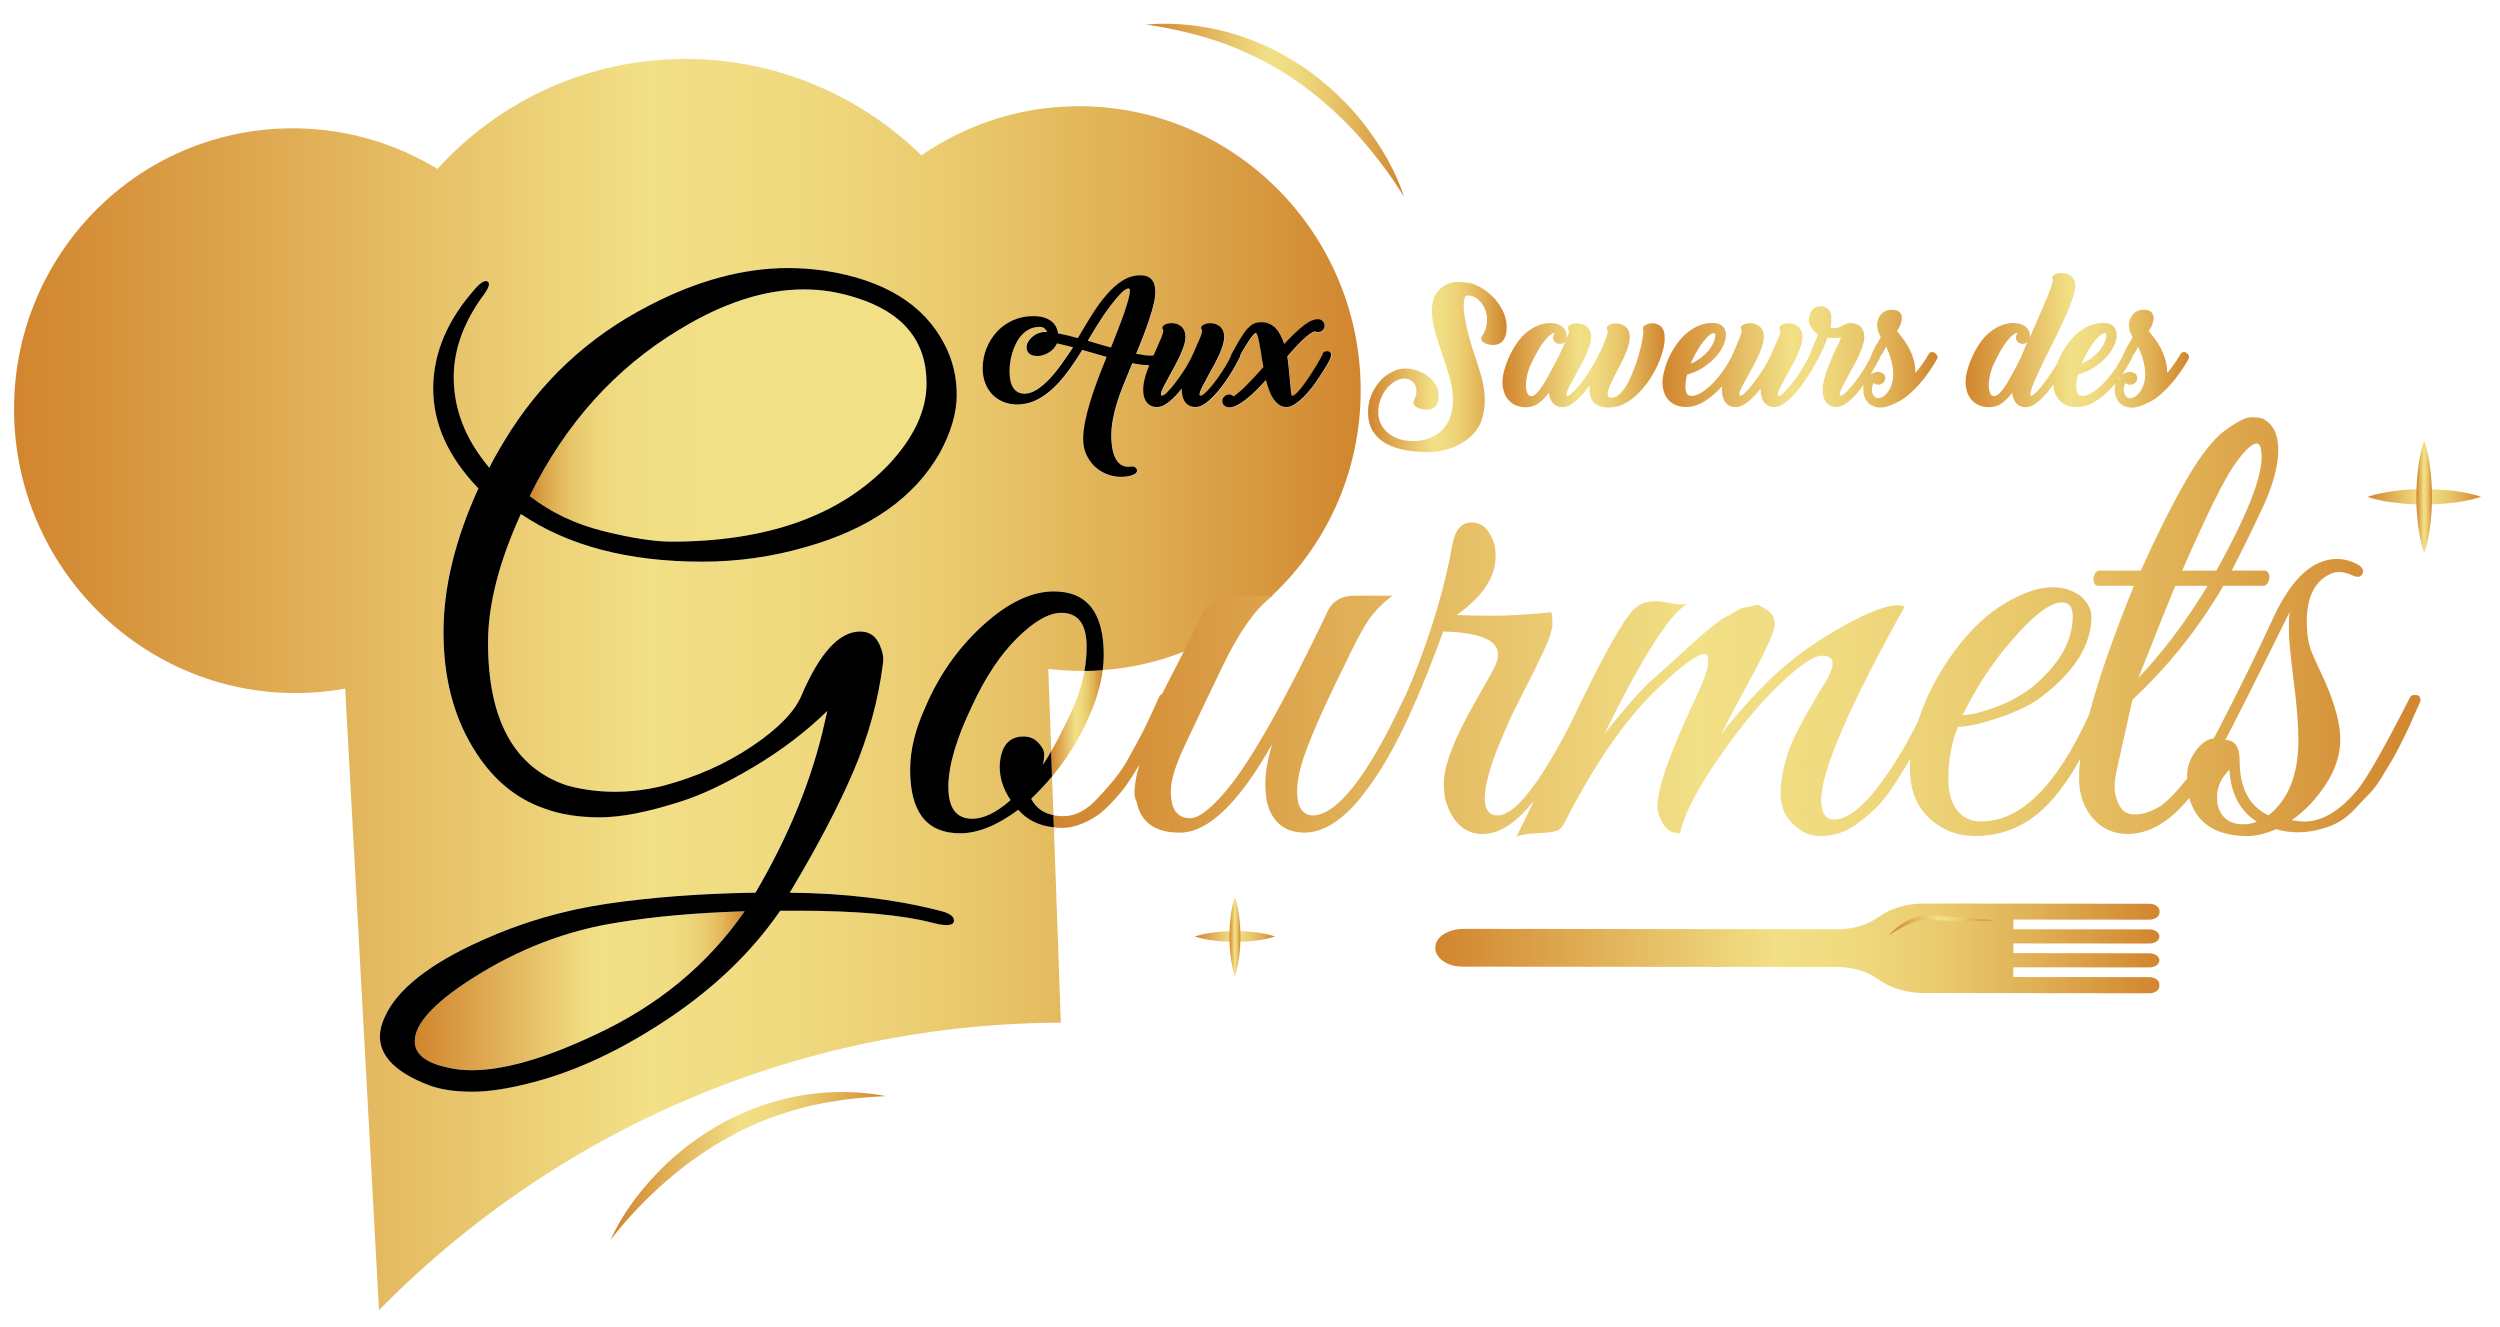
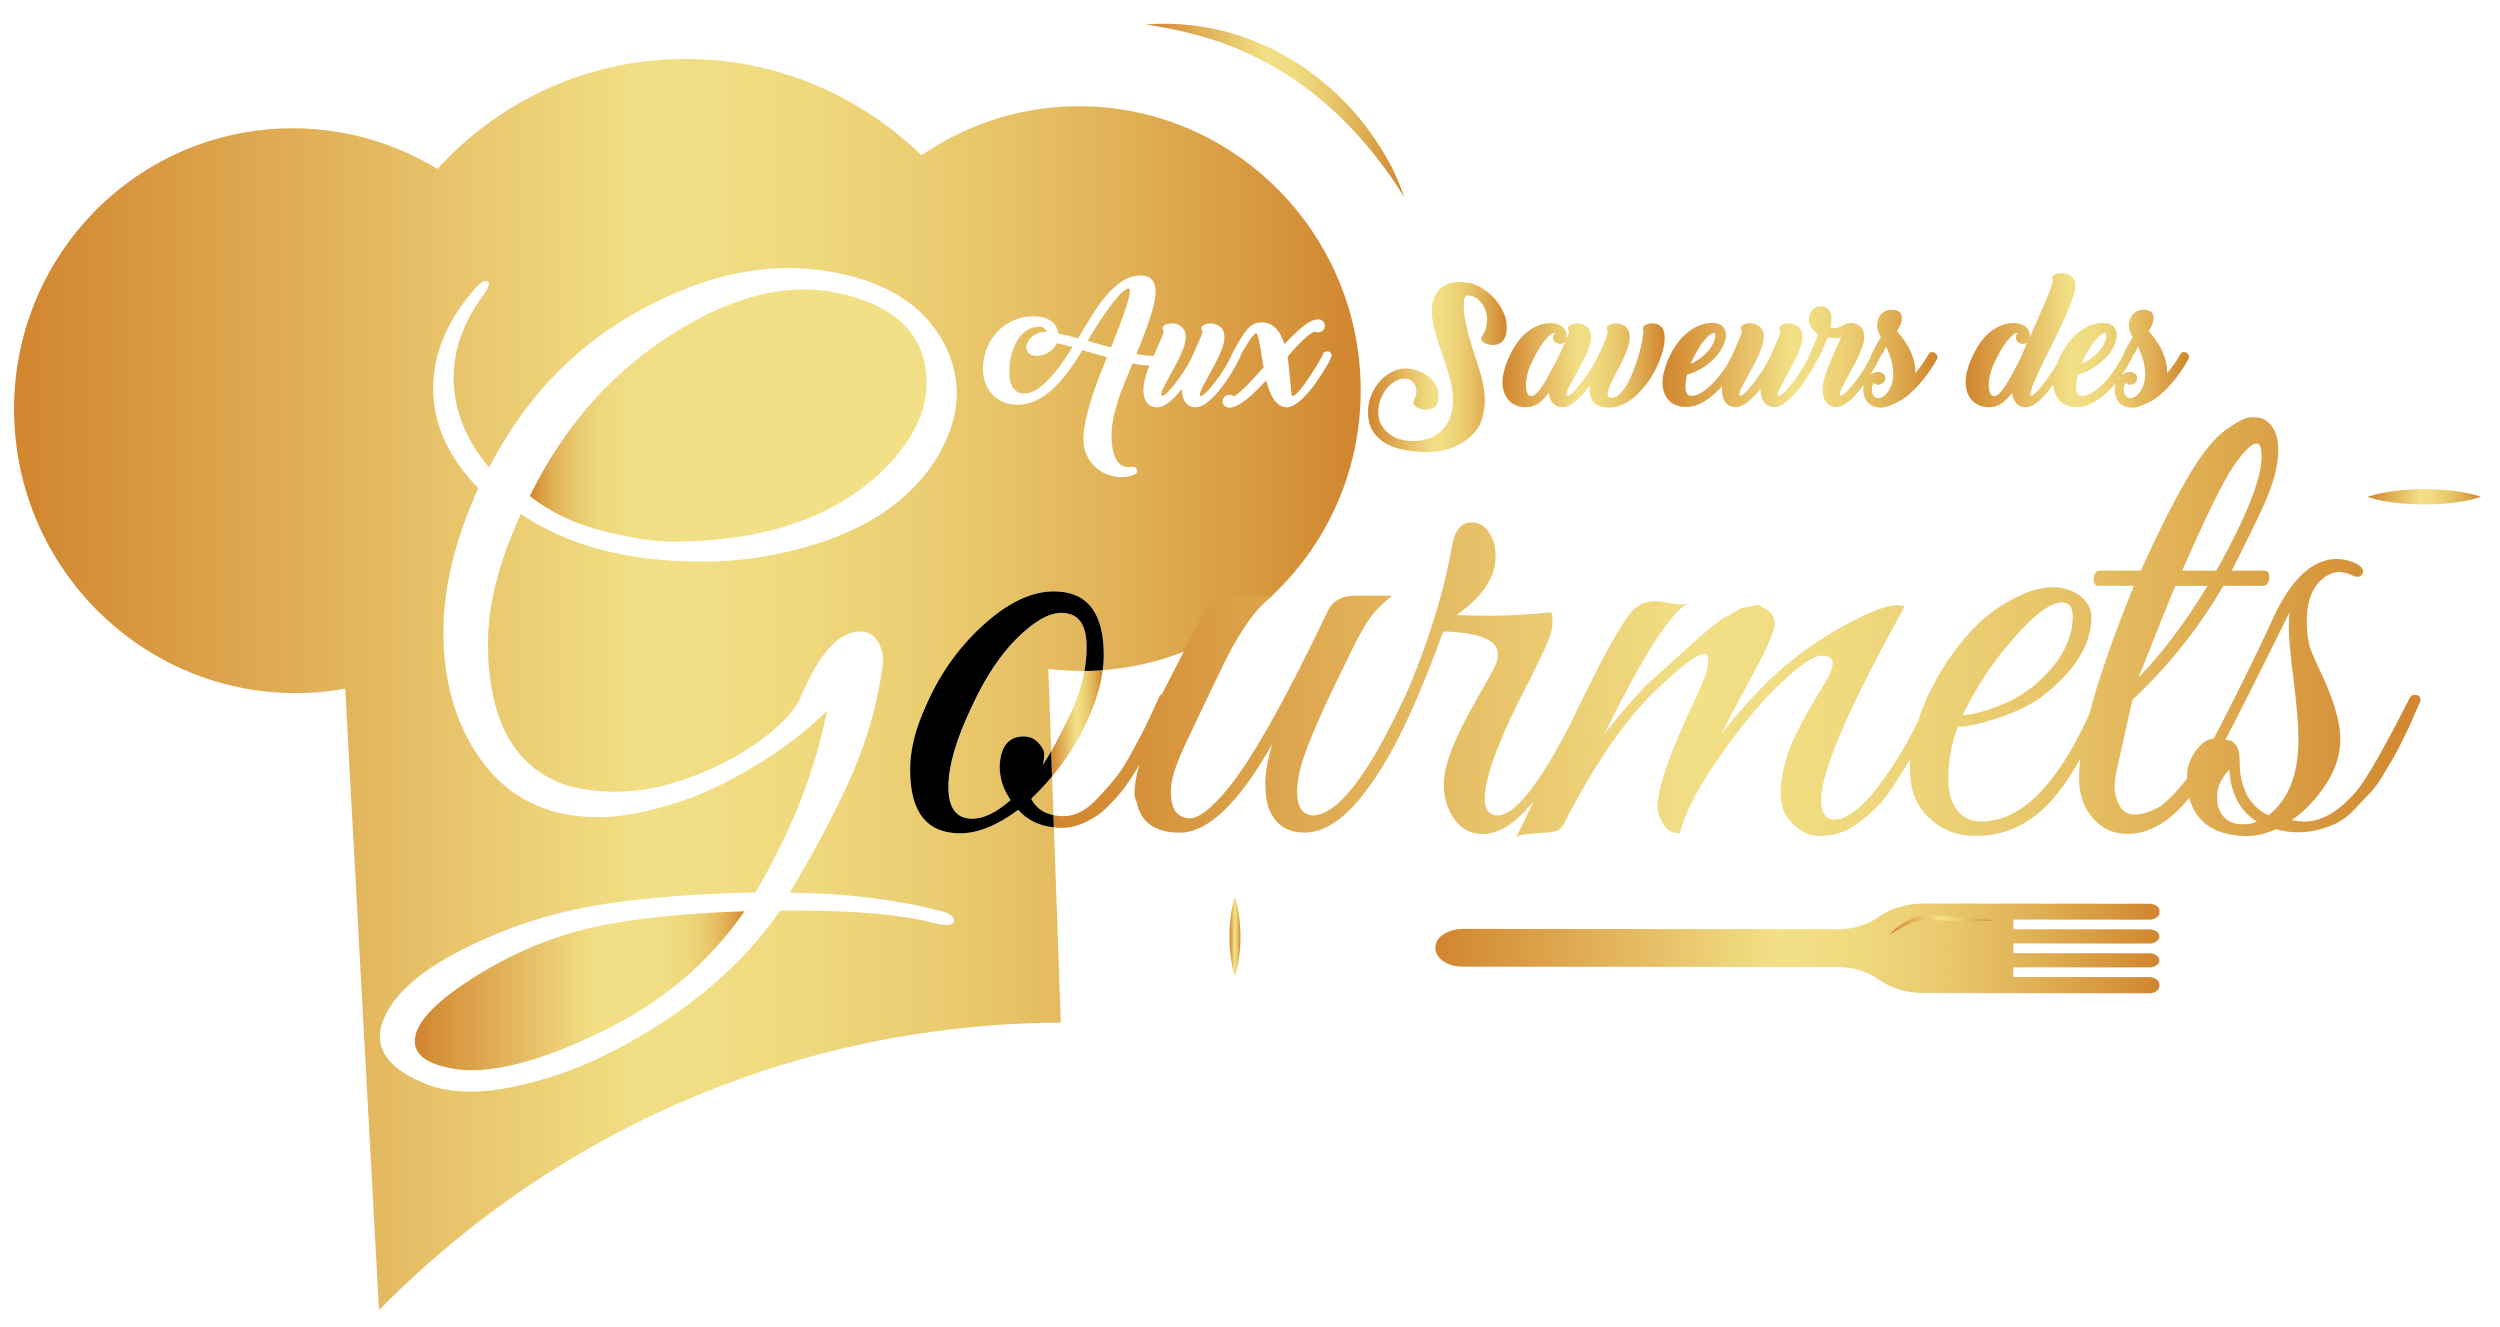
<svg xmlns="http://www.w3.org/2000/svg" version="1.1" id="Calque_1" x="0px" y="0px" viewBox="0 0 3884 2060.9" style="enable-background:new 0 0 3884 2060.9;" xml:space="preserve">
  <style type="text/css">
	.st0{fill:url(#SVGID_1_);}
	.st1{fill:url(#SVGID_2_);}
	.st2{fill:url(#SVGID_3_);}
	.st3{fill:url(#SVGID_4_);}
	.st4{fill:url(#SVGID_5_);}
	.st5{fill:url(#SVGID_6_);}
	.st6{fill:url(#SVGID_7_);}
	.st7{fill:url(#SVGID_8_);}
	.st8{fill:url(#SVGID_9_);}
	.st9{fill:url(#SVGID_10_);}
	.st10{fill:url(#SVGID_11_);}
	.st11{fill:url(#SVGID_12_);}
	.st12{fill:url(#SVGID_13_);}
	.st13{fill:url(#SVGID_14_);}
	.st14{fill:url(#SVGID_15_);}
	.st15{fill:url(#SVGID_16_);}
	.st16{fill:url(#SVGID_17_);}
	.st17{fill:url(#SVGID_18_);}
	.st18{fill:url(#SVGID_19_);}
	.st19{fill:url(#SVGID_20_);}
</style>
  <linearGradient id="SVGID_1_" gradientUnits="userSpaceOnUse" x1="644.308" y1="1539.309" x2="1156.708" y2="1539.309">
    <stop offset="0" style="stop-color:#D1852E" />
    <stop offset="0.544" style="stop-color:#F2E086" />
    <stop offset="0.756" style="stop-color:#F1DE84" />
    <stop offset="0.832" style="stop-color:#EED67B" />
    <stop offset="0.887" style="stop-color:#E9C96D" />
    <stop offset="0.931" style="stop-color:#E3B75B" />
    <stop offset="0.968" style="stop-color:#DAA045" />
    <stop offset="1" style="stop-color:#D1852E" />
  </linearGradient>
  <path class="st0" d="M1156.7,1415.8c-57.4,83-135,147.1-232.8,192.2c-77.3,36.5-141,54.7-191.3,54.7c-13.5,0-25.9-1.4-37.2-4.2  c-34-7.2-51-20.8-51-40.9c0-26.4,28.7-58.3,86.1-95.5c73-47.2,149.9-76.9,230.7-89.1C1017.1,1423.7,1082.3,1418,1156.7,1415.8z" />
  <linearGradient id="SVGID_2_" gradientUnits="userSpaceOnUse" x1="822.908" y1="645.569" x2="1439.498" y2="645.569">
    <stop offset="0" style="stop-color:#D1852E" />
    <stop offset="3.321789e-02" style="stop-color:#DAA045" />
    <stop offset="7.154442e-02" style="stop-color:#E3B75B" />
    <stop offset="0.117" style="stop-color:#E9C96D" />
    <stop offset="0.173" style="stop-color:#EED67B" />
    <stop offset="0.252" style="stop-color:#F1DE84" />
    <stop offset="0.47" style="stop-color:#F2E086" />
  </linearGradient>
  <path class="st1" d="M1439.5,595.6c0,41.5-19.1,83.1-57.4,124.6c-76.5,80.8-189.6,121.3-339.1,121.3c-26.2,0-61.1-5.4-104.7-16.1  c-43.5-10.7-82.1-28.9-115.3-54.7c55.3-112.4,132.9-198.6,232.8-258.7c68-41.5,132.5-62.3,193.5-62.3c26.9,0,53.8,4.3,80.8,12.9  C1403,485.4,1439.5,529.8,1439.5,595.6z" />
  <linearGradient id="SVGID_3_" gradientUnits="userSpaceOnUse" x1="21.82" y1="1063.597" x2="2113.982" y2="1063.597">
    <stop offset="0" style="stop-color:#D1852E" />
    <stop offset="0.47" style="stop-color:#F2E086" />
    <stop offset="0.573" style="stop-color:#F0DA80" />
    <stop offset="0.697" style="stop-color:#EACA6E" />
    <stop offset="0.832" style="stop-color:#E0AF54" />
    <stop offset="0.974" style="stop-color:#D38C34" />
    <stop offset="1" style="stop-color:#D1852E" />
  </linearGradient>
-   <path class="st2" d="M1654.2,536.2c-3.8-0.9-7.9-1.8-12.5-2.9c-3,6.5-7.4,11.3-13.5,14.6c-6,3.4-11.7,5-17.1,5  c-3.4,0-6.1-0.4-8.3-1.3c-2.2-0.9-3.9-2-5.1-3.4c-1.2-1.4-2-2.8-2.5-4.4c-0.4-1.6-0.7-3.2-0.7-4.8c0-2.6,0.7-5.3,2.2-7.9  c1.5-2.7,3.5-5.3,6.2-7.6c2.6-2.3,5.7-4.3,9.3-5.8c3.6-1.5,7.6-2.2,11.9-2.2h2.6c-1.1-1.9-2.5-3.7-4.4-5.4c-1.8-1.7-4.2-2.5-7.2-2.5  c-6.1,0-11.4,1.2-16.1,3.5c-4.6,2.4-8.7,5.4-12.2,9.3c-3.5,3.8-6.4,8.2-8.9,13.2c-2.4,5-4.4,10-5.9,15c-1.5,5.1-2.5,10-3.1,14.8  c-0.6,4.8-0.9,9-0.9,12.7c0,4.2,0.3,8.3,0.9,12.5c0.6,4.2,1.8,8,3.5,11.4c1.7,3.4,4.1,6.1,7.2,8.2c3,2.1,6.9,3.2,11.6,3.2  c6.3,0,12.7-2.2,19.5-6.4c6.7-4.3,13.3-9.8,19.7-16.8c6.4-6.9,12.7-14.7,18.8-23.3c6.1-8.6,11.7-17.2,17-25.8  C1662.1,538.1,1658,537,1654.2,536.2z M1753.5,448.3c-3.3,0-7.6,2.8-12.9,8.3c-5.2,5.5-10.8,12.3-16.8,20.4c-6,8.1-12,16.9-18,26.3  c-5.9,9.4-11.2,18.1-15.9,26.2c3,0.9,5.9,1.7,8.7,2.6c2.9,0.9,5.8,1.7,8.8,2.6c3.3,1,6.4,2,9.2,2.7c2.8,0.8,5.9,1.6,9.4,2.5  c3.7-9.4,7.3-18.7,10.9-27.7c3.5-9.1,6.7-17.5,9.4-25.3c2.7-7.7,4.9-14.7,6.5-20.7c1.7-6.2,2.5-11,2.5-14.7  C1755.3,449.3,1754.7,448.3,1753.5,448.3z M1753.5,448.3c-3.3,0-7.6,2.8-12.9,8.3c-5.2,5.5-10.8,12.3-16.8,20.4  c-6,8.1-12,16.9-18,26.3c-5.9,9.4-11.2,18.1-15.9,26.2c3,0.9,5.9,1.7,8.7,2.6c2.9,0.9,5.8,1.7,8.8,2.6c3.3,1,6.4,2,9.2,2.7  c2.8,0.8,5.9,1.6,9.4,2.5c3.7-9.4,7.3-18.7,10.9-27.7c3.5-9.1,6.7-17.5,9.4-25.3c2.7-7.7,4.9-14.7,6.5-20.7c1.7-6.2,2.5-11,2.5-14.7  C1755.3,449.3,1754.7,448.3,1753.5,448.3z M1654.2,536.2c-3.8-0.9-7.9-1.8-12.5-2.9c-3,6.5-7.4,11.3-13.5,14.6c-6,3.4-11.7,5-17.1,5  c-3.4,0-6.1-0.4-8.3-1.3c-2.2-0.9-3.9-2-5.1-3.4c-1.2-1.4-2-2.8-2.5-4.4c-0.4-1.6-0.7-3.2-0.7-4.8c0-2.6,0.7-5.3,2.2-7.9  c1.5-2.7,3.5-5.3,6.2-7.6c2.6-2.3,5.7-4.3,9.3-5.8c3.6-1.5,7.6-2.2,11.9-2.2h2.6c-1.1-1.9-2.5-3.7-4.4-5.4c-1.8-1.7-4.2-2.5-7.2-2.5  c-6.1,0-11.4,1.2-16.1,3.5c-4.6,2.4-8.7,5.4-12.2,9.3c-3.5,3.8-6.4,8.2-8.9,13.2c-2.4,5-4.4,10-5.9,15c-1.5,5.1-2.5,10-3.1,14.8  c-0.6,4.8-0.9,9-0.9,12.7c0,4.2,0.3,8.3,0.9,12.5c0.6,4.2,1.8,8,3.5,11.4c1.7,3.4,4.1,6.1,7.2,8.2c3,2.1,6.9,3.2,11.6,3.2  c6.3,0,12.7-2.2,19.5-6.4c6.7-4.3,13.3-9.8,19.7-16.8c6.4-6.9,12.7-14.7,18.8-23.3c6.1-8.6,11.7-17.2,17-25.8  C1662.1,538.1,1658,537,1654.2,536.2z M1634.5,1206.3c-9.9,11.8-20.7,23.4-32.3,34.5c7,13.8,18.6,22.3,34.5,25.4  C1635.9,1246.3,1635.2,1226.3,1634.5,1206.3z M1654.2,536.2c-3.8-0.9-7.9-1.8-12.5-2.9c-3,6.5-7.4,11.3-13.5,14.6  c-6,3.4-11.7,5-17.1,5c-3.4,0-6.1-0.4-8.3-1.3c-2.2-0.9-3.9-2-5.1-3.4c-1.2-1.4-2-2.8-2.5-4.4c-0.4-1.6-0.7-3.2-0.7-4.8  c0-2.6,0.7-5.3,2.2-7.9c1.5-2.7,3.5-5.3,6.2-7.6c2.6-2.3,5.7-4.3,9.3-5.8c3.6-1.5,7.6-2.2,11.9-2.2h2.6c-1.1-1.9-2.5-3.7-4.4-5.4  c-1.8-1.7-4.2-2.5-7.2-2.5c-6.1,0-11.4,1.2-16.1,3.5c-4.6,2.4-8.7,5.4-12.2,9.3c-3.5,3.8-6.4,8.2-8.9,13.2c-2.4,5-4.4,10-5.9,15  c-1.5,5.1-2.5,10-3.1,14.8c-0.6,4.8-0.9,9-0.9,12.7c0,4.2,0.3,8.3,0.9,12.5c0.6,4.2,1.8,8,3.5,11.4c1.7,3.4,4.1,6.1,7.2,8.2  c3,2.1,6.9,3.2,11.6,3.2c6.3,0,12.7-2.2,19.5-6.4c6.7-4.3,13.3-9.8,19.7-16.8c6.4-6.9,12.7-14.7,18.8-23.3  c6.1-8.6,11.7-17.2,17-25.8C1662.1,538.1,1658,537,1654.2,536.2z M1648.9,952.1c-19.1,0-41.8,12.9-68,38.6  c-26.2,25.7-49.6,60.8-70.2,105.2c-24.8,51.5-37.2,93.8-37.2,126.7c0,32.9,12.4,49.4,37.2,49.4c17.7,0,37.6-9.7,59.5-29  c-11.3-16.5-17-34-17-52.6c1.4-30.8,13.8-46.2,37.2-46.2c9.2,0,16.8,3.2,22.9,9.7c6,6.4,9.1,12.4,9.1,17.7c0,5.4-0.7,10.9-2.1,16.7  c4.1-6.1,8.4-13.1,12.9-20.9v-0.1c-1.5-42.7-3.1-85.4-4.6-128.1c18.5,2.2,37.3,3.3,56.3,3.1c2.3-12.7,3.4-25.3,3.4-37.7  C1688.3,969.6,1675.1,952.1,1648.9,952.1z M1753.5,448.3c-3.3,0-7.6,2.8-12.9,8.3c-5.2,5.5-10.8,12.3-16.8,20.4  c-6,8.1-12,16.9-18,26.3c-5.9,9.4-11.2,18.1-15.9,26.2c3,0.9,5.9,1.7,8.7,2.6c2.9,0.9,5.8,1.7,8.8,2.6c3.3,1,6.4,2,9.2,2.7  c2.8,0.8,5.9,1.6,9.4,2.5c3.7-9.4,7.3-18.7,10.9-27.7c3.5-9.1,6.7-17.5,9.4-25.3c2.7-7.7,4.9-14.7,6.5-20.7c1.7-6.2,2.5-11,2.5-14.7  C1755.3,449.3,1754.7,448.3,1753.5,448.3z M1753.5,448.3c-3.3,0-7.6,2.8-12.9,8.3c-5.2,5.5-10.8,12.3-16.8,20.4  c-6,8.1-12,16.9-18,26.3c-5.9,9.4-11.2,18.1-15.9,26.2c3,0.9,5.9,1.7,8.7,2.6c2.9,0.9,5.8,1.7,8.8,2.6c3.3,1,6.4,2,9.2,2.7  c2.8,0.8,5.9,1.6,9.4,2.5c3.7-9.4,7.3-18.7,10.9-27.7c3.5-9.1,6.7-17.5,9.4-25.3c2.7-7.7,4.9-14.7,6.5-20.7c1.7-6.2,2.5-11,2.5-14.7  C1755.3,449.3,1754.7,448.3,1753.5,448.3z M1654.2,536.2c-3.8-0.9-7.9-1.8-12.5-2.9c-3,6.5-7.4,11.3-13.5,14.6c-6,3.4-11.7,5-17.1,5  c-3.4,0-6.1-0.4-8.3-1.3c-2.2-0.9-3.9-2-5.1-3.4c-1.2-1.4-2-2.8-2.5-4.4c-0.4-1.6-0.7-3.2-0.7-4.8c0-2.6,0.7-5.3,2.2-7.9  c1.5-2.7,3.5-5.3,6.2-7.6c2.6-2.3,5.7-4.3,9.3-5.8c3.6-1.5,7.6-2.2,11.9-2.2h2.6c-1.1-1.9-2.5-3.7-4.4-5.4c-1.8-1.7-4.2-2.5-7.2-2.5  c-6.1,0-11.4,1.2-16.1,3.5c-4.6,2.4-8.7,5.4-12.2,9.3c-3.5,3.8-6.4,8.2-8.9,13.2c-2.4,5-4.4,10-5.9,15c-1.5,5.1-2.5,10-3.1,14.8  c-0.6,4.8-0.9,9-0.9,12.7c0,4.2,0.3,8.3,0.9,12.5c0.6,4.2,1.8,8,3.5,11.4c1.7,3.4,4.1,6.1,7.2,8.2c3,2.1,6.9,3.2,11.6,3.2  c6.3,0,12.7-2.2,19.5-6.4c6.7-4.3,13.3-9.8,19.7-16.8c6.4-6.9,12.7-14.7,18.8-23.3c6.1-8.6,11.7-17.2,17-25.8  C1662.1,538.1,1658,537,1654.2,536.2z M1654.2,536.2c-3.8-0.9-7.9-1.8-12.5-2.9c-3,6.5-7.4,11.3-13.5,14.6c-6,3.4-11.7,5-17.1,5  c-3.4,0-6.1-0.4-8.3-1.3c-2.2-0.9-3.9-2-5.1-3.4c-1.2-1.4-2-2.8-2.5-4.4c-0.4-1.6-0.7-3.2-0.7-4.8c0-2.6,0.7-5.3,2.2-7.9  c1.5-2.7,3.5-5.3,6.2-7.6c2.6-2.3,5.7-4.3,9.3-5.8c3.6-1.5,7.6-2.2,11.9-2.2h2.6c-1.1-1.9-2.5-3.7-4.4-5.4c-1.8-1.7-4.2-2.5-7.2-2.5  c-6.1,0-11.4,1.2-16.1,3.5c-4.6,2.4-8.7,5.4-12.2,9.3c-3.5,3.8-6.4,8.2-8.9,13.2c-2.4,5-4.4,10-5.9,15c-1.5,5.1-2.5,10-3.1,14.8  c-0.6,4.8-0.9,9-0.9,12.7c0,4.2,0.3,8.3,0.9,12.5c0.6,4.2,1.8,8,3.5,11.4c1.7,3.4,4.1,6.1,7.2,8.2c3,2.1,6.9,3.2,11.6,3.2  c6.3,0,12.7-2.2,19.5-6.4c6.7-4.3,13.3-9.8,19.7-16.8c6.4-6.9,12.7-14.7,18.8-23.3c6.1-8.6,11.7-17.2,17-25.8  C1662.1,538.1,1658,537,1654.2,536.2z M1753.5,448.3c-3.3,0-7.6,2.8-12.9,8.3c-5.2,5.5-10.8,12.3-16.8,20.4c-6,8.1-12,16.9-18,26.3  c-5.9,9.4-11.2,18.1-15.9,26.2c3,0.9,5.9,1.7,8.7,2.6c2.9,0.9,5.8,1.7,8.8,2.6c3.3,1,6.4,2,9.2,2.7c2.8,0.8,5.9,1.6,9.4,2.5  c3.7-9.4,7.3-18.7,10.9-27.7c3.5-9.1,6.7-17.5,9.4-25.3c2.7-7.7,4.9-14.7,6.5-20.7c1.7-6.2,2.5-11,2.5-14.7  C1755.3,449.3,1754.7,448.3,1753.5,448.3z M1753.5,448.3c-3.3,0-7.6,2.8-12.9,8.3c-5.2,5.5-10.8,12.3-16.8,20.4  c-6,8.1-12,16.9-18,26.3c-5.9,9.4-11.2,18.1-15.9,26.2c3,0.9,5.9,1.7,8.7,2.6c2.9,0.9,5.8,1.7,8.8,2.6c3.3,1,6.4,2,9.2,2.7  c2.8,0.8,5.9,1.6,9.4,2.5c3.7-9.4,7.3-18.7,10.9-27.7c3.5-9.1,6.7-17.5,9.4-25.3c2.7-7.7,4.9-14.7,6.5-20.7c1.7-6.2,2.5-11,2.5-14.7  C1755.3,449.3,1754.7,448.3,1753.5,448.3z M1654.2,536.2c-3.8-0.9-7.9-1.8-12.5-2.9c-3,6.5-7.4,11.3-13.5,14.6c-6,3.4-11.7,5-17.1,5  c-3.4,0-6.1-0.4-8.3-1.3c-2.2-0.9-3.9-2-5.1-3.4c-1.2-1.4-2-2.8-2.5-4.4c-0.4-1.6-0.7-3.2-0.7-4.8c0-2.6,0.7-5.3,2.2-7.9  c1.5-2.7,3.5-5.3,6.2-7.6c2.6-2.3,5.7-4.3,9.3-5.8c3.6-1.5,7.6-2.2,11.9-2.2h2.6c-1.1-1.9-2.5-3.7-4.4-5.4c-1.8-1.7-4.2-2.5-7.2-2.5  c-6.1,0-11.4,1.2-16.1,3.5c-4.6,2.4-8.7,5.4-12.2,9.3c-3.5,3.8-6.4,8.2-8.9,13.2c-2.4,5-4.4,10-5.9,15c-1.5,5.1-2.5,10-3.1,14.8  c-0.6,4.8-0.9,9-0.9,12.7c0,4.2,0.3,8.3,0.9,12.5c0.6,4.2,1.8,8,3.5,11.4c1.7,3.4,4.1,6.1,7.2,8.2c3,2.1,6.9,3.2,11.6,3.2  c6.3,0,12.7-2.2,19.5-6.4c6.7-4.3,13.3-9.8,19.7-16.8c6.4-6.9,12.7-14.7,18.8-23.3c6.1-8.6,11.7-17.2,17-25.8  C1662.1,538.1,1658,537,1654.2,536.2z M1654.2,536.2c-3.8-0.9-7.9-1.8-12.5-2.9c-3,6.5-7.4,11.3-13.5,14.6c-6,3.4-11.7,5-17.1,5  c-3.4,0-6.1-0.4-8.3-1.3c-2.2-0.9-3.9-2-5.1-3.4c-1.2-1.4-2-2.8-2.5-4.4c-0.4-1.6-0.7-3.2-0.7-4.8c0-2.6,0.7-5.3,2.2-7.9  c1.5-2.7,3.5-5.3,6.2-7.6c2.6-2.3,5.7-4.3,9.3-5.8c3.6-1.5,7.6-2.2,11.9-2.2h2.6c-1.1-1.9-2.5-3.7-4.4-5.4c-1.8-1.7-4.2-2.5-7.2-2.5  c-6.1,0-11.4,1.2-16.1,3.5c-4.6,2.4-8.7,5.4-12.2,9.3c-3.5,3.8-6.4,8.2-8.9,13.2c-2.4,5-4.4,10-5.9,15c-1.5,5.1-2.5,10-3.1,14.8  c-0.6,4.8-0.9,9-0.9,12.7c0,4.2,0.3,8.3,0.9,12.5c0.6,4.2,1.8,8,3.5,11.4c1.7,3.4,4.1,6.1,7.2,8.2c3,2.1,6.9,3.2,11.6,3.2  c6.3,0,12.7-2.2,19.5-6.4c6.7-4.3,13.3-9.8,19.7-16.8c6.4-6.9,12.7-14.7,18.8-23.3c6.1-8.6,11.7-17.2,17-25.8  C1662.1,538.1,1658,537,1654.2,536.2z M1753.5,448.3c-3.3,0-7.6,2.8-12.9,8.3c-5.2,5.5-10.8,12.3-16.8,20.4c-6,8.1-12,16.9-18,26.3  c-5.9,9.4-11.2,18.1-15.9,26.2c3,0.9,5.9,1.7,8.7,2.6c2.9,0.9,5.8,1.7,8.8,2.6c3.3,1,6.4,2,9.2,2.7c2.8,0.8,5.9,1.6,9.4,2.5  c3.7-9.4,7.3-18.7,10.9-27.7c3.5-9.1,6.7-17.5,9.4-25.3c2.7-7.7,4.9-14.7,6.5-20.7c1.7-6.2,2.5-11,2.5-14.7  C1755.3,449.3,1754.7,448.3,1753.5,448.3z M1753.5,448.3c-3.3,0-7.6,2.8-12.9,8.3c-5.2,5.5-10.8,12.3-16.8,20.4  c-6,8.1-12,16.9-18,26.3c-5.9,9.4-11.2,18.1-15.9,26.2c3,0.9,5.9,1.7,8.7,2.6c2.9,0.9,5.8,1.7,8.8,2.6c3.3,1,6.4,2,9.2,2.7  c2.8,0.8,5.9,1.6,9.4,2.5c3.7-9.4,7.3-18.7,10.9-27.7c3.5-9.1,6.7-17.5,9.4-25.3c2.7-7.7,4.9-14.7,6.5-20.7c1.7-6.2,2.5-11,2.5-14.7  C1755.3,449.3,1754.7,448.3,1753.5,448.3z M1654.2,536.2c-3.8-0.9-7.9-1.8-12.5-2.9c-3,6.5-7.4,11.3-13.5,14.6c-6,3.4-11.7,5-17.1,5  c-3.4,0-6.1-0.4-8.3-1.3c-2.2-0.9-3.9-2-5.1-3.4c-1.2-1.4-2-2.8-2.5-4.4c-0.4-1.6-0.7-3.2-0.7-4.8c0-2.6,0.7-5.3,2.2-7.9  c1.5-2.7,3.5-5.3,6.2-7.6c2.6-2.3,5.7-4.3,9.3-5.8c3.6-1.5,7.6-2.2,11.9-2.2h2.6c-1.1-1.9-2.5-3.7-4.4-5.4c-1.8-1.7-4.2-2.5-7.2-2.5  c-6.1,0-11.4,1.2-16.1,3.5c-4.6,2.4-8.7,5.4-12.2,9.3c-3.5,3.8-6.4,8.2-8.9,13.2c-2.4,5-4.4,10-5.9,15c-1.5,5.1-2.5,10-3.1,14.8  c-0.6,4.8-0.9,9-0.9,12.7c0,4.2,0.3,8.3,0.9,12.5c0.6,4.2,1.8,8,3.5,11.4c1.7,3.4,4.1,6.1,7.2,8.2c3,2.1,6.9,3.2,11.6,3.2  c6.3,0,12.7-2.2,19.5-6.4c6.7-4.3,13.3-9.8,19.7-16.8c6.4-6.9,12.7-14.7,18.8-23.3c6.1-8.6,11.7-17.2,17-25.8  C1662.1,538.1,1658,537,1654.2,536.2z M1654.2,536.2c-3.8-0.9-7.9-1.8-12.5-2.9c-3,6.5-7.4,11.3-13.5,14.6c-6,3.4-11.7,5-17.1,5  c-3.4,0-6.1-0.4-8.3-1.3c-2.2-0.9-3.9-2-5.1-3.4c-1.2-1.4-2-2.8-2.5-4.4c-0.4-1.6-0.7-3.2-0.7-4.8c0-2.6,0.7-5.3,2.2-7.9  c1.5-2.7,3.5-5.3,6.2-7.6c2.6-2.3,5.7-4.3,9.3-5.8c3.6-1.5,7.6-2.2,11.9-2.2h2.6c-1.1-1.9-2.5-3.7-4.4-5.4c-1.8-1.7-4.2-2.5-7.2-2.5  c-6.1,0-11.4,1.2-16.1,3.5c-4.6,2.4-8.7,5.4-12.2,9.3c-3.5,3.8-6.4,8.2-8.9,13.2c-2.4,5-4.4,10-5.9,15c-1.5,5.1-2.5,10-3.1,14.8  c-0.6,4.8-0.9,9-0.9,12.7c0,4.2,0.3,8.3,0.9,12.5c0.6,4.2,1.8,8,3.5,11.4c1.7,3.4,4.1,6.1,7.2,8.2c3,2.1,6.9,3.2,11.6,3.2  c6.3,0,12.7-2.2,19.5-6.4c6.7-4.3,13.3-9.8,19.7-16.8c6.4-6.9,12.7-14.7,18.8-23.3c6.1-8.6,11.7-17.2,17-25.8  C1662.1,538.1,1658,537,1654.2,536.2z M1753.5,448.3c-3.3,0-7.6,2.8-12.9,8.3c-5.2,5.5-10.8,12.3-16.8,20.4c-6,8.1-12,16.9-18,26.3  c-5.9,9.4-11.2,18.1-15.9,26.2c3,0.9,5.9,1.7,8.7,2.6c2.9,0.9,5.8,1.7,8.8,2.6c3.3,1,6.4,2,9.2,2.7c2.8,0.8,5.9,1.6,9.4,2.5  c3.7-9.4,7.3-18.7,10.9-27.7c3.5-9.1,6.7-17.5,9.4-25.3c2.7-7.7,4.9-14.7,6.5-20.7c1.7-6.2,2.5-11,2.5-14.7  C1755.3,449.3,1754.7,448.3,1753.5,448.3z M1753.5,448.3c-3.3,0-7.6,2.8-12.9,8.3c-5.2,5.5-10.8,12.3-16.8,20.4  c-6,8.1-12,16.9-18,26.3c-5.9,9.4-11.2,18.1-15.9,26.2c3,0.9,5.9,1.7,8.7,2.6c2.9,0.9,5.8,1.7,8.8,2.6c3.3,1,6.4,2,9.2,2.7  c2.8,0.8,5.9,1.6,9.4,2.5c3.7-9.4,7.3-18.7,10.9-27.7c3.5-9.1,6.7-17.5,9.4-25.3c2.7-7.7,4.9-14.7,6.5-20.7c1.7-6.2,2.5-11,2.5-14.7  C1755.3,449.3,1754.7,448.3,1753.5,448.3z M1654.2,536.2c-3.8-0.9-7.9-1.8-12.5-2.9c-3,6.5-7.4,11.3-13.5,14.6c-6,3.4-11.7,5-17.1,5  c-3.4,0-6.1-0.4-8.3-1.3c-2.2-0.9-3.9-2-5.1-3.4c-1.2-1.4-2-2.8-2.5-4.4c-0.4-1.6-0.7-3.2-0.7-4.8c0-2.6,0.7-5.3,2.2-7.9  c1.5-2.7,3.5-5.3,6.2-7.6c2.6-2.3,5.7-4.3,9.3-5.8c3.6-1.5,7.6-2.2,11.9-2.2h2.6c-1.1-1.9-2.5-3.7-4.4-5.4c-1.8-1.7-4.2-2.5-7.2-2.5  c-6.1,0-11.4,1.2-16.1,3.5c-4.6,2.4-8.7,5.4-12.2,9.3c-3.5,3.8-6.4,8.2-8.9,13.2c-2.4,5-4.4,10-5.9,15c-1.5,5.1-2.5,10-3.1,14.8  c-0.6,4.8-0.9,9-0.9,12.7c0,4.2,0.3,8.3,0.9,12.5c0.6,4.2,1.8,8,3.5,11.4c1.7,3.4,4.1,6.1,7.2,8.2c3,2.1,6.9,3.2,11.6,3.2  c6.3,0,12.7-2.2,19.5-6.4c6.7-4.3,13.3-9.8,19.7-16.8c6.4-6.9,12.7-14.7,18.8-23.3c6.1-8.6,11.7-17.2,17-25.8  C1662.1,538.1,1658,537,1654.2,536.2z M1654.2,536.2c-3.8-0.9-7.9-1.8-12.5-2.9c-3,6.5-7.4,11.3-13.5,14.6c-6,3.4-11.7,5-17.1,5  c-3.4,0-6.1-0.4-8.3-1.3c-2.2-0.9-3.9-2-5.1-3.4c-1.2-1.4-2-2.8-2.5-4.4c-0.4-1.6-0.7-3.2-0.7-4.8c0-2.6,0.7-5.3,2.2-7.9  c1.5-2.7,3.5-5.3,6.2-7.6c2.6-2.3,5.7-4.3,9.3-5.8c3.6-1.5,7.6-2.2,11.9-2.2h2.6c-1.1-1.9-2.5-3.7-4.4-5.4c-1.8-1.7-4.2-2.5-7.2-2.5  c-6.1,0-11.4,1.2-16.1,3.5c-4.6,2.4-8.7,5.4-12.2,9.3c-3.5,3.8-6.4,8.2-8.9,13.2c-2.4,5-4.4,10-5.9,15c-1.5,5.1-2.5,10-3.1,14.8  c-0.6,4.8-0.9,9-0.9,12.7c0,4.2,0.3,8.3,0.9,12.5c0.6,4.2,1.8,8,3.5,11.4c1.7,3.4,4.1,6.1,7.2,8.2c3,2.1,6.9,3.2,11.6,3.2  c6.3,0,12.7-2.2,19.5-6.4c6.7-4.3,13.3-9.8,19.7-16.8c6.4-6.9,12.7-14.7,18.8-23.3c6.1-8.6,11.7-17.2,17-25.8  C1662.1,538.1,1658,537,1654.2,536.2z M1753.5,448.3c-3.3,0-7.6,2.8-12.9,8.3c-5.2,5.5-10.8,12.3-16.8,20.4c-6,8.1-12,16.9-18,26.3  c-5.9,9.4-11.2,18.1-15.9,26.2c3,0.9,5.9,1.7,8.7,2.6c2.9,0.9,5.8,1.7,8.8,2.6c3.3,1,6.4,2,9.2,2.7c2.8,0.8,5.9,1.6,9.4,2.5  c3.7-9.4,7.3-18.7,10.9-27.7c3.5-9.1,6.7-17.5,9.4-25.3c2.7-7.7,4.9-14.7,6.5-20.7c1.7-6.2,2.5-11,2.5-14.7  C1755.3,449.3,1754.7,448.3,1753.5,448.3z M1753.5,448.3c-3.3,0-7.6,2.8-12.9,8.3c-5.2,5.5-10.8,12.3-16.8,20.4  c-6,8.1-12,16.9-18,26.3c-5.9,9.4-11.2,18.1-15.9,26.2c3,0.9,5.9,1.7,8.7,2.6c2.9,0.9,5.8,1.7,8.8,2.6c3.3,1,6.4,2,9.2,2.7  c2.8,0.8,5.9,1.6,9.4,2.5c3.7-9.4,7.3-18.7,10.9-27.7c3.5-9.1,6.7-17.5,9.4-25.3c2.7-7.7,4.9-14.7,6.5-20.7c1.7-6.2,2.5-11,2.5-14.7  C1755.3,449.3,1754.7,448.3,1753.5,448.3z M1641.8,533.3c-3,6.5-7.4,11.3-13.5,14.6c-6,3.4-11.7,5-17.1,5c-3.4,0-6.1-0.4-8.3-1.3  c-2.2-0.9-3.9-2-5.1-3.4c-1.2-1.4-2-2.8-2.5-4.4c-0.4-1.6-0.7-3.2-0.7-4.8c0-2.6,0.7-5.3,2.2-7.9c1.5-2.7,3.5-5.3,6.2-7.6  c2.6-2.3,5.7-4.3,9.3-5.8c3.6-1.5,7.6-2.2,11.9-2.2h2.6c-1.1-1.9-2.5-3.7-4.4-5.4c-1.8-1.7-4.2-2.5-7.2-2.5  c-6.1,0-11.4,1.2-16.1,3.5c-4.6,2.4-8.7,5.4-12.2,9.3c-3.5,3.8-6.4,8.2-8.9,13.2c-2.4,5-4.4,10-5.9,15c-1.5,5.1-2.5,10-3.1,14.8  c-0.6,4.8-0.9,9-0.9,12.7c0,4.2,0.3,8.3,0.9,12.5c0.6,4.2,1.8,8,3.5,11.4c1.7,3.4,4.1,6.1,7.2,8.2c3,2.1,6.9,3.2,11.6,3.2  c6.3,0,12.7-2.2,19.5-6.4c6.7-4.3,13.3-9.8,19.7-16.8c6.4-6.9,12.7-14.7,18.8-23.3c6.1-8.6,11.7-17.2,17-25.8  c-4.5-1.2-8.7-2.3-12.4-3.1C1650.5,535.3,1646.3,534.3,1641.8,533.3z M2113.7,591.5c-8.1-242.2-209.4-433-449.6-426.3  c-86.5,2.4-166.2,30.4-232.5,76.1c-98.7-96-233.8-153.7-381.3-149.5c-147.5,4.1-278.7,69.3-370.6,170.6  c-69.3-42-150.6-65.4-237.3-62.9C202.2,206.4,14,408.2,22.1,650.4c8.1,242.2,209.4,433,449.6,426.2c22-0.6,43.6-2.9,64.6-6.7  c17.5,321.8,35,643.7,52.5,965.5c92.7-94.4,266.5-246.4,528-347.1c216-83.2,407.8-99.1,531.3-99.5c-3.6-101.2-7.2-202.4-10.8-303.6  c-23.1-2.3-41.5-11.4-55.4-27.2c-32.6,24.3-62.7,36.5-90.3,36.5c-51.8,0-77.6-32.9-77.6-98.8c0-30.1,7.8-62.3,23.4-96.6  c21.3-50.2,51.2-92.7,89.8-127.8c38.6-35.1,75.3-52.6,110-52.6c51.7,0,77.6,32.9,77.6,98.8c0,7.7-0.5,15.6-1.6,23.6  c44.1-3.2,86.3-13,125.6-28.5h0c45.6-17.9,87.4-43.4,123.9-74.9c0.1-0.1,0.2-0.2,0.3-0.3c0,0,0,0,0,0c0,0,0.1,0,0.1-0.1c0,0,0,0,0,0  c3.4-2.9,6.9-5.9,10.1-9c0-0.1,0.1-0.1,0.1-0.1c0,0,0,0,0,0c1.1-1,2.2-2,3.3-3.1C2064.8,842.3,2118.1,722.8,2113.7,591.5z   M1459.7,704.1c-39.7,69.4-109.1,118.1-208.4,145.9c-52.4,15-106,22.6-160.5,22.6c-114.8,0-208.7-24.8-281.7-74.1  c-34,74.5-51,141-51,199.7c0,121,41.1,195,123.3,222.3c24,6.4,48.7,9.6,73.8,9.6c25.2,0,50.5-3.2,76-9.6c51-13.6,96.8-34,137.1-61.2  c40.4-27.2,66-53.3,76.6-78.4c28.3-66.6,58.8-99.8,91.4-99.8c16.3,0,27.3,9.3,33,27.9c2.8,7.2,3.5,15.1,2.1,23.6  c-7.1,55.8-22.3,111.1-45.7,165.9c-23.4,54.7-56.4,117.6-98.9,188.4c85.1,0.7,162.7,10.1,232.8,27.9c14.9,3.5,22.3,8.6,22.3,15  c0,7.9-10.3,9.3-30.8,4.3c-48.9-12.9-119.4-19.4-211.5-19.4H1212c-43.2,63-100.9,118.6-172.7,166.9c-71.9,48.4-141.9,81.5-210,99.3  c-37.6,10-69.5,15-95.7,15c-26.2,0-48.2-3.2-65.9-9.6c-51.7-19.3-77.6-44.8-77.6-76.3c0-9.3,2.5-19.3,7.4-30  c19.1-43,69.4-82.7,150.9-119.2c61.6-28,126.7-46.9,195.1-57c68.4-10,145.1-15.7,230.2-17.2c52.4-89.4,88.2-177.5,107.3-264.1  l4.2-18.2c-34,32.9-72.4,62.1-115.3,87.5c-42.9,25.4-80.3,43.1-112.1,53.1c-51,16.5-93.1,24.7-126,24.7c-32.9,0-61.8-4.6-86.6-13.9  c-45.3-15.8-82.2-47.2-110.6-94.5c-30.5-50.1-45.7-109.9-45.7-179.3c0-69.4,18.1-143.8,54.2-223.3C696.3,710.2,673,658.4,673,603.7  c0-54.8,22-106.8,65.9-156.3c8.5-9.3,14.7-12.7,18.6-10.2c3.9,2.5,2.3,8.8-4.8,18.8c-31.9,42.9-47.9,86.3-47.9,129.9  c0,50.1,18.4,97,55.3,140.6c4.2-9.3,12-23.3,23.4-41.9C838.8,593.2,914,523.1,1009,474.4c74.4-38.7,146.3-58,215.8-58  c19.2,0,38.3,1.5,57.4,4.3c91.4,14.3,153.1,52.3,185,113.8c12.8,24.3,19.2,50.7,19.2,78.9C1486.3,641.7,1477.4,671.9,1459.7,704.1z   M2066.8,557.9c-1.1,2.6-2.6,5.5-4.4,8.7c-1.8,3.1-3.8,6.3-5.9,9.5c-2.1,3.3-4,6.3-5.8,9.1c-3.8,5.9-7.9,11.7-12.3,17.4  c-4.4,5.7-8.8,10.7-13.3,15.1c-4.5,4.5-9.1,8.1-13.5,10.9c-4.5,2.8-8.6,4.2-12.5,4.2c-4.1,0-7.9-1.2-11.2-3.4  c-3.3-2.3-6.3-5.3-8.9-9.1c-2.6-3.7-4.9-8.2-6.8-13.2c-1.9-5-3.6-10.5-5-16.2c-5.2,5.8-10.5,11.2-15.7,16.3  c-5.3,5.2-10.3,9.7-15.2,13.5c-4.9,3.9-9.6,6.9-14,9.2c-4.5,2.3-8.5,3.4-12.2,3.4c-2.8,0-5.3-0.9-7.4-2.6c-2.2-1.7-3.3-4.2-3.3-7.3  c0-2.8,1.1-5.2,3.3-7.2c2.2-2,4.6-3,7.4-3c1.2,0,2.5,0.2,3.7,0.8c1.2,0.5,2.2,1.2,3.1,2.1c6.1-4,13.1-10,21-18.2  c8-8.1,16.4-17.2,25.3-27.3c-0.5-3-1-5.9-1.6-8.7c-0.5-2.8-0.9-5.5-1.3-8.3c-0.7-4.6-1.5-9-2.2-13.4s-1.5-8.2-2.2-11.5  c-0.7-3.3-1.5-6-2.2-8s-1.5-3-2.2-3c-1.1,0-2.7,1.4-5,4.1c-2.3,2.7-4.6,5.9-6.9,9.6c-2.3,3.6-4.7,7.4-7,11.1  c-2.2,3.7-3.9,6.7-4.9,8.8c-0.1,0.1-0.2,0.2-0.3,0.3c0.1,0.1,0.1,0.3,0.1,0.4c0,0.4-0.1,0.8-0.3,1.5c-0.2,0.6-0.3,1.1-0.5,1.5  c-1.4,3-3.5,6.9-6.2,11.9c-2.7,5-5.9,10.3-9.6,16.1c-3.6,5.8-7.7,11.5-12,17.4c-4.4,5.9-8.8,11.2-13.5,15.9  c-4.6,4.8-9.3,8.7-14,11.8c-4.8,3.1-9.3,4.6-13.6,4.6c-6.8,0-12.1-2.4-15.8-7.2c-3.7-4.8-5.6-11.4-5.6-19.7c0-0.9-0.1-1.3-0.2-1.3  c0-0.2,0-0.3,0.1-0.3c0.1,0,0.1-0.1,0.1-0.3c-6.1,7.9-12.5,14.6-19.3,20.3c-6.8,5.7-13.3,8.5-19.3,8.5c-6.8,0-12.1-2.4-15.8-7.2  c-3.8-4.8-5.6-11.4-5.6-19.7c0-4.4,0.6-9.2,1.8-14.4c1.2-5.3,2.9-10.6,4.8-16.1c0.9-2.5,1.8-5,2.9-7.5c-6.9-0.1-15.7-1.1-26.3-3.1  l-3.4,8.1c-3.7,9.1-7.3,18-10.9,26.7c-3.6,8.7-6.7,17.4-9.4,26.2c-2.7,8.7-4.9,17.4-6.5,26c-1.7,8.7-2.5,17.3-2.5,26  c0,5.8,0.5,11.5,1.3,17.3c0.8,5.8,2.3,10.9,4.3,15.4c2,4.5,4.7,8.2,8.1,11c3.4,2.8,7.7,4.2,12.7,4.2c0.3,0,0.7,0,1.1-0.1  c0.3-0.1,0.8-0.1,1.3-0.1c0.6-0.2,1.1-0.3,1.8-0.3h1.8c2.4,0,4.3,0.7,5.6,2c1.3,1.3,2,2.7,2,4.3c0,1.9-0.9,3.5-2.8,4.8  c-1.8,1.2-4,2.2-6.6,3c-2.6,0.8-5.3,1.4-8.1,1.6c-2.8,0.3-5.1,0.4-7.1,0.4c-7.8,0-15.3-1.4-22.5-4.3c-7.2-2.8-13.4-6.9-18.8-12  c-5.4-5.1-9.7-11.4-13-18.6c-3.2-7.3-4.8-15.2-4.8-23.9c0-8.1,1-17,3-27c2-9.9,4.7-20.4,8.1-31.5c3.4-11.1,7.3-22.5,11.7-34.2  c4.5-11.7,9.1-23.3,13.7-34.8c-6.3-1.7-12.5-3.5-18.7-5.4c-6.2-1.8-12.4-3.6-18.5-5.3l-0.5-0.6c-7.7,12.6-15.4,24.1-23.1,34.5  c-7.8,10.5-15.8,19.4-23.9,26.8c-8.2,7.4-16.7,13.2-25.5,17.4c-8.8,4.2-18.2,6.4-28.1,6.5c-8.2,0-15.6-1.4-22.2-4.1  c-6.6-2.7-12.3-6.5-17.1-11.5c-4.8-5-8.5-10.9-11.1-17.8c-2.6-6.9-3.9-14.5-3.9-22.9c0-10.8,2-21.1,5.9-30.9  c3.9-9.7,9.3-18.4,16.2-25.9c6.9-7.5,15.2-13.4,24.9-17.8c9.7-4.4,20.3-6.5,31.8-6.5c10.8,0,19.6,2.3,26.4,6.9  c6.8,4.6,10.8,11.3,12,20c5.4,1,10.3,2.1,14.8,3.1c4.5,1.1,9.7,2.5,15.8,4.2c7.5-12.9,15-25.3,22.4-37c7.4-11.8,15-22.2,22.9-31.1  c7.8-9,16.1-16.1,24.6-21.5c8.5-5.3,17.8-8,27.7-8c7.3,0,12.9,2.1,16.9,6.4c3.9,4.3,5.9,10.7,5.9,19.2c0,5-0.8,11-2.3,17.9  c-1.6,6.9-3.8,14.5-6.4,22.8c-2.7,8.3-5.8,17.2-9.4,26.6c-3.6,9.4-7.5,19.1-11.7,29c5.3,1.1,9.6,1.8,13.1,2.2  c3.5,0.5,6.7,0.7,9.7,0.7c1.7,0,3-0.1,4.1-0.2c1.5-3.3,2.9-6.4,4.3-9.5c2.8-6.3,5.3-12.1,7.6-17.5s3.4-9.3,3.4-11.8  c0-0.3-0.2-0.8-0.5-1.6c-0.4-0.3-0.6-0.7-0.8-0.9c-0.2-0.3-0.2-0.8-0.2-1.7c0-1.9,1.4-3.6,4.3-5.1c2.9-1.5,6.3-2.2,10.3-2.2  c2.2,0,4.6,0.4,7.1,1.1c2.4,0.7,4.7,1.8,6.8,3.4c2.1,1.6,3.8,3.7,5.3,6.5c1.4,2.8,2.1,6.3,2.1,10.5c0,3.8-0.7,8.2-2.2,13  c-1.5,4.8-3.4,9.8-5.8,15c-2.4,5.2-4.9,10.4-7.7,15.5c-2.8,5.1-5.5,10.1-8.1,14.8c-3.6,6.6-7,12.8-9.9,18.6c-3,5.8-4.4,10-4.4,12.6  c0,1,0.6,1.6,1.8,1.6c1.9,0,4.8-1.9,8.4-5.6c3.7-3.8,7.7-8.5,12-14.1c4.4-5.6,8.7-11.8,13-18.3c4.3-6.5,7.9-12.7,10.8-18.5  c1.1-2.3,2.2-4.7,3.5-7.5c1.3-2.7,2.4-5.1,3.3-7.4c3-6.6,5.6-12.6,7.8-17.8c2.3-5.3,3.4-9.2,3.4-11.8c0-0.3-0.2-0.8-0.5-1.6  c-0.3-0.3-0.6-0.7-0.8-0.9c-0.2-0.3-0.3-0.8-0.3-1.7c0-1.9,1.5-3.6,4.3-5.1c2.9-1.5,6.3-2.2,10.3-2.2c2.3,0,4.6,0.4,7.1,1.1  c2.4,0.7,4.7,1.8,6.8,3.4c2.1,1.6,3.9,3.7,5.3,6.5c1.4,2.8,2.1,6.3,2.1,10.5c0,3.8-0.7,8.2-2.2,13c-1.5,4.8-3.4,9.8-5.8,15  c-2.3,5.2-5,10.4-7.7,15.5c-2.8,5.1-5.5,10.1-8.2,14.8c-3.6,6.6-6.9,12.8-9.9,18.6c-3,5.8-4.5,10-4.5,12.6c0,1,0.6,1.6,1.8,1.6  c1.4,0,3.4-1.2,6-3.4c2.6-2.3,5.5-5.3,8.7-9c3.2-3.8,6.5-8,9.9-12.5c3.4-4.6,6.6-9.3,9.7-14.1c3.1-4.8,5.8-9.4,8.3-13.9  c1.8-3.4,3.3-6.3,4.4-8.9c0-0.1,0.1-0.1,0.1-0.1c0.1-1,0.4-1.9,1-3c5.4-10,10.1-18.1,14-24.6c4-6.4,7.6-11.5,11-15.1  c3.4-3.6,6.7-6.1,10-7.5c3.2-1.4,6.9-2.1,11.1-2.1c4.7,0,8.9,0.9,12.7,2.6c3.8,1.7,7,4.1,10,7.1c2.8,3.1,5.3,6.6,7.4,10.8  c2.1,4.1,3.9,8.5,5.5,13.3c11.3-12.2,21.3-21.7,29.9-28.4c8.5-6.7,16.1-10.1,22.8-10.1c2.6,0,5,1,7,3c2.1,2,3.1,4.4,3.1,7.2  c0,3-1,5.3-3.1,7.1c-2.1,1.9-4.4,2.8-7,2.8c-2,0-3.6-0.3-5-1c-2.1,0.3-4.7,1.6-7.8,3.8c-3.2,2.2-6.6,5-10.3,8.5  c-3.8,3.5-7.7,7.5-11.9,12c-4.2,4.5-8.5,9.3-12.9,14.4c0.9,5.9,1.6,12,2.2,18.2c0.6,6.1,1.2,11.9,1.7,17.1  c0.7,7.3,1.2,13.5,1.7,18.5c0.4,5,1.1,7.4,2,7.4c1.7,0,4.1-1.4,7-4.3c3-2.8,6.1-6.5,9.4-11c3.3-4.5,6.7-9.3,10.2-14.5  c3.5-5.3,6.7-10.2,9.6-15c2.9-4.8,5.3-8.9,7.3-12.5c2-3.5,3.2-5.7,3.5-6.5h-0.2c0.5-2,1.4-3.4,2.8-4.2c1.4-0.8,2.8-1.3,4.2-1.3  c2.3,0,4,0.7,5.3,2c1.2,1.3,1.8,2.8,1.8,4.3C2068.4,553.3,2067.9,555.3,2066.8,557.9z M1753.5,448.3c-3.3,0-7.6,2.8-12.9,8.3  c-5.2,5.5-10.8,12.3-16.8,20.4c-6,8.1-12,16.9-18,26.3c-5.9,9.4-11.2,18.1-15.9,26.2c3,0.9,5.9,1.7,8.7,2.6c2.9,0.9,5.8,1.7,8.8,2.6  c3.3,1,6.4,2,9.2,2.7c2.8,0.8,5.9,1.6,9.4,2.5c3.7-9.4,7.3-18.7,10.9-27.7c3.5-9.1,6.7-17.5,9.4-25.3c2.7-7.7,4.9-14.7,6.5-20.7  c1.7-6.2,2.5-11,2.5-14.7C1755.3,449.3,1754.7,448.3,1753.5,448.3z M1641.8,533.3c-3,6.5-7.4,11.3-13.5,14.6c-6,3.4-11.7,5-17.1,5  c-3.4,0-6.1-0.4-8.3-1.3c-2.2-0.9-3.9-2-5.1-3.4c-1.2-1.4-2-2.8-2.5-4.4c-0.4-1.6-0.7-3.2-0.7-4.8c0-2.6,0.7-5.3,2.2-7.9  c1.5-2.7,3.5-5.3,6.2-7.6c2.6-2.3,5.7-4.3,9.3-5.8c3.6-1.5,7.6-2.2,11.9-2.2h2.6c-1.1-1.9-2.5-3.7-4.4-5.4c-1.8-1.7-4.2-2.5-7.2-2.5  c-6.1,0-11.4,1.2-16.1,3.5c-4.6,2.4-8.7,5.4-12.2,9.3c-3.5,3.8-6.4,8.2-8.9,13.2c-2.4,5-4.4,10-5.9,15c-1.5,5.1-2.5,10-3.1,14.8  c-0.6,4.8-0.9,9-0.9,12.7c0,4.2,0.3,8.3,0.9,12.5c0.6,4.2,1.8,8,3.5,11.4c1.7,3.4,4.1,6.1,7.2,8.2c3,2.1,6.9,3.2,11.6,3.2  c6.3,0,12.7-2.2,19.5-6.4c6.7-4.3,13.3-9.8,19.7-16.8c6.4-6.9,12.7-14.7,18.8-23.3c6.1-8.6,11.7-17.2,17-25.8  c-4.5-1.2-8.7-2.3-12.4-3.1C1650.5,535.3,1646.3,534.3,1641.8,533.3z M1654.2,536.2c-3.8-0.9-7.9-1.8-12.5-2.9  c-3,6.5-7.4,11.3-13.5,14.6c-6,3.4-11.7,5-17.1,5c-3.4,0-6.1-0.4-8.3-1.3c-2.2-0.9-3.9-2-5.1-3.4c-1.2-1.4-2-2.8-2.5-4.4  c-0.4-1.6-0.7-3.2-0.7-4.8c0-2.6,0.7-5.3,2.2-7.9c1.5-2.7,3.5-5.3,6.2-7.6c2.6-2.3,5.7-4.3,9.3-5.8c3.6-1.5,7.6-2.2,11.9-2.2h2.6  c-1.1-1.9-2.5-3.7-4.4-5.4c-1.8-1.7-4.2-2.5-7.2-2.5c-6.1,0-11.4,1.2-16.1,3.5c-4.6,2.4-8.7,5.4-12.2,9.3c-3.5,3.8-6.4,8.2-8.9,13.2  c-2.4,5-4.4,10-5.9,15c-1.5,5.1-2.5,10-3.1,14.8c-0.6,4.8-0.9,9-0.9,12.7c0,4.2,0.3,8.3,0.9,12.5c0.6,4.2,1.8,8,3.5,11.4  c1.7,3.4,4.1,6.1,7.2,8.2c3,2.1,6.9,3.2,11.6,3.2c6.3,0,12.7-2.2,19.5-6.4c6.7-4.3,13.3-9.8,19.7-16.8c6.4-6.9,12.7-14.7,18.8-23.3  c6.1-8.6,11.7-17.2,17-25.8C1662.1,538.1,1658,537,1654.2,536.2z M1753.5,448.3c-3.3,0-7.6,2.8-12.9,8.3  c-5.2,5.5-10.8,12.3-16.8,20.4c-6,8.1-12,16.9-18,26.3c-5.9,9.4-11.2,18.1-15.9,26.2c3,0.9,5.9,1.7,8.7,2.6c2.9,0.9,5.8,1.7,8.8,2.6  c3.3,1,6.4,2,9.2,2.7c2.8,0.8,5.9,1.6,9.4,2.5c3.7-9.4,7.3-18.7,10.9-27.7c3.5-9.1,6.7-17.5,9.4-25.3c2.7-7.7,4.9-14.7,6.5-20.7  c1.7-6.2,2.5-11,2.5-14.7C1755.3,449.3,1754.7,448.3,1753.5,448.3z M1753.5,448.3c-3.3,0-7.6,2.8-12.9,8.3  c-5.2,5.5-10.8,12.3-16.8,20.4c-6,8.1-12,16.9-18,26.3c-5.9,9.4-11.2,18.1-15.9,26.2c3,0.9,5.9,1.7,8.7,2.6c2.9,0.9,5.8,1.7,8.8,2.6  c3.3,1,6.4,2,9.2,2.7c2.8,0.8,5.9,1.6,9.4,2.5c3.7-9.4,7.3-18.7,10.9-27.7c3.5-9.1,6.7-17.5,9.4-25.3c2.7-7.7,4.9-14.7,6.5-20.7  c1.7-6.2,2.5-11,2.5-14.7C1755.3,449.3,1754.7,448.3,1753.5,448.3z M1654.2,536.2c-3.8-0.9-7.9-1.8-12.5-2.9  c-3,6.5-7.4,11.3-13.5,14.6c-6,3.4-11.7,5-17.1,5c-3.4,0-6.1-0.4-8.3-1.3c-2.2-0.9-3.9-2-5.1-3.4c-1.2-1.4-2-2.8-2.5-4.4  c-0.4-1.6-0.7-3.2-0.7-4.8c0-2.6,0.7-5.3,2.2-7.9c1.5-2.7,3.5-5.3,6.2-7.6c2.6-2.3,5.7-4.3,9.3-5.8c3.6-1.5,7.6-2.2,11.9-2.2h2.6  c-1.1-1.9-2.5-3.7-4.4-5.4c-1.8-1.7-4.2-2.5-7.2-2.5c-6.1,0-11.4,1.2-16.1,3.5c-4.6,2.4-8.7,5.4-12.2,9.3c-3.5,3.8-6.4,8.2-8.9,13.2  c-2.4,5-4.4,10-5.9,15c-1.5,5.1-2.5,10-3.1,14.8c-0.6,4.8-0.9,9-0.9,12.7c0,4.2,0.3,8.3,0.9,12.5c0.6,4.2,1.8,8,3.5,11.4  c1.7,3.4,4.1,6.1,7.2,8.2c3,2.1,6.9,3.2,11.6,3.2c6.3,0,12.7-2.2,19.5-6.4c6.7-4.3,13.3-9.8,19.7-16.8c6.4-6.9,12.7-14.7,18.8-23.3  c6.1-8.6,11.7-17.2,17-25.8C1662.1,538.1,1658,537,1654.2,536.2z M1654.2,536.2c-3.8-0.9-7.9-1.8-12.5-2.9  c-3,6.5-7.4,11.3-13.5,14.6c-6,3.4-11.7,5-17.1,5c-3.4,0-6.1-0.4-8.3-1.3c-2.2-0.9-3.9-2-5.1-3.4c-1.2-1.4-2-2.8-2.5-4.4  c-0.4-1.6-0.7-3.2-0.7-4.8c0-2.6,0.7-5.3,2.2-7.9c1.5-2.7,3.5-5.3,6.2-7.6c2.6-2.3,5.7-4.3,9.3-5.8c3.6-1.5,7.6-2.2,11.9-2.2h2.6  c-1.1-1.9-2.5-3.7-4.4-5.4c-1.8-1.7-4.2-2.5-7.2-2.5c-6.1,0-11.4,1.2-16.1,3.5c-4.6,2.4-8.7,5.4-12.2,9.3c-3.5,3.8-6.4,8.2-8.9,13.2  c-2.4,5-4.4,10-5.9,15c-1.5,5.1-2.5,10-3.1,14.8c-0.6,4.8-0.9,9-0.9,12.7c0,4.2,0.3,8.3,0.9,12.5c0.6,4.2,1.8,8,3.5,11.4  c1.7,3.4,4.1,6.1,7.2,8.2c3,2.1,6.9,3.2,11.6,3.2c6.3,0,12.7-2.2,19.5-6.4c6.7-4.3,13.3-9.8,19.7-16.8c6.4-6.9,12.7-14.7,18.8-23.3  c6.1-8.6,11.7-17.2,17-25.8C1662.1,538.1,1658,537,1654.2,536.2z M1753.5,448.3c-3.3,0-7.6,2.8-12.9,8.3  c-5.2,5.5-10.8,12.3-16.8,20.4c-6,8.1-12,16.9-18,26.3c-5.9,9.4-11.2,18.1-15.9,26.2c3,0.9,5.9,1.7,8.7,2.6c2.9,0.9,5.8,1.7,8.8,2.6  c3.3,1,6.4,2,9.2,2.7c2.8,0.8,5.9,1.6,9.4,2.5c3.7-9.4,7.3-18.7,10.9-27.7c3.5-9.1,6.7-17.5,9.4-25.3c2.7-7.7,4.9-14.7,6.5-20.7  c1.7-6.2,2.5-11,2.5-14.7C1755.3,449.3,1754.7,448.3,1753.5,448.3z M1753.5,448.3c-3.3,0-7.6,2.8-12.9,8.3  c-5.2,5.5-10.8,12.3-16.8,20.4c-6,8.1-12,16.9-18,26.3c-5.9,9.4-11.2,18.1-15.9,26.2c3,0.9,5.9,1.7,8.7,2.6c2.9,0.9,5.8,1.7,8.8,2.6  c3.3,1,6.4,2,9.2,2.7c2.8,0.8,5.9,1.6,9.4,2.5c3.7-9.4,7.3-18.7,10.9-27.7c3.5-9.1,6.7-17.5,9.4-25.3c2.7-7.7,4.9-14.7,6.5-20.7  c1.7-6.2,2.5-11,2.5-14.7C1755.3,449.3,1754.7,448.3,1753.5,448.3z M1654.2,536.2c-3.8-0.9-7.9-1.8-12.5-2.9  c-3,6.5-7.4,11.3-13.5,14.6c-6,3.4-11.7,5-17.1,5c-3.4,0-6.1-0.4-8.3-1.3c-2.2-0.9-3.9-2-5.1-3.4c-1.2-1.4-2-2.8-2.5-4.4  c-0.4-1.6-0.7-3.2-0.7-4.8c0-2.6,0.7-5.3,2.2-7.9c1.5-2.7,3.5-5.3,6.2-7.6c2.6-2.3,5.7-4.3,9.3-5.8c3.6-1.5,7.6-2.2,11.9-2.2h2.6  c-1.1-1.9-2.5-3.7-4.4-5.4c-1.8-1.7-4.2-2.5-7.2-2.5c-6.1,0-11.4,1.2-16.1,3.5c-4.6,2.4-8.7,5.4-12.2,9.3c-3.5,3.8-6.4,8.2-8.9,13.2  c-2.4,5-4.4,10-5.9,15c-1.5,5.1-2.5,10-3.1,14.8c-0.6,4.8-0.9,9-0.9,12.7c0,4.2,0.3,8.3,0.9,12.5c0.6,4.2,1.8,8,3.5,11.4  c1.7,3.4,4.1,6.1,7.2,8.2c3,2.1,6.9,3.2,11.6,3.2c6.3,0,12.7-2.2,19.5-6.4c6.7-4.3,13.3-9.8,19.7-16.8c6.4-6.9,12.7-14.7,18.8-23.3  c6.1-8.6,11.7-17.2,17-25.8C1662.1,538.1,1658,537,1654.2,536.2z M1654.2,536.2c-3.8-0.9-7.9-1.8-12.5-2.9  c-3,6.5-7.4,11.3-13.5,14.6c-6,3.4-11.7,5-17.1,5c-3.4,0-6.1-0.4-8.3-1.3c-2.2-0.9-3.9-2-5.1-3.4c-1.2-1.4-2-2.8-2.5-4.4  c-0.4-1.6-0.7-3.2-0.7-4.8c0-2.6,0.7-5.3,2.2-7.9c1.5-2.7,3.5-5.3,6.2-7.6c2.6-2.3,5.7-4.3,9.3-5.8c3.6-1.5,7.6-2.2,11.9-2.2h2.6  c-1.1-1.9-2.5-3.7-4.4-5.4c-1.8-1.7-4.2-2.5-7.2-2.5c-6.1,0-11.4,1.2-16.1,3.5c-4.6,2.4-8.7,5.4-12.2,9.3c-3.5,3.8-6.4,8.2-8.9,13.2  c-2.4,5-4.4,10-5.9,15c-1.5,5.1-2.5,10-3.1,14.8c-0.6,4.8-0.9,9-0.9,12.7c0,4.2,0.3,8.3,0.9,12.5c0.6,4.2,1.8,8,3.5,11.4  c1.7,3.4,4.1,6.1,7.2,8.2c3,2.1,6.9,3.2,11.6,3.2c6.3,0,12.7-2.2,19.5-6.4c6.7-4.3,13.3-9.8,19.7-16.8c6.4-6.9,12.7-14.7,18.8-23.3  c6.1-8.6,11.7-17.2,17-25.8C1662.1,538.1,1658,537,1654.2,536.2z M1753.5,448.3c-3.3,0-7.6,2.8-12.9,8.3  c-5.2,5.5-10.8,12.3-16.8,20.4c-6,8.1-12,16.9-18,26.3c-5.9,9.4-11.2,18.1-15.9,26.2c3,0.9,5.9,1.7,8.7,2.6c2.9,0.9,5.8,1.7,8.8,2.6  c3.3,1,6.4,2,9.2,2.7c2.8,0.8,5.9,1.6,9.4,2.5c3.7-9.4,7.3-18.7,10.9-27.7c3.5-9.1,6.7-17.5,9.4-25.3c2.7-7.7,4.9-14.7,6.5-20.7  c1.7-6.2,2.5-11,2.5-14.7C1755.3,449.3,1754.7,448.3,1753.5,448.3z M1753.5,448.3c-3.3,0-7.6,2.8-12.9,8.3  c-5.2,5.5-10.8,12.3-16.8,20.4c-6,8.1-12,16.9-18,26.3c-5.9,9.4-11.2,18.1-15.9,26.2c3,0.9,5.9,1.7,8.7,2.6c2.9,0.9,5.8,1.7,8.8,2.6  c3.3,1,6.4,2,9.2,2.7c2.8,0.8,5.9,1.6,9.4,2.5c3.7-9.4,7.3-18.7,10.9-27.7c3.5-9.1,6.7-17.5,9.4-25.3c2.7-7.7,4.9-14.7,6.5-20.7  c1.7-6.2,2.5-11,2.5-14.7C1755.3,449.3,1754.7,448.3,1753.5,448.3z M1654.2,536.2c-3.8-0.9-7.9-1.8-12.5-2.9  c-3,6.5-7.4,11.3-13.5,14.6c-6,3.4-11.7,5-17.1,5c-3.4,0-6.1-0.4-8.3-1.3c-2.2-0.9-3.9-2-5.1-3.4c-1.2-1.4-2-2.8-2.5-4.4  c-0.4-1.6-0.7-3.2-0.7-4.8c0-2.6,0.7-5.3,2.2-7.9c1.5-2.7,3.5-5.3,6.2-7.6c2.6-2.3,5.7-4.3,9.3-5.8c3.6-1.5,7.6-2.2,11.9-2.2h2.6  c-1.1-1.9-2.5-3.7-4.4-5.4c-1.8-1.7-4.2-2.5-7.2-2.5c-6.1,0-11.4,1.2-16.1,3.5c-4.6,2.4-8.7,5.4-12.2,9.3c-3.5,3.8-6.4,8.2-8.9,13.2  c-2.4,5-4.4,10-5.9,15c-1.5,5.1-2.5,10-3.1,14.8c-0.6,4.8-0.9,9-0.9,12.7c0,4.2,0.3,8.3,0.9,12.5c0.6,4.2,1.8,8,3.5,11.4  c1.7,3.4,4.1,6.1,7.2,8.2c3,2.1,6.9,3.2,11.6,3.2c6.3,0,12.7-2.2,19.5-6.4c6.7-4.3,13.3-9.8,19.7-16.8c6.4-6.9,12.7-14.7,18.8-23.3  c6.1-8.6,11.7-17.2,17-25.8C1662.1,538.1,1658,537,1654.2,536.2z M1654.2,536.2c-3.8-0.9-7.9-1.8-12.5-2.9  c-3,6.5-7.4,11.3-13.5,14.6c-6,3.4-11.7,5-17.1,5c-3.4,0-6.1-0.4-8.3-1.3c-2.2-0.9-3.9-2-5.1-3.4c-1.2-1.4-2-2.8-2.5-4.4  c-0.4-1.6-0.7-3.2-0.7-4.8c0-2.6,0.7-5.3,2.2-7.9c1.5-2.7,3.5-5.3,6.2-7.6c2.6-2.3,5.7-4.3,9.3-5.8c3.6-1.5,7.6-2.2,11.9-2.2h2.6  c-1.1-1.9-2.5-3.7-4.4-5.4c-1.8-1.7-4.2-2.5-7.2-2.5c-6.1,0-11.4,1.2-16.1,3.5c-4.6,2.4-8.7,5.4-12.2,9.3c-3.5,3.8-6.4,8.2-8.9,13.2  c-2.4,5-4.4,10-5.9,15c-1.5,5.1-2.5,10-3.1,14.8c-0.6,4.8-0.9,9-0.9,12.7c0,4.2,0.3,8.3,0.9,12.5c0.6,4.2,1.8,8,3.5,11.4  c1.7,3.4,4.1,6.1,7.2,8.2c3,2.1,6.9,3.2,11.6,3.2c6.3,0,12.7-2.2,19.5-6.4c6.7-4.3,13.3-9.8,19.7-16.8c6.4-6.9,12.7-14.7,18.8-23.3  c6.1-8.6,11.7-17.2,17-25.8C1662.1,538.1,1658,537,1654.2,536.2z M1753.5,448.3c-3.3,0-7.6,2.8-12.9,8.3  c-5.2,5.5-10.8,12.3-16.8,20.4c-6,8.1-12,16.9-18,26.3c-5.9,9.4-11.2,18.1-15.9,26.2c3,0.9,5.9,1.7,8.7,2.6c2.9,0.9,5.8,1.7,8.8,2.6  c3.3,1,6.4,2,9.2,2.7c2.8,0.8,5.9,1.6,9.4,2.5c3.7-9.4,7.3-18.7,10.9-27.7c3.5-9.1,6.7-17.5,9.4-25.3c2.7-7.7,4.9-14.7,6.5-20.7  c1.7-6.2,2.5-11,2.5-14.7C1755.3,449.3,1754.7,448.3,1753.5,448.3z M1753.5,448.3c-3.3,0-7.6,2.8-12.9,8.3  c-5.2,5.5-10.8,12.3-16.8,20.4c-6,8.1-12,16.9-18,26.3c-5.9,9.4-11.2,18.1-15.9,26.2c3,0.9,5.9,1.7,8.7,2.6c2.9,0.9,5.8,1.7,8.8,2.6  c3.3,1,6.4,2,9.2,2.7c2.8,0.8,5.9,1.6,9.4,2.5c3.7-9.4,7.3-18.7,10.9-27.7c3.5-9.1,6.7-17.5,9.4-25.3c2.7-7.7,4.9-14.7,6.5-20.7  c1.7-6.2,2.5-11,2.5-14.7C1755.3,449.3,1754.7,448.3,1753.5,448.3z M1654.2,536.2c-3.8-0.9-7.9-1.8-12.5-2.9  c-3,6.5-7.4,11.3-13.5,14.6c-6,3.4-11.7,5-17.1,5c-3.4,0-6.1-0.4-8.3-1.3c-2.2-0.9-3.9-2-5.1-3.4c-1.2-1.4-2-2.8-2.5-4.4  c-0.4-1.6-0.7-3.2-0.7-4.8c0-2.6,0.7-5.3,2.2-7.9c1.5-2.7,3.5-5.3,6.2-7.6c2.6-2.3,5.7-4.3,9.3-5.8c3.6-1.5,7.6-2.2,11.9-2.2h2.6  c-1.1-1.9-2.5-3.7-4.4-5.4c-1.8-1.7-4.2-2.5-7.2-2.5c-6.1,0-11.4,1.2-16.1,3.5c-4.6,2.4-8.7,5.4-12.2,9.3c-3.5,3.8-6.4,8.2-8.9,13.2  c-2.4,5-4.4,10-5.9,15c-1.5,5.1-2.5,10-3.1,14.8c-0.6,4.8-0.9,9-0.9,12.7c0,4.2,0.3,8.3,0.9,12.5c0.6,4.2,1.8,8,3.5,11.4  c1.7,3.4,4.1,6.1,7.2,8.2c3,2.1,6.9,3.2,11.6,3.2c6.3,0,12.7-2.2,19.5-6.4c6.7-4.3,13.3-9.8,19.7-16.8c6.4-6.9,12.7-14.7,18.8-23.3  c6.1-8.6,11.7-17.2,17-25.8C1662.1,538.1,1658,537,1654.2,536.2z M1654.2,536.2c-3.8-0.9-7.9-1.8-12.5-2.9  c-3,6.5-7.4,11.3-13.5,14.6c-6,3.4-11.7,5-17.1,5c-3.4,0-6.1-0.4-8.3-1.3c-2.2-0.9-3.9-2-5.1-3.4c-1.2-1.4-2-2.8-2.5-4.4  c-0.4-1.6-0.7-3.2-0.7-4.8c0-2.6,0.7-5.3,2.2-7.9c1.5-2.7,3.5-5.3,6.2-7.6c2.6-2.3,5.7-4.3,9.3-5.8c3.6-1.5,7.6-2.2,11.9-2.2h2.6  c-1.1-1.9-2.5-3.7-4.4-5.4c-1.8-1.7-4.2-2.5-7.2-2.5c-6.1,0-11.4,1.2-16.1,3.5c-4.6,2.4-8.7,5.4-12.2,9.3c-3.5,3.8-6.4,8.2-8.9,13.2  c-2.4,5-4.4,10-5.9,15c-1.5,5.1-2.5,10-3.1,14.8c-0.6,4.8-0.9,9-0.9,12.7c0,4.2,0.3,8.3,0.9,12.5c0.6,4.2,1.8,8,3.5,11.4  c1.7,3.4,4.1,6.1,7.2,8.2c3,2.1,6.9,3.2,11.6,3.2c6.3,0,12.7-2.2,19.5-6.4c6.7-4.3,13.3-9.8,19.7-16.8c6.4-6.9,12.7-14.7,18.8-23.3  c6.1-8.6,11.7-17.2,17-25.8C1662.1,538.1,1658,537,1654.2,536.2z M1753.5,448.3c-3.3,0-7.6,2.8-12.9,8.3  c-5.2,5.5-10.8,12.3-16.8,20.4c-6,8.1-12,16.9-18,26.3c-5.9,9.4-11.2,18.1-15.9,26.2c3,0.9,5.9,1.7,8.7,2.6c2.9,0.9,5.8,1.7,8.8,2.6  c3.3,1,6.4,2,9.2,2.7c2.8,0.8,5.9,1.6,9.4,2.5c3.7-9.4,7.3-18.7,10.9-27.7c3.5-9.1,6.7-17.5,9.4-25.3c2.7-7.7,4.9-14.7,6.5-20.7  c1.7-6.2,2.5-11,2.5-14.7C1755.3,449.3,1754.7,448.3,1753.5,448.3z M1753.5,448.3c-3.3,0-7.6,2.8-12.9,8.3  c-5.2,5.5-10.8,12.3-16.8,20.4c-6,8.1-12,16.9-18,26.3c-5.9,9.4-11.2,18.1-15.9,26.2c3,0.9,5.9,1.7,8.7,2.6c2.9,0.9,5.8,1.7,8.8,2.6  c3.3,1,6.4,2,9.2,2.7c2.8,0.8,5.9,1.6,9.4,2.5c3.7-9.4,7.3-18.7,10.9-27.7c3.5-9.1,6.7-17.5,9.4-25.3c2.7-7.7,4.9-14.7,6.5-20.7  c1.7-6.2,2.5-11,2.5-14.7C1755.3,449.3,1754.7,448.3,1753.5,448.3z M1654.2,536.2c-3.8-0.9-7.9-1.8-12.5-2.9  c-3,6.5-7.4,11.3-13.5,14.6c-6,3.4-11.7,5-17.1,5c-3.4,0-6.1-0.4-8.3-1.3c-2.2-0.9-3.9-2-5.1-3.4c-1.2-1.4-2-2.8-2.5-4.4  c-0.4-1.6-0.7-3.2-0.7-4.8c0-2.6,0.7-5.3,2.2-7.9c1.5-2.7,3.5-5.3,6.2-7.6c2.6-2.3,5.7-4.3,9.3-5.8c3.6-1.5,7.6-2.2,11.9-2.2h2.6  c-1.1-1.9-2.5-3.7-4.4-5.4c-1.8-1.7-4.2-2.5-7.2-2.5c-6.1,0-11.4,1.2-16.1,3.5c-4.6,2.4-8.7,5.4-12.2,9.3c-3.5,3.8-6.4,8.2-8.9,13.2  c-2.4,5-4.4,10-5.9,15c-1.5,5.1-2.5,10-3.1,14.8c-0.6,4.8-0.9,9-0.9,12.7c0,4.2,0.3,8.3,0.9,12.5c0.6,4.2,1.8,8,3.5,11.4  c1.7,3.4,4.1,6.1,7.2,8.2c3,2.1,6.9,3.2,11.6,3.2c6.3,0,12.7-2.2,19.5-6.4c6.7-4.3,13.3-9.8,19.7-16.8c6.4-6.9,12.7-14.7,18.8-23.3  c6.1-8.6,11.7-17.2,17-25.8C1662.1,538.1,1658,537,1654.2,536.2z M1654.2,536.2c-3.8-0.9-7.9-1.8-12.5-2.9  c-3,6.5-7.4,11.3-13.5,14.6c-6,3.4-11.7,5-17.1,5c-3.4,0-6.1-0.4-8.3-1.3c-2.2-0.9-3.9-2-5.1-3.4c-1.2-1.4-2-2.8-2.5-4.4  c-0.4-1.6-0.7-3.2-0.7-4.8c0-2.6,0.7-5.3,2.2-7.9c1.5-2.7,3.5-5.3,6.2-7.6c2.6-2.3,5.7-4.3,9.3-5.8c3.6-1.5,7.6-2.2,11.9-2.2h2.6  c-1.1-1.9-2.5-3.7-4.4-5.4c-1.8-1.7-4.2-2.5-7.2-2.5c-6.1,0-11.4,1.2-16.1,3.5c-4.6,2.4-8.7,5.4-12.2,9.3c-3.5,3.8-6.4,8.2-8.9,13.2  c-2.4,5-4.4,10-5.9,15c-1.5,5.1-2.5,10-3.1,14.8c-0.6,4.8-0.9,9-0.9,12.7c0,4.2,0.3,8.3,0.9,12.5c0.6,4.2,1.8,8,3.5,11.4  c1.7,3.4,4.1,6.1,7.2,8.2c3,2.1,6.9,3.2,11.6,3.2c6.3,0,12.7-2.2,19.5-6.4c6.7-4.3,13.3-9.8,19.7-16.8c6.4-6.9,12.7-14.7,18.8-23.3  c6.1-8.6,11.7-17.2,17-25.8C1662.1,538.1,1658,537,1654.2,536.2z M1753.5,448.3c-3.3,0-7.6,2.8-12.9,8.3  c-5.2,5.5-10.8,12.3-16.8,20.4c-6,8.1-12,16.9-18,26.3c-5.9,9.4-11.2,18.1-15.9,26.2c3,0.9,5.9,1.7,8.7,2.6c2.9,0.9,5.8,1.7,8.8,2.6  c3.3,1,6.4,2,9.2,2.7c2.8,0.8,5.9,1.6,9.4,2.5c3.7-9.4,7.3-18.7,10.9-27.7c3.5-9.1,6.7-17.5,9.4-25.3c2.7-7.7,4.9-14.7,6.5-20.7  c1.7-6.2,2.5-11,2.5-14.7C1755.3,449.3,1754.7,448.3,1753.5,448.3z M1753.5,448.3c-3.3,0-7.6,2.8-12.9,8.3  c-5.2,5.5-10.8,12.3-16.8,20.4c-6,8.1-12,16.9-18,26.3c-5.9,9.4-11.2,18.1-15.9,26.2c3,0.9,5.9,1.7,8.7,2.6c2.9,0.9,5.8,1.7,8.8,2.6  c3.3,1,6.4,2,9.2,2.7c2.8,0.8,5.9,1.6,9.4,2.5c3.7-9.4,7.3-18.7,10.9-27.7c3.5-9.1,6.7-17.5,9.4-25.3c2.7-7.7,4.9-14.7,6.5-20.7  c1.7-6.2,2.5-11,2.5-14.7C1755.3,449.3,1754.7,448.3,1753.5,448.3z M1654.2,536.2c-3.8-0.9-7.9-1.8-12.5-2.9  c-3,6.5-7.4,11.3-13.5,14.6c-6,3.4-11.7,5-17.1,5c-3.4,0-6.1-0.4-8.3-1.3c-2.2-0.9-3.9-2-5.1-3.4c-1.2-1.4-2-2.8-2.5-4.4  c-0.4-1.6-0.7-3.2-0.7-4.8c0-2.6,0.7-5.3,2.2-7.9c1.5-2.7,3.5-5.3,6.2-7.6c2.6-2.3,5.7-4.3,9.3-5.8c3.6-1.5,7.6-2.2,11.9-2.2h2.6  c-1.1-1.9-2.5-3.7-4.4-5.4c-1.8-1.7-4.2-2.5-7.2-2.5c-6.1,0-11.4,1.2-16.1,3.5c-4.6,2.4-8.7,5.4-12.2,9.3c-3.5,3.8-6.4,8.2-8.9,13.2  c-2.4,5-4.4,10-5.9,15c-1.5,5.1-2.5,10-3.1,14.8c-0.6,4.8-0.9,9-0.9,12.7c0,4.2,0.3,8.3,0.9,12.5c0.6,4.2,1.8,8,3.5,11.4  c1.7,3.4,4.1,6.1,7.2,8.2c3,2.1,6.9,3.2,11.6,3.2c6.3,0,12.7-2.2,19.5-6.4c6.7-4.3,13.3-9.8,19.7-16.8c6.4-6.9,12.7-14.7,18.8-23.3  c6.1-8.6,11.7-17.2,17-25.8C1662.1,538.1,1658,537,1654.2,536.2z" />
-   <g>
-     <path d="M1459.7,1414.8c-70.2-17.9-147.8-27.2-232.8-27.9c42.5-70.8,75.5-133.7,98.9-188.4c23.4-54.7,38.6-110.1,45.7-165.9   c1.4-8.6,0.7-16.4-2.1-23.6c-5.7-18.6-16.7-27.9-33-27.9c-32.6,0-63,33.3-91.4,99.8c-10.6,25.1-36.2,51.2-76.6,78.4   c-40.4,27.2-86.1,47.6-137.1,61.2c-25.5,6.4-50.9,9.6-76,9.6c-25.2,0-49.8-3.2-73.8-9.6c-82.2-27.2-123.3-101.3-123.3-222.3   c0-58.6,17-125.2,51-199.7c73,49.4,166.9,74.1,281.7,74.1c54.6,0,108.1-7.5,160.5-22.6c99.2-27.9,168.7-76.5,208.4-145.9   c17.7-32.3,26.6-62.5,26.6-90.7c0-28.3-6.4-54.6-19.2-78.9c-31.9-61.6-93.5-99.5-185-113.8c-19.1-2.8-38.2-4.3-57.4-4.3   c-69.4,0-141.4,19.3-215.8,58c-95,48.7-170.1,118.8-225.4,210.4c-11.3,18.7-19.1,32.6-23.4,41.9c-36.9-43.7-55.3-90.6-55.3-140.6   c0-43.7,15.9-87,47.9-129.9c7-10,8.7-16.3,4.8-18.8c-3.9-2.5-10.1,0.9-18.6,10.2C695,496.9,673,548.9,673,603.7   c0,54.7,23.4,106.4,70.2,155.1c-36.1,79.4-54.2,153.8-54.2,223.3c0,69.4,15.3,129.2,45.7,179.3c28.4,47.3,65.3,78.8,110.6,94.5   c24.8,9.3,53.7,13.9,86.6,13.9c32.9,0,75-8.2,126-24.7c31.9-10,69.3-27.7,112.1-53.1c42.9-25.4,81.3-54.5,115.3-87.5l-4.2,18.2   c-19.1,86.6-54.9,174.6-107.3,264.1c-85.1,1.4-161.8,7.2-230.2,17.2c-68.4,10.1-133.4,29-195.1,57   c-81.5,36.5-131.8,76.2-150.9,119.2c-5,10.7-7.4,20.7-7.4,30c0,31.5,25.9,56.9,77.6,76.3c17.7,6.4,39.7,9.6,65.9,9.6   c26.2,0,58.1-5,95.7-15c68-17.9,138-51,210-99.3c71.9-48.3,129.5-104,172.7-166.9h27.7c92.1,0,162.6,6.4,211.5,19.4   c20.6,5,30.8,3.6,30.8-4.3C1482,1423.4,1474.6,1418.3,1459.7,1414.8z M1055.7,511.9c68-41.5,132.5-62.3,193.5-62.3   c26.9,0,53.8,4.3,80.8,12.9c73,22.9,109.5,67.2,109.5,133.1c0,41.5-19.1,83.1-57.4,124.6c-76.5,80.8-189.6,121.3-339.1,121.3   c-26.2,0-61.1-5.4-104.7-16.1c-43.5-10.7-82.1-28.9-115.3-54.7C878.2,658.3,955.8,572,1055.7,511.9z M923.9,1608   c-77.3,36.5-141,54.7-191.3,54.7c-13.5,0-25.9-1.4-37.2-4.2c-34-7.2-51-20.8-51-40.9c0-26.4,28.7-58.3,86.1-95.5   c73-47.2,149.9-76.9,230.7-89.1c56-9.3,121.2-15,195.6-17.2C1099.3,1498.9,1021.7,1562.9,923.9,1608z" />
+   <path class="st2" d="M1654.2,536.2c-3.8-0.9-7.9-1.8-12.5-2.9c-3,6.5-7.4,11.3-13.5,14.6c-6,3.4-11.7,5-17.1,5  c-3.4,0-6.1-0.4-8.3-1.3c-2.2-0.9-3.9-2-5.1-3.4c-1.2-1.4-2-2.8-2.5-4.4c-0.4-1.6-0.7-3.2-0.7-4.8c0-2.6,0.7-5.3,2.2-7.9  c1.5-2.7,3.5-5.3,6.2-7.6c2.6-2.3,5.7-4.3,9.3-5.8c3.6-1.5,7.6-2.2,11.9-2.2h2.6c-1.1-1.9-2.5-3.7-4.4-5.4c-1.8-1.7-4.2-2.5-7.2-2.5  c-6.1,0-11.4,1.2-16.1,3.5c-4.6,2.4-8.7,5.4-12.2,9.3c-3.5,3.8-6.4,8.2-8.9,13.2c-2.4,5-4.4,10-5.9,15c-1.5,5.1-2.5,10-3.1,14.8  c-0.6,4.8-0.9,9-0.9,12.7c0,4.2,0.3,8.3,0.9,12.5c0.6,4.2,1.8,8,3.5,11.4c1.7,3.4,4.1,6.1,7.2,8.2c3,2.1,6.9,3.2,11.6,3.2  c6.3,0,12.7-2.2,19.5-6.4c6.7-4.3,13.3-9.8,19.7-16.8c6.4-6.9,12.7-14.7,18.8-23.3c6.1-8.6,11.7-17.2,17-25.8  C1662.1,538.1,1658,537,1654.2,536.2z M1753.5,448.3c-3.3,0-7.6,2.8-12.9,8.3c-5.2,5.5-10.8,12.3-16.8,20.4c-6,8.1-12,16.9-18,26.3  c-5.9,9.4-11.2,18.1-15.9,26.2c3,0.9,5.9,1.7,8.7,2.6c2.9,0.9,5.8,1.7,8.8,2.6c3.3,1,6.4,2,9.2,2.7c2.8,0.8,5.9,1.6,9.4,2.5  c3.7-9.4,7.3-18.7,10.9-27.7c3.5-9.1,6.7-17.5,9.4-25.3c2.7-7.7,4.9-14.7,6.5-20.7c1.7-6.2,2.5-11,2.5-14.7  C1755.3,449.3,1754.7,448.3,1753.5,448.3z M1753.5,448.3c-3.3,0-7.6,2.8-12.9,8.3c-5.2,5.5-10.8,12.3-16.8,20.4  c-6,8.1-12,16.9-18,26.3c-5.9,9.4-11.2,18.1-15.9,26.2c3,0.9,5.9,1.7,8.7,2.6c2.9,0.9,5.8,1.7,8.8,2.6c3.3,1,6.4,2,9.2,2.7  c2.8,0.8,5.9,1.6,9.4,2.5c3.7-9.4,7.3-18.7,10.9-27.7c3.5-9.1,6.7-17.5,9.4-25.3c2.7-7.7,4.9-14.7,6.5-20.7c1.7-6.2,2.5-11,2.5-14.7  C1755.3,449.3,1754.7,448.3,1753.5,448.3z M1654.2,536.2c-3.8-0.9-7.9-1.8-12.5-2.9c-3,6.5-7.4,11.3-13.5,14.6c-6,3.4-11.7,5-17.1,5  c-3.4,0-6.1-0.4-8.3-1.3c-2.2-0.9-3.9-2-5.1-3.4c-1.2-1.4-2-2.8-2.5-4.4c-0.4-1.6-0.7-3.2-0.7-4.8c0-2.6,0.7-5.3,2.2-7.9  c1.5-2.7,3.5-5.3,6.2-7.6c2.6-2.3,5.7-4.3,9.3-5.8c3.6-1.5,7.6-2.2,11.9-2.2h2.6c-1.1-1.9-2.5-3.7-4.4-5.4c-1.8-1.7-4.2-2.5-7.2-2.5  c-6.1,0-11.4,1.2-16.1,3.5c-4.6,2.4-8.7,5.4-12.2,9.3c-3.5,3.8-6.4,8.2-8.9,13.2c-2.4,5-4.4,10-5.9,15c-1.5,5.1-2.5,10-3.1,14.8  c-0.6,4.8-0.9,9-0.9,12.7c0,4.2,0.3,8.3,0.9,12.5c0.6,4.2,1.8,8,3.5,11.4c1.7,3.4,4.1,6.1,7.2,8.2c3,2.1,6.9,3.2,11.6,3.2  c6.3,0,12.7-2.2,19.5-6.4c6.7-4.3,13.3-9.8,19.7-16.8c6.4-6.9,12.7-14.7,18.8-23.3c6.1-8.6,11.7-17.2,17-25.8  C1662.1,538.1,1658,537,1654.2,536.2z M1634.5,1206.3c-9.9,11.8-20.7,23.4-32.3,34.5c7,13.8,18.6,22.3,34.5,25.4  C1635.9,1246.3,1635.2,1226.3,1634.5,1206.3z M1654.2,536.2c-3.8-0.9-7.9-1.8-12.5-2.9c-3,6.5-7.4,11.3-13.5,14.6  c-6,3.4-11.7,5-17.1,5c-3.4,0-6.1-0.4-8.3-1.3c-2.2-0.9-3.9-2-5.1-3.4c-1.2-1.4-2-2.8-2.5-4.4c-0.4-1.6-0.7-3.2-0.7-4.8  c0-2.6,0.7-5.3,2.2-7.9c1.5-2.7,3.5-5.3,6.2-7.6c2.6-2.3,5.7-4.3,9.3-5.8c3.6-1.5,7.6-2.2,11.9-2.2h2.6c-1.1-1.9-2.5-3.7-4.4-5.4  c-1.8-1.7-4.2-2.5-7.2-2.5c-6.1,0-11.4,1.2-16.1,3.5c-4.6,2.4-8.7,5.4-12.2,9.3c-3.5,3.8-6.4,8.2-8.9,13.2c-2.4,5-4.4,10-5.9,15  c-1.5,5.1-2.5,10-3.1,14.8c-0.6,4.8-0.9,9-0.9,12.7c0,4.2,0.3,8.3,0.9,12.5c0.6,4.2,1.8,8,3.5,11.4c1.7,3.4,4.1,6.1,7.2,8.2  c3,2.1,6.9,3.2,11.6,3.2c6.3,0,12.7-2.2,19.5-6.4c6.7-4.3,13.3-9.8,19.7-16.8c6.4-6.9,12.7-14.7,18.8-23.3  c6.1-8.6,11.7-17.2,17-25.8C1662.1,538.1,1658,537,1654.2,536.2z M1648.9,952.1c-19.1,0-41.8,12.9-68,38.6  c-26.2,25.7-49.6,60.8-70.2,105.2c-24.8,51.5-37.2,93.8-37.2,126.7c0,32.9,12.4,49.4,37.2,49.4c17.7,0,37.6-9.7,59.5-29  c-11.3-16.5-17-34-17-52.6c1.4-30.8,13.8-46.2,37.2-46.2c9.2,0,16.8,3.2,22.9,9.7c6,6.4,9.1,12.4,9.1,17.7c0,5.4-0.7,10.9-2.1,16.7  c4.1-6.1,8.4-13.1,12.9-20.9v-0.1c-1.5-42.7-3.1-85.4-4.6-128.1c18.5,2.2,37.3,3.3,56.3,3.1c2.3-12.7,3.4-25.3,3.4-37.7  C1688.3,969.6,1675.1,952.1,1648.9,952.1z M1753.5,448.3c-3.3,0-7.6,2.8-12.9,8.3c-5.2,5.5-10.8,12.3-16.8,20.4  c-6,8.1-12,16.9-18,26.3c-5.9,9.4-11.2,18.1-15.9,26.2c3,0.9,5.9,1.7,8.7,2.6c2.9,0.9,5.8,1.7,8.8,2.6c3.3,1,6.4,2,9.2,2.7  c2.8,0.8,5.9,1.6,9.4,2.5c3.7-9.4,7.3-18.7,10.9-27.7c3.5-9.1,6.7-17.5,9.4-25.3c2.7-7.7,4.9-14.7,6.5-20.7c1.7-6.2,2.5-11,2.5-14.7  C1755.3,449.3,1754.7,448.3,1753.5,448.3z M1753.5,448.3c-3.3,0-7.6,2.8-12.9,8.3c-5.2,5.5-10.8,12.3-16.8,20.4  c-6,8.1-12,16.9-18,26.3c-5.9,9.4-11.2,18.1-15.9,26.2c3,0.9,5.9,1.7,8.7,2.6c2.9,0.9,5.8,1.7,8.8,2.6c3.3,1,6.4,2,9.2,2.7  c2.8,0.8,5.9,1.6,9.4,2.5c3.7-9.4,7.3-18.7,10.9-27.7c3.5-9.1,6.7-17.5,9.4-25.3c2.7-7.7,4.9-14.7,6.5-20.7c1.7-6.2,2.5-11,2.5-14.7  C1755.3,449.3,1754.7,448.3,1753.5,448.3z M1654.2,536.2c-3.8-0.9-7.9-1.8-12.5-2.9c-3,6.5-7.4,11.3-13.5,14.6c-6,3.4-11.7,5-17.1,5  c-3.4,0-6.1-0.4-8.3-1.3c-2.2-0.9-3.9-2-5.1-3.4c-1.2-1.4-2-2.8-2.5-4.4c-0.4-1.6-0.7-3.2-0.7-4.8c0-2.6,0.7-5.3,2.2-7.9  c1.5-2.7,3.5-5.3,6.2-7.6c2.6-2.3,5.7-4.3,9.3-5.8c3.6-1.5,7.6-2.2,11.9-2.2h2.6c-1.1-1.9-2.5-3.7-4.4-5.4c-1.8-1.7-4.2-2.5-7.2-2.5  c-6.1,0-11.4,1.2-16.1,3.5c-4.6,2.4-8.7,5.4-12.2,9.3c-3.5,3.8-6.4,8.2-8.9,13.2c-2.4,5-4.4,10-5.9,15c-1.5,5.1-2.5,10-3.1,14.8  c-0.6,4.8-0.9,9-0.9,12.7c0,4.2,0.3,8.3,0.9,12.5c0.6,4.2,1.8,8,3.5,11.4c1.7,3.4,4.1,6.1,7.2,8.2c3,2.1,6.9,3.2,11.6,3.2  c6.3,0,12.7-2.2,19.5-6.4c6.7-4.3,13.3-9.8,19.7-16.8c6.4-6.9,12.7-14.7,18.8-23.3c6.1-8.6,11.7-17.2,17-25.8  C1662.1,538.1,1658,537,1654.2,536.2z M1654.2,536.2c-3.8-0.9-7.9-1.8-12.5-2.9c-3,6.5-7.4,11.3-13.5,14.6c-6,3.4-11.7,5-17.1,5  c-3.4,0-6.1-0.4-8.3-1.3c-2.2-0.9-3.9-2-5.1-3.4c-1.2-1.4-2-2.8-2.5-4.4c-0.4-1.6-0.7-3.2-0.7-4.8c0-2.6,0.7-5.3,2.2-7.9  c1.5-2.7,3.5-5.3,6.2-7.6c2.6-2.3,5.7-4.3,9.3-5.8c3.6-1.5,7.6-2.2,11.9-2.2h2.6c-1.1-1.9-2.5-3.7-4.4-5.4c-1.8-1.7-4.2-2.5-7.2-2.5  c-6.1,0-11.4,1.2-16.1,3.5c-4.6,2.4-8.7,5.4-12.2,9.3c-3.5,3.8-6.4,8.2-8.9,13.2c-2.4,5-4.4,10-5.9,15c-1.5,5.1-2.5,10-3.1,14.8  c-0.6,4.8-0.9,9-0.9,12.7c0,4.2,0.3,8.3,0.9,12.5c0.6,4.2,1.8,8,3.5,11.4c1.7,3.4,4.1,6.1,7.2,8.2c3,2.1,6.9,3.2,11.6,3.2  c6.3,0,12.7-2.2,19.5-6.4c6.7-4.3,13.3-9.8,19.7-16.8c6.4-6.9,12.7-14.7,18.8-23.3c6.1-8.6,11.7-17.2,17-25.8  C1662.1,538.1,1658,537,1654.2,536.2z M1753.5,448.3c-3.3,0-7.6,2.8-12.9,8.3c-5.2,5.5-10.8,12.3-16.8,20.4c-6,8.1-12,16.9-18,26.3  c-5.9,9.4-11.2,18.1-15.9,26.2c3,0.9,5.9,1.7,8.7,2.6c2.9,0.9,5.8,1.7,8.8,2.6c3.3,1,6.4,2,9.2,2.7c2.8,0.8,5.9,1.6,9.4,2.5  c3.7-9.4,7.3-18.7,10.9-27.7c3.5-9.1,6.7-17.5,9.4-25.3c2.7-7.7,4.9-14.7,6.5-20.7c1.7-6.2,2.5-11,2.5-14.7  C1755.3,449.3,1754.7,448.3,1753.5,448.3z M1753.5,448.3c-3.3,0-7.6,2.8-12.9,8.3c-5.2,5.5-10.8,12.3-16.8,20.4  c-6,8.1-12,16.9-18,26.3c-5.9,9.4-11.2,18.1-15.9,26.2c3,0.9,5.9,1.7,8.7,2.6c2.9,0.9,5.8,1.7,8.8,2.6c3.3,1,6.4,2,9.2,2.7  c2.8,0.8,5.9,1.6,9.4,2.5c3.7-9.4,7.3-18.7,10.9-27.7c3.5-9.1,6.7-17.5,9.4-25.3c2.7-7.7,4.9-14.7,6.5-20.7c1.7-6.2,2.5-11,2.5-14.7  C1755.3,449.3,1754.7,448.3,1753.5,448.3z M1654.2,536.2c-3.8-0.9-7.9-1.8-12.5-2.9c-3,6.5-7.4,11.3-13.5,14.6c-6,3.4-11.7,5-17.1,5  c-3.4,0-6.1-0.4-8.3-1.3c-2.2-0.9-3.9-2-5.1-3.4c-1.2-1.4-2-2.8-2.5-4.4c-0.4-1.6-0.7-3.2-0.7-4.8c0-2.6,0.7-5.3,2.2-7.9  c1.5-2.7,3.5-5.3,6.2-7.6c2.6-2.3,5.7-4.3,9.3-5.8c3.6-1.5,7.6-2.2,11.9-2.2h2.6c-1.1-1.9-2.5-3.7-4.4-5.4c-1.8-1.7-4.2-2.5-7.2-2.5  c-6.1,0-11.4,1.2-16.1,3.5c-4.6,2.4-8.7,5.4-12.2,9.3c-3.5,3.8-6.4,8.2-8.9,13.2c-2.4,5-4.4,10-5.9,15c-1.5,5.1-2.5,10-3.1,14.8  c-0.6,4.8-0.9,9-0.9,12.7c0,4.2,0.3,8.3,0.9,12.5c0.6,4.2,1.8,8,3.5,11.4c1.7,3.4,4.1,6.1,7.2,8.2c3,2.1,6.9,3.2,11.6,3.2  c6.3,0,12.7-2.2,19.5-6.4c6.7-4.3,13.3-9.8,19.7-16.8c6.4-6.9,12.7-14.7,18.8-23.3c6.1-8.6,11.7-17.2,17-25.8  C1662.1,538.1,1658,537,1654.2,536.2z M1654.2,536.2c-3.8-0.9-7.9-1.8-12.5-2.9c-3,6.5-7.4,11.3-13.5,14.6c-6,3.4-11.7,5-17.1,5  c-3.4,0-6.1-0.4-8.3-1.3c-2.2-0.9-3.9-2-5.1-3.4c-1.2-1.4-2-2.8-2.5-4.4c-0.4-1.6-0.7-3.2-0.7-4.8c0-2.6,0.7-5.3,2.2-7.9  c1.5-2.7,3.5-5.3,6.2-7.6c2.6-2.3,5.7-4.3,9.3-5.8c3.6-1.5,7.6-2.2,11.9-2.2h2.6c-1.1-1.9-2.5-3.7-4.4-5.4c-1.8-1.7-4.2-2.5-7.2-2.5  c-6.1,0-11.4,1.2-16.1,3.5c-4.6,2.4-8.7,5.4-12.2,9.3c-3.5,3.8-6.4,8.2-8.9,13.2c-2.4,5-4.4,10-5.9,15c-1.5,5.1-2.5,10-3.1,14.8  c-0.6,4.8-0.9,9-0.9,12.7c0,4.2,0.3,8.3,0.9,12.5c0.6,4.2,1.8,8,3.5,11.4c1.7,3.4,4.1,6.1,7.2,8.2c3,2.1,6.9,3.2,11.6,3.2  c6.3,0,12.7-2.2,19.5-6.4c6.7-4.3,13.3-9.8,19.7-16.8c6.4-6.9,12.7-14.7,18.8-23.3c6.1-8.6,11.7-17.2,17-25.8  C1662.1,538.1,1658,537,1654.2,536.2z M1753.5,448.3c-3.3,0-7.6,2.8-12.9,8.3c-5.2,5.5-10.8,12.3-16.8,20.4c-6,8.1-12,16.9-18,26.3  c-5.9,9.4-11.2,18.1-15.9,26.2c3,0.9,5.9,1.7,8.7,2.6c2.9,0.9,5.8,1.7,8.8,2.6c3.3,1,6.4,2,9.2,2.7c2.8,0.8,5.9,1.6,9.4,2.5  c3.7-9.4,7.3-18.7,10.9-27.7c3.5-9.1,6.7-17.5,9.4-25.3c2.7-7.7,4.9-14.7,6.5-20.7c1.7-6.2,2.5-11,2.5-14.7  C1755.3,449.3,1754.7,448.3,1753.5,448.3z M1753.5,448.3c-3.3,0-7.6,2.8-12.9,8.3c-5.2,5.5-10.8,12.3-16.8,20.4  c-6,8.1-12,16.9-18,26.3c-5.9,9.4-11.2,18.1-15.9,26.2c3,0.9,5.9,1.7,8.7,2.6c2.9,0.9,5.8,1.7,8.8,2.6c3.3,1,6.4,2,9.2,2.7  c2.8,0.8,5.9,1.6,9.4,2.5c3.7-9.4,7.3-18.7,10.9-27.7c3.5-9.1,6.7-17.5,9.4-25.3c2.7-7.7,4.9-14.7,6.5-20.7c1.7-6.2,2.5-11,2.5-14.7  C1755.3,449.3,1754.7,448.3,1753.5,448.3z M1654.2,536.2c-3.8-0.9-7.9-1.8-12.5-2.9c-3,6.5-7.4,11.3-13.5,14.6c-6,3.4-11.7,5-17.1,5  c-3.4,0-6.1-0.4-8.3-1.3c-2.2-0.9-3.9-2-5.1-3.4c-1.2-1.4-2-2.8-2.5-4.4c-0.4-1.6-0.7-3.2-0.7-4.8c0-2.6,0.7-5.3,2.2-7.9  c1.5-2.7,3.5-5.3,6.2-7.6c2.6-2.3,5.7-4.3,9.3-5.8c3.6-1.5,7.6-2.2,11.9-2.2h2.6c-1.1-1.9-2.5-3.7-4.4-5.4c-1.8-1.7-4.2-2.5-7.2-2.5  c-6.1,0-11.4,1.2-16.1,3.5c-4.6,2.4-8.7,5.4-12.2,9.3c-3.5,3.8-6.4,8.2-8.9,13.2c-2.4,5-4.4,10-5.9,15c-1.5,5.1-2.5,10-3.1,14.8  c-0.6,4.8-0.9,9-0.9,12.7c0,4.2,0.3,8.3,0.9,12.5c0.6,4.2,1.8,8,3.5,11.4c1.7,3.4,4.1,6.1,7.2,8.2c3,2.1,6.9,3.2,11.6,3.2  c6.3,0,12.7-2.2,19.5-6.4c6.7-4.3,13.3-9.8,19.7-16.8c6.4-6.9,12.7-14.7,18.8-23.3c6.1-8.6,11.7-17.2,17-25.8  C1662.1,538.1,1658,537,1654.2,536.2z M1654.2,536.2c-3.8-0.9-7.9-1.8-12.5-2.9c-3,6.5-7.4,11.3-13.5,14.6c-6,3.4-11.7,5-17.1,5  c-3.4,0-6.1-0.4-8.3-1.3c-2.2-0.9-3.9-2-5.1-3.4c-1.2-1.4-2-2.8-2.5-4.4c-0.4-1.6-0.7-3.2-0.7-4.8c0-2.6,0.7-5.3,2.2-7.9  c1.5-2.7,3.5-5.3,6.2-7.6c2.6-2.3,5.7-4.3,9.3-5.8c3.6-1.5,7.6-2.2,11.9-2.2h2.6c-1.1-1.9-2.5-3.7-4.4-5.4c-1.8-1.7-4.2-2.5-7.2-2.5  c-6.1,0-11.4,1.2-16.1,3.5c-4.6,2.4-8.7,5.4-12.2,9.3c-3.5,3.8-6.4,8.2-8.9,13.2c-2.4,5-4.4,10-5.9,15c-1.5,5.1-2.5,10-3.1,14.8  c-0.6,4.8-0.9,9-0.9,12.7c0,4.2,0.3,8.3,0.9,12.5c0.6,4.2,1.8,8,3.5,11.4c1.7,3.4,4.1,6.1,7.2,8.2c3,2.1,6.9,3.2,11.6,3.2  c6.3,0,12.7-2.2,19.5-6.4c6.7-4.3,13.3-9.8,19.7-16.8c6.4-6.9,12.7-14.7,18.8-23.3c6.1-8.6,11.7-17.2,17-25.8  C1662.1,538.1,1658,537,1654.2,536.2z M1753.5,448.3c-3.3,0-7.6,2.8-12.9,8.3c-5.2,5.5-10.8,12.3-16.8,20.4c-6,8.1-12,16.9-18,26.3  c-5.9,9.4-11.2,18.1-15.9,26.2c3,0.9,5.9,1.7,8.7,2.6c2.9,0.9,5.8,1.7,8.8,2.6c3.3,1,6.4,2,9.2,2.7c2.8,0.8,5.9,1.6,9.4,2.5  c3.7-9.4,7.3-18.7,10.9-27.7c3.5-9.1,6.7-17.5,9.4-25.3c2.7-7.7,4.9-14.7,6.5-20.7c1.7-6.2,2.5-11,2.5-14.7  C1755.3,449.3,1754.7,448.3,1753.5,448.3z M1753.5,448.3c-3.3,0-7.6,2.8-12.9,8.3c-5.2,5.5-10.8,12.3-16.8,20.4  c-6,8.1-12,16.9-18,26.3c-5.9,9.4-11.2,18.1-15.9,26.2c3,0.9,5.9,1.7,8.7,2.6c2.9,0.9,5.8,1.7,8.8,2.6c3.3,1,6.4,2,9.2,2.7  c2.8,0.8,5.9,1.6,9.4,2.5c3.7-9.4,7.3-18.7,10.9-27.7c3.5-9.1,6.7-17.5,9.4-25.3c2.7-7.7,4.9-14.7,6.5-20.7c1.7-6.2,2.5-11,2.5-14.7  C1755.3,449.3,1754.7,448.3,1753.5,448.3z M1654.2,536.2c-3.8-0.9-7.9-1.8-12.5-2.9c-3,6.5-7.4,11.3-13.5,14.6c-6,3.4-11.7,5-17.1,5  c-3.4,0-6.1-0.4-8.3-1.3c-2.2-0.9-3.9-2-5.1-3.4c-1.2-1.4-2-2.8-2.5-4.4c-0.4-1.6-0.7-3.2-0.7-4.8c0-2.6,0.7-5.3,2.2-7.9  c1.5-2.7,3.5-5.3,6.2-7.6c2.6-2.3,5.7-4.3,9.3-5.8c3.6-1.5,7.6-2.2,11.9-2.2h2.6c-1.1-1.9-2.5-3.7-4.4-5.4c-1.8-1.7-4.2-2.5-7.2-2.5  c-6.1,0-11.4,1.2-16.1,3.5c-4.6,2.4-8.7,5.4-12.2,9.3c-3.5,3.8-6.4,8.2-8.9,13.2c-2.4,5-4.4,10-5.9,15c-1.5,5.1-2.5,10-3.1,14.8  c-0.6,4.8-0.9,9-0.9,12.7c0,4.2,0.3,8.3,0.9,12.5c0.6,4.2,1.8,8,3.5,11.4c1.7,3.4,4.1,6.1,7.2,8.2c3,2.1,6.9,3.2,11.6,3.2  c6.3,0,12.7-2.2,19.5-6.4c6.7-4.3,13.3-9.8,19.7-16.8c6.4-6.9,12.7-14.7,18.8-23.3c6.1-8.6,11.7-17.2,17-25.8  C1662.1,538.1,1658,537,1654.2,536.2z M1654.2,536.2c-3.8-0.9-7.9-1.8-12.5-2.9c-3,6.5-7.4,11.3-13.5,14.6c-6,3.4-11.7,5-17.1,5  c-3.4,0-6.1-0.4-8.3-1.3c-2.2-0.9-3.9-2-5.1-3.4c-1.2-1.4-2-2.8-2.5-4.4c-0.4-1.6-0.7-3.2-0.7-4.8c0-2.6,0.7-5.3,2.2-7.9  c1.5-2.7,3.5-5.3,6.2-7.6c2.6-2.3,5.7-4.3,9.3-5.8c3.6-1.5,7.6-2.2,11.9-2.2h2.6c-1.1-1.9-2.5-3.7-4.4-5.4c-1.8-1.7-4.2-2.5-7.2-2.5  c-6.1,0-11.4,1.2-16.1,3.5c-4.6,2.4-8.7,5.4-12.2,9.3c-3.5,3.8-6.4,8.2-8.9,13.2c-2.4,5-4.4,10-5.9,15c-1.5,5.1-2.5,10-3.1,14.8  c-0.6,4.8-0.9,9-0.9,12.7c0,4.2,0.3,8.3,0.9,12.5c0.6,4.2,1.8,8,3.5,11.4c1.7,3.4,4.1,6.1,7.2,8.2c3,2.1,6.9,3.2,11.6,3.2  c6.3,0,12.7-2.2,19.5-6.4c6.7-4.3,13.3-9.8,19.7-16.8c6.4-6.9,12.7-14.7,18.8-23.3c6.1-8.6,11.7-17.2,17-25.8  C1662.1,538.1,1658,537,1654.2,536.2z M1753.5,448.3c-3.3,0-7.6,2.8-12.9,8.3c-5.2,5.5-10.8,12.3-16.8,20.4c-6,8.1-12,16.9-18,26.3  c-5.9,9.4-11.2,18.1-15.9,26.2c3,0.9,5.9,1.7,8.7,2.6c2.9,0.9,5.8,1.7,8.8,2.6c3.3,1,6.4,2,9.2,2.7c2.8,0.8,5.9,1.6,9.4,2.5  c3.7-9.4,7.3-18.7,10.9-27.7c3.5-9.1,6.7-17.5,9.4-25.3c2.7-7.7,4.9-14.7,6.5-20.7c1.7-6.2,2.5-11,2.5-14.7  C1755.3,449.3,1754.7,448.3,1753.5,448.3z M1753.5,448.3c-3.3,0-7.6,2.8-12.9,8.3c-5.2,5.5-10.8,12.3-16.8,20.4  c-6,8.1-12,16.9-18,26.3c-5.9,9.4-11.2,18.1-15.9,26.2c3,0.9,5.9,1.7,8.7,2.6c2.9,0.9,5.8,1.7,8.8,2.6c3.3,1,6.4,2,9.2,2.7  c2.8,0.8,5.9,1.6,9.4,2.5c3.7-9.4,7.3-18.7,10.9-27.7c3.5-9.1,6.7-17.5,9.4-25.3c2.7-7.7,4.9-14.7,6.5-20.7c1.7-6.2,2.5-11,2.5-14.7  C1755.3,449.3,1754.7,448.3,1753.5,448.3z M1641.8,533.3c-3,6.5-7.4,11.3-13.5,14.6c-6,3.4-11.7,5-17.1,5c-3.4,0-6.1-0.4-8.3-1.3  c-2.2-0.9-3.9-2-5.1-3.4c-1.2-1.4-2-2.8-2.5-4.4c-0.4-1.6-0.7-3.2-0.7-4.8c0-2.6,0.7-5.3,2.2-7.9c1.5-2.7,3.5-5.3,6.2-7.6  c2.6-2.3,5.7-4.3,9.3-5.8c3.6-1.5,7.6-2.2,11.9-2.2h2.6c-1.1-1.9-2.5-3.7-4.4-5.4c-1.8-1.7-4.2-2.5-7.2-2.5  c-6.1,0-11.4,1.2-16.1,3.5c-4.6,2.4-8.7,5.4-12.2,9.3c-3.5,3.8-6.4,8.2-8.9,13.2c-2.4,5-4.4,10-5.9,15c-1.5,5.1-2.5,10-3.1,14.8  c-0.6,4.8-0.9,9-0.9,12.7c0,4.2,0.3,8.3,0.9,12.5c0.6,4.2,1.8,8,3.5,11.4c1.7,3.4,4.1,6.1,7.2,8.2c3,2.1,6.9,3.2,11.6,3.2  c6.3,0,12.7-2.2,19.5-6.4c6.7-4.3,13.3-9.8,19.7-16.8c6.4-6.9,12.7-14.7,18.8-23.3c6.1-8.6,11.7-17.2,17-25.8  c-4.5-1.2-8.7-2.3-12.4-3.1C1650.5,535.3,1646.3,534.3,1641.8,533.3z M2113.7,591.5c-8.1-242.2-209.4-433-449.6-426.3  c-86.5,2.4-166.2,30.4-232.5,76.1c-98.7-96-233.8-153.7-381.3-149.5c-147.5,4.1-278.7,69.3-370.6,170.6  c-69.3-42-150.6-65.4-237.3-62.9C202.2,206.4,14,408.2,22.1,650.4c8.1,242.2,209.4,433,449.6,426.2c22-0.6,43.6-2.9,64.6-6.7  c17.5,321.8,35,643.7,52.5,965.5c92.7-94.4,266.5-246.4,528-347.1c216-83.2,407.8-99.1,531.3-99.5c-3.6-101.2-7.2-202.4-10.8-303.6  c-23.1-2.3-41.5-11.4-55.4-27.2c-32.6,24.3-62.7,36.5-90.3,36.5c-51.8,0-77.6-32.9-77.6-98.8c0-30.1,7.8-62.3,23.4-96.6  c21.3-50.2,51.2-92.7,89.8-127.8c38.6-35.1,75.3-52.6,110-52.6c51.7,0,77.6,32.9,77.6,98.8c0,7.7-0.5,15.6-1.6,23.6  c44.1-3.2,86.3-13,125.6-28.5h0c45.6-17.9,87.4-43.4,123.9-74.9c0.1-0.1,0.2-0.2,0.3-0.3c0,0,0,0,0,0c0,0,0.1,0,0.1-0.1c0,0,0,0,0,0  c3.4-2.9,6.9-5.9,10.1-9c0-0.1,0.1-0.1,0.1-0.1c0,0,0,0,0,0c1.1-1,2.2-2,3.3-3.1C2064.8,842.3,2118.1,722.8,2113.7,591.5z   M1459.7,704.1c-39.7,69.4-109.1,118.1-208.4,145.9c-52.4,15-106,22.6-160.5,22.6c-114.8,0-208.7-24.8-281.7-74.1  c-34,74.5-51,141-51,199.7c0,121,41.1,195,123.3,222.3c24,6.4,48.7,9.6,73.8,9.6c25.2,0,50.5-3.2,76-9.6c51-13.6,96.8-34,137.1-61.2  c40.4-27.2,66-53.3,76.6-78.4c28.3-66.6,58.8-99.8,91.4-99.8c16.3,0,27.3,9.3,33,27.9c2.8,7.2,3.5,15.1,2.1,23.6  c-7.1,55.8-22.3,111.1-45.7,165.9c-23.4,54.7-56.4,117.6-98.9,188.4c85.1,0.7,162.7,10.1,232.8,27.9c14.9,3.5,22.3,8.6,22.3,15  c0,7.9-10.3,9.3-30.8,4.3c-48.9-12.9-119.4-19.4-211.5-19.4H1212c-43.2,63-100.9,118.6-172.7,166.9c-71.9,48.4-141.9,81.5-210,99.3  c-37.6,10-69.5,15-95.7,15c-26.2,0-48.2-3.2-65.9-9.6c-51.7-19.3-77.6-44.8-77.6-76.3c0-9.3,2.5-19.3,7.4-30  c19.1-43,69.4-82.7,150.9-119.2c61.6-28,126.7-46.9,195.1-57c68.4-10,145.1-15.7,230.2-17.2c52.4-89.4,88.2-177.5,107.3-264.1  l4.2-18.2c-34,32.9-72.4,62.1-115.3,87.5c-42.9,25.4-80.3,43.1-112.1,53.1c-51,16.5-93.1,24.7-126,24.7c-32.9,0-61.8-4.6-86.6-13.9  c-45.3-15.8-82.2-47.2-110.6-94.5c-30.5-50.1-45.7-109.9-45.7-179.3c0-69.4,18.1-143.8,54.2-223.3C696.3,710.2,673,658.4,673,603.7  c0-54.8,22-106.8,65.9-156.3c8.5-9.3,14.7-12.7,18.6-10.2c3.9,2.5,2.3,8.8-4.8,18.8c-31.9,42.9-47.9,86.3-47.9,129.9  c0,50.1,18.4,97,55.3,140.6c4.2-9.3,12-23.3,23.4-41.9C838.8,593.2,914,523.1,1009,474.4c74.4-38.7,146.3-58,215.8-58  c19.2,0,38.3,1.5,57.4,4.3c91.4,14.3,153.1,52.3,185,113.8c12.8,24.3,19.2,50.7,19.2,78.9C1486.3,641.7,1477.4,671.9,1459.7,704.1z   M2066.8,557.9c-1.1,2.6-2.6,5.5-4.4,8.7c-1.8,3.1-3.8,6.3-5.9,9.5c-2.1,3.3-4,6.3-5.8,9.1c-3.8,5.9-7.9,11.7-12.3,17.4  c-4.4,5.7-8.8,10.7-13.3,15.1c-4.5,4.5-9.1,8.1-13.5,10.9c-4.5,2.8-8.6,4.2-12.5,4.2c-4.1,0-7.9-1.2-11.2-3.4  c-3.3-2.3-6.3-5.3-8.9-9.1c-2.6-3.7-4.9-8.2-6.8-13.2c-1.9-5-3.6-10.5-5-16.2c-5.2,5.8-10.5,11.2-15.7,16.3  c-5.3,5.2-10.3,9.7-15.2,13.5c-4.9,3.9-9.6,6.9-14,9.2c-4.5,2.3-8.5,3.4-12.2,3.4c-2.8,0-5.3-0.9-7.4-2.6c-2.2-1.7-3.3-4.2-3.3-7.3  c0-2.8,1.1-5.2,3.3-7.2c2.2-2,4.6-3,7.4-3c1.2,0,2.5,0.2,3.7,0.8c1.2,0.5,2.2,1.2,3.1,2.1c6.1-4,13.1-10,21-18.2  c8-8.1,16.4-17.2,25.3-27.3c-0.5-3-1-5.9-1.6-8.7c-0.5-2.8-0.9-5.5-1.3-8.3c-0.7-4.6-1.5-9-2.2-13.4s-1.5-8.2-2.2-11.5  c-0.7-3.3-1.5-6-2.2-8s-1.5-3-2.2-3c-1.1,0-2.7,1.4-5,4.1c-2.3,2.7-4.6,5.9-6.9,9.6c-2.3,3.6-4.7,7.4-7,11.1  c-2.2,3.7-3.9,6.7-4.9,8.8c-0.1,0.1-0.2,0.2-0.3,0.3c0.1,0.1,0.1,0.3,0.1,0.4c0,0.4-0.1,0.8-0.3,1.5c-0.2,0.6-0.3,1.1-0.5,1.5  c-1.4,3-3.5,6.9-6.2,11.9c-2.7,5-5.9,10.3-9.6,16.1c-3.6,5.8-7.7,11.5-12,17.4c-4.4,5.9-8.8,11.2-13.5,15.9  c-4.6,4.8-9.3,8.7-14,11.8c-4.8,3.1-9.3,4.6-13.6,4.6c-6.8,0-12.1-2.4-15.8-7.2c-3.7-4.8-5.6-11.4-5.6-19.7c0-0.9-0.1-1.3-0.2-1.3  c0-0.2,0-0.3,0.1-0.3c0.1,0,0.1-0.1,0.1-0.3c-6.1,7.9-12.5,14.6-19.3,20.3c-6.8,5.7-13.3,8.5-19.3,8.5c-6.8,0-12.1-2.4-15.8-7.2  c-3.8-4.8-5.6-11.4-5.6-19.7c0-4.4,0.6-9.2,1.8-14.4c1.2-5.3,2.9-10.6,4.8-16.1c0.9-2.5,1.8-5,2.9-7.5c-6.9-0.1-15.7-1.1-26.3-3.1  l-3.4,8.1c-3.7,9.1-7.3,18-10.9,26.7c-3.6,8.7-6.7,17.4-9.4,26.2c-2.7,8.7-4.9,17.4-6.5,26c-1.7,8.7-2.5,17.3-2.5,26  c0,5.8,0.5,11.5,1.3,17.3c0.8,5.8,2.3,10.9,4.3,15.4c2,4.5,4.7,8.2,8.1,11c3.4,2.8,7.7,4.2,12.7,4.2c0.3,0,0.7,0,1.1-0.1  c0.3-0.1,0.8-0.1,1.3-0.1c0.6-0.2,1.1-0.3,1.8-0.3h1.8c2.4,0,4.3,0.7,5.6,2c1.3,1.3,2,2.7,2,4.3c0,1.9-0.9,3.5-2.8,4.8  c-1.8,1.2-4,2.2-6.6,3c-2.6,0.8-5.3,1.4-8.1,1.6c-2.8,0.3-5.1,0.4-7.1,0.4c-7.8,0-15.3-1.4-22.5-4.3c-7.2-2.8-13.4-6.9-18.8-12  c-5.4-5.1-9.7-11.4-13-18.6c-3.2-7.3-4.8-15.2-4.8-23.9c0-8.1,1-17,3-27c2-9.9,4.7-20.4,8.1-31.5c3.4-11.1,7.3-22.5,11.7-34.2  c4.5-11.7,9.1-23.3,13.7-34.8c-6.3-1.7-12.5-3.5-18.7-5.4c-6.2-1.8-12.4-3.6-18.5-5.3l-0.5-0.6c-7.7,12.6-15.4,24.1-23.1,34.5  c-7.8,10.5-15.8,19.4-23.9,26.8c-8.2,7.4-16.7,13.2-25.5,17.4c-8.8,4.2-18.2,6.4-28.1,6.5c-8.2,0-15.6-1.4-22.2-4.1  c-6.6-2.7-12.3-6.5-17.1-11.5c-4.8-5-8.5-10.9-11.1-17.8c-2.6-6.9-3.9-14.5-3.9-22.9c0-10.8,2-21.1,5.9-30.9  c3.9-9.7,9.3-18.4,16.2-25.9c6.9-7.5,15.2-13.4,24.9-17.8c9.7-4.4,20.3-6.5,31.8-6.5c10.8,0,19.6,2.3,26.4,6.9  c6.8,4.6,10.8,11.3,12,20c5.4,1,10.3,2.1,14.8,3.1c4.5,1.1,9.7,2.5,15.8,4.2c7.5-12.9,15-25.3,22.4-37c7.4-11.8,15-22.2,22.9-31.1  c7.8-9,16.1-16.1,24.6-21.5c8.5-5.3,17.8-8,27.7-8c7.3,0,12.9,2.1,16.9,6.4c3.9,4.3,5.9,10.7,5.9,19.2c0,5-0.8,11-2.3,17.9  c-1.6,6.9-3.8,14.5-6.4,22.8c-2.7,8.3-5.8,17.2-9.4,26.6c-3.6,9.4-7.5,19.1-11.7,29c5.3,1.1,9.6,1.8,13.1,2.2  c3.5,0.5,6.7,0.7,9.7,0.7c1.7,0,3-0.1,4.1-0.2c1.5-3.3,2.9-6.4,4.3-9.5c2.8-6.3,5.3-12.1,7.6-17.5s3.4-9.3,3.4-11.8  c0-0.3-0.2-0.8-0.5-1.6c-0.4-0.3-0.6-0.7-0.8-0.9c-0.2-0.3-0.2-0.8-0.2-1.7c0-1.9,1.4-3.6,4.3-5.1c2.9-1.5,6.3-2.2,10.3-2.2  c2.2,0,4.6,0.4,7.1,1.1c2.4,0.7,4.7,1.8,6.8,3.4c2.1,1.6,3.8,3.7,5.3,6.5c1.4,2.8,2.1,6.3,2.1,10.5c0,3.8-0.7,8.2-2.2,13  c-1.5,4.8-3.4,9.8-5.8,15c-2.4,5.2-4.9,10.4-7.7,15.5c-2.8,5.1-5.5,10.1-8.1,14.8c-3.6,6.6-7,12.8-9.9,18.6c-3,5.8-4.4,10-4.4,12.6  c0,1,0.6,1.6,1.8,1.6c1.9,0,4.8-1.9,8.4-5.6c3.7-3.8,7.7-8.5,12-14.1c4.4-5.6,8.7-11.8,13-18.3c4.3-6.5,7.9-12.7,10.8-18.5  c1.1-2.3,2.2-4.7,3.5-7.5c1.3-2.7,2.4-5.1,3.3-7.4c3-6.6,5.6-12.6,7.8-17.8c2.3-5.3,3.4-9.2,3.4-11.8c0-0.3-0.2-0.8-0.5-1.6  c-0.3-0.3-0.6-0.7-0.8-0.9c-0.2-0.3-0.3-0.8-0.3-1.7c0-1.9,1.5-3.6,4.3-5.1c2.9-1.5,6.3-2.2,10.3-2.2c2.3,0,4.6,0.4,7.1,1.1  c2.4,0.7,4.7,1.8,6.8,3.4c2.1,1.6,3.9,3.7,5.3,6.5c1.4,2.8,2.1,6.3,2.1,10.5c0,3.8-0.7,8.2-2.2,13c-1.5,4.8-3.4,9.8-5.8,15  c-2.3,5.2-5,10.4-7.7,15.5c-2.8,5.1-5.5,10.1-8.2,14.8c-3.6,6.6-6.9,12.8-9.9,18.6c-3,5.8-4.5,10-4.5,12.6c0,1,0.6,1.6,1.8,1.6  c1.4,0,3.4-1.2,6-3.4c2.6-2.3,5.5-5.3,8.7-9c3.2-3.8,6.5-8,9.9-12.5c3.4-4.6,6.6-9.3,9.7-14.1c3.1-4.8,5.8-9.4,8.3-13.9  c1.8-3.4,3.3-6.3,4.4-8.9c0-0.1,0.1-0.1,0.1-0.1c0.1-1,0.4-1.9,1-3c5.4-10,10.1-18.1,14-24.6c4-6.4,7.6-11.5,11-15.1  c3.4-3.6,6.7-6.1,10-7.5c3.2-1.4,6.9-2.1,11.1-2.1c4.7,0,8.9,0.9,12.7,2.6c3.8,1.7,7,4.1,10,7.1c2.8,3.1,5.3,6.6,7.4,10.8  c2.1,4.1,3.9,8.5,5.5,13.3c11.3-12.2,21.3-21.7,29.9-28.4c8.5-6.7,16.1-10.1,22.8-10.1c2.6,0,5,1,7,3c2.1,2,3.1,4.4,3.1,7.2  c0,3-1,5.3-3.1,7.1c-2.1,1.9-4.4,2.8-7,2.8c-2,0-3.6-0.3-5-1c-2.1,0.3-4.7,1.6-7.8,3.8c-3.2,2.2-6.6,5-10.3,8.5  c-3.8,3.5-7.7,7.5-11.9,12c-4.2,4.5-8.5,9.3-12.9,14.4c0.9,5.9,1.6,12,2.2,18.2c0.6,6.1,1.2,11.9,1.7,17.1  c0.7,7.3,1.2,13.5,1.7,18.5c0.4,5,1.1,7.4,2,7.4c1.7,0,4.1-1.4,7-4.3c3-2.8,6.1-6.5,9.4-11c3.3-4.5,6.7-9.3,10.2-14.5  c3.5-5.3,6.7-10.2,9.6-15c2.9-4.8,5.3-8.9,7.3-12.5c2-3.5,3.2-5.7,3.5-6.5h-0.2c0.5-2,1.4-3.4,2.8-4.2c1.4-0.8,2.8-1.3,4.2-1.3  c2.3,0,4,0.7,5.3,2c1.2,1.3,1.8,2.8,1.8,4.3C2068.4,553.3,2067.9,555.3,2066.8,557.9z M1753.5,448.3c-3.3,0-7.6,2.8-12.9,8.3  c-5.2,5.5-10.8,12.3-16.8,20.4c-6,8.1-12,16.9-18,26.3c-5.9,9.4-11.2,18.1-15.9,26.2c3,0.9,5.9,1.7,8.7,2.6c2.9,0.9,5.8,1.7,8.8,2.6  c3.3,1,6.4,2,9.2,2.7c2.8,0.8,5.9,1.6,9.4,2.5c3.7-9.4,7.3-18.7,10.9-27.7c3.5-9.1,6.7-17.5,9.4-25.3c2.7-7.7,4.9-14.7,6.5-20.7  c1.7-6.2,2.5-11,2.5-14.7C1755.3,449.3,1754.7,448.3,1753.5,448.3z M1641.8,533.3c-3,6.5-7.4,11.3-13.5,14.6c-6,3.4-11.7,5-17.1,5  c-3.4,0-6.1-0.4-8.3-1.3c-2.2-0.9-3.9-2-5.1-3.4c-1.2-1.4-2-2.8-2.5-4.4c-0.4-1.6-0.7-3.2-0.7-4.8c0-2.6,0.7-5.3,2.2-7.9  c1.5-2.7,3.5-5.3,6.2-7.6c2.6-2.3,5.7-4.3,9.3-5.8c3.6-1.5,7.6-2.2,11.9-2.2h2.6c-1.1-1.9-2.5-3.7-4.4-5.4c-1.8-1.7-4.2-2.5-7.2-2.5  c-6.1,0-11.4,1.2-16.1,3.5c-4.6,2.4-8.7,5.4-12.2,9.3c-3.5,3.8-6.4,8.2-8.9,13.2c-2.4,5-4.4,10-5.9,15c-1.5,5.1-2.5,10-3.1,14.8  c-0.6,4.8-0.9,9-0.9,12.7c0,4.2,0.3,8.3,0.9,12.5c0.6,4.2,1.8,8,3.5,11.4c1.7,3.4,4.1,6.1,7.2,8.2c3,2.1,6.9,3.2,11.6,3.2  c6.3,0,12.7-2.2,19.5-6.4c6.7-4.3,13.3-9.8,19.7-16.8c6.4-6.9,12.7-14.7,18.8-23.3c6.1-8.6,11.7-17.2,17-25.8  c-4.5-1.2-8.7-2.3-12.4-3.1C1650.5,535.3,1646.3,534.3,1641.8,533.3z M1654.2,536.2c-3.8-0.9-7.9-1.8-12.5-2.9  c-3,6.5-7.4,11.3-13.5,14.6c-6,3.4-11.7,5-17.1,5c-3.4,0-6.1-0.4-8.3-1.3c-2.2-0.9-3.9-2-5.1-3.4c-1.2-1.4-2-2.8-2.5-4.4  c-0.4-1.6-0.7-3.2-0.7-4.8c0-2.6,0.7-5.3,2.2-7.9c1.5-2.7,3.5-5.3,6.2-7.6c2.6-2.3,5.7-4.3,9.3-5.8c3.6-1.5,7.6-2.2,11.9-2.2h2.6  c-1.1-1.9-2.5-3.7-4.4-5.4c-1.8-1.7-4.2-2.5-7.2-2.5c-6.1,0-11.4,1.2-16.1,3.5c-4.6,2.4-8.7,5.4-12.2,9.3c-3.5,3.8-6.4,8.2-8.9,13.2  c-2.4,5-4.4,10-5.9,15c-1.5,5.1-2.5,10-3.1,14.8c-0.6,4.8-0.9,9-0.9,12.7c0,4.2,0.3,8.3,0.9,12.5c0.6,4.2,1.8,8,3.5,11.4  c1.7,3.4,4.1,6.1,7.2,8.2c3,2.1,6.9,3.2,11.6,3.2c6.3,0,12.7-2.2,19.5-6.4c6.7-4.3,13.3-9.8,19.7-16.8c6.4-6.9,12.7-14.7,18.8-23.3  c6.1-8.6,11.7-17.2,17-25.8C1662.1,538.1,1658,537,1654.2,536.2z M1753.5,448.3c-3.3,0-7.6,2.8-12.9,8.3  c-5.2,5.5-10.8,12.3-16.8,20.4c-6,8.1-12,16.9-18,26.3c-5.9,9.4-11.2,18.1-15.9,26.2c3,0.9,5.9,1.7,8.7,2.6c2.9,0.9,5.8,1.7,8.8,2.6  c3.3,1,6.4,2,9.2,2.7c2.8,0.8,5.9,1.6,9.4,2.5c3.7-9.4,7.3-18.7,10.9-27.7c3.5-9.1,6.7-17.5,9.4-25.3c2.7-7.7,4.9-14.7,6.5-20.7  c1.7-6.2,2.5-11,2.5-14.7C1755.3,449.3,1754.7,448.3,1753.5,448.3z M1753.5,448.3c-3.3,0-7.6,2.8-12.9,8.3  c-5.2,5.5-10.8,12.3-16.8,20.4c-6,8.1-12,16.9-18,26.3c-5.9,9.4-11.2,18.1-15.9,26.2c3,0.9,5.9,1.7,8.7,2.6c2.9,0.9,5.8,1.7,8.8,2.6  c3.3,1,6.4,2,9.2,2.7c2.8,0.8,5.9,1.6,9.4,2.5c3.7-9.4,7.3-18.7,10.9-27.7c3.5-9.1,6.7-17.5,9.4-25.3c2.7-7.7,4.9-14.7,6.5-20.7  c1.7-6.2,2.5-11,2.5-14.7C1755.3,449.3,1754.7,448.3,1753.5,448.3z M1654.2,536.2c-3.8-0.9-7.9-1.8-12.5-2.9  c-3,6.5-7.4,11.3-13.5,14.6c-6,3.4-11.7,5-17.1,5c-3.4,0-6.1-0.4-8.3-1.3c-2.2-0.9-3.9-2-5.1-3.4c-1.2-1.4-2-2.8-2.5-4.4  c-0.4-1.6-0.7-3.2-0.7-4.8c0-2.6,0.7-5.3,2.2-7.9c1.5-2.7,3.5-5.3,6.2-7.6c2.6-2.3,5.7-4.3,9.3-5.8c3.6-1.5,7.6-2.2,11.9-2.2h2.6  c-1.1-1.9-2.5-3.7-4.4-5.4c-1.8-1.7-4.2-2.5-7.2-2.5c-6.1,0-11.4,1.2-16.1,3.5c-4.6,2.4-8.7,5.4-12.2,9.3c-3.5,3.8-6.4,8.2-8.9,13.2  c-2.4,5-4.4,10-5.9,15c-1.5,5.1-2.5,10-3.1,14.8c-0.6,4.8-0.9,9-0.9,12.7c0,4.2,0.3,8.3,0.9,12.5c0.6,4.2,1.8,8,3.5,11.4  c1.7,3.4,4.1,6.1,7.2,8.2c3,2.1,6.9,3.2,11.6,3.2c6.3,0,12.7-2.2,19.5-6.4c6.7-4.3,13.3-9.8,19.7-16.8c6.4-6.9,12.7-14.7,18.8-23.3  c6.1-8.6,11.7-17.2,17-25.8C1662.1,538.1,1658,537,1654.2,536.2z M1654.2,536.2c-3.8-0.9-7.9-1.8-12.5-2.9  c-3,6.5-7.4,11.3-13.5,14.6c-6,3.4-11.7,5-17.1,5c-3.4,0-6.1-0.4-8.3-1.3c-2.2-0.9-3.9-2-5.1-3.4c-1.2-1.4-2-2.8-2.5-4.4  c-0.4-1.6-0.7-3.2-0.7-4.8c0-2.6,0.7-5.3,2.2-7.9c1.5-2.7,3.5-5.3,6.2-7.6c2.6-2.3,5.7-4.3,9.3-5.8c3.6-1.5,7.6-2.2,11.9-2.2h2.6  c-1.1-1.9-2.5-3.7-4.4-5.4c-1.8-1.7-4.2-2.5-7.2-2.5c-6.1,0-11.4,1.2-16.1,3.5c-4.6,2.4-8.7,5.4-12.2,9.3c-3.5,3.8-6.4,8.2-8.9,13.2  c-2.4,5-4.4,10-5.9,15c-1.5,5.1-2.5,10-3.1,14.8c-0.6,4.8-0.9,9-0.9,12.7c0,4.2,0.3,8.3,0.9,12.5c0.6,4.2,1.8,8,3.5,11.4  c1.7,3.4,4.1,6.1,7.2,8.2c3,2.1,6.9,3.2,11.6,3.2c6.3,0,12.7-2.2,19.5-6.4c6.7-4.3,13.3-9.8,19.7-16.8c6.4-6.9,12.7-14.7,18.8-23.3  c6.1-8.6,11.7-17.2,17-25.8C1662.1,538.1,1658,537,1654.2,536.2z M1753.5,448.3c-3.3,0-7.6,2.8-12.9,8.3  c-5.2,5.5-10.8,12.3-16.8,20.4c-6,8.1-12,16.9-18,26.3c-5.9,9.4-11.2,18.1-15.9,26.2c3,0.9,5.9,1.7,8.7,2.6c2.9,0.9,5.8,1.7,8.8,2.6  c3.3,1,6.4,2,9.2,2.7c2.8,0.8,5.9,1.6,9.4,2.5c3.7-9.4,7.3-18.7,10.9-27.7c3.5-9.1,6.7-17.5,9.4-25.3c2.7-7.7,4.9-14.7,6.5-20.7  c1.7-6.2,2.5-11,2.5-14.7C1755.3,449.3,1754.7,448.3,1753.5,448.3z M1753.5,448.3c-3.3,0-7.6,2.8-12.9,8.3  c-5.2,5.5-10.8,12.3-16.8,20.4c-6,8.1-12,16.9-18,26.3c-5.9,9.4-11.2,18.1-15.9,26.2c3,0.9,5.9,1.7,8.7,2.6c2.9,0.9,5.8,1.7,8.8,2.6  c3.3,1,6.4,2,9.2,2.7c2.8,0.8,5.9,1.6,9.4,2.5c3.7-9.4,7.3-18.7,10.9-27.7c3.5-9.1,6.7-17.5,9.4-25.3c2.7-7.7,4.9-14.7,6.5-20.7  c1.7-6.2,2.5-11,2.5-14.7C1755.3,449.3,1754.7,448.3,1753.5,448.3z M1654.2,536.2c-3.8-0.9-7.9-1.8-12.5-2.9  c-3,6.5-7.4,11.3-13.5,14.6c-6,3.4-11.7,5-17.1,5c-3.4,0-6.1-0.4-8.3-1.3c-2.2-0.9-3.9-2-5.1-3.4c-1.2-1.4-2-2.8-2.5-4.4  c-0.4-1.6-0.7-3.2-0.7-4.8c0-2.6,0.7-5.3,2.2-7.9c1.5-2.7,3.5-5.3,6.2-7.6c2.6-2.3,5.7-4.3,9.3-5.8c3.6-1.5,7.6-2.2,11.9-2.2h2.6  c-1.1-1.9-2.5-3.7-4.4-5.4c-1.8-1.7-4.2-2.5-7.2-2.5c-6.1,0-11.4,1.2-16.1,3.5c-4.6,2.4-8.7,5.4-12.2,9.3c-3.5,3.8-6.4,8.2-8.9,13.2  c-2.4,5-4.4,10-5.9,15c-1.5,5.1-2.5,10-3.1,14.8c-0.6,4.8-0.9,9-0.9,12.7c0,4.2,0.3,8.3,0.9,12.5c0.6,4.2,1.8,8,3.5,11.4  c1.7,3.4,4.1,6.1,7.2,8.2c3,2.1,6.9,3.2,11.6,3.2c6.3,0,12.7-2.2,19.5-6.4c6.7-4.3,13.3-9.8,19.7-16.8c6.1-8.6,11.7-17.2,17-25.8C1662.1,538.1,1658,537,1654.2,536.2z M1654.2,536.2c-3.8-0.9-7.9-1.8-12.5-2.9  c-3,6.5-7.4,11.3-13.5,14.6c-6,3.4-11.7,5-17.1,5c-3.4,0-6.1-0.4-8.3-1.3c-2.2-0.9-3.9-2-5.1-3.4c-1.2-1.4-2-2.8-2.5-4.4  c-0.4-1.6-0.7-3.2-0.7-4.8c0-2.6,0.7-5.3,2.2-7.9c1.5-2.7,3.5-5.3,6.2-7.6c2.6-2.3,5.7-4.3,9.3-5.8c3.6-1.5,7.6-2.2,11.9-2.2h2.6  c-1.1-1.9-2.5-3.7-4.4-5.4c-1.8-1.7-4.2-2.5-7.2-2.5c-6.1,0-11.4,1.2-16.1,3.5c-4.6,2.4-8.7,5.4-12.2,9.3c-3.5,3.8-6.4,8.2-8.9,13.2  c-2.4,5-4.4,10-5.9,15c-1.5,5.1-2.5,10-3.1,14.8c-0.6,4.8-0.9,9-0.9,12.7c0,4.2,0.3,8.3,0.9,12.5c0.6,4.2,1.8,8,3.5,11.4  c1.7,3.4,4.1,6.1,7.2,8.2c3,2.1,6.9,3.2,11.6,3.2c6.3,0,12.7-2.2,19.5-6.4c6.7-4.3,13.3-9.8,19.7-16.8c6.4-6.9,12.7-14.7,18.8-23.3  c6.1-8.6,11.7-17.2,17-25.8C1662.1,538.1,1658,537,1654.2,536.2z M1753.5,448.3c-3.3,0-7.6,2.8-12.9,8.3  c-5.2,5.5-10.8,12.3-16.8,20.4c-6,8.1-12,16.9-18,26.3c-5.9,9.4-11.2,18.1-15.9,26.2c3,0.9,5.9,1.7,8.7,2.6c2.9,0.9,5.8,1.7,8.8,2.6  c3.3,1,6.4,2,9.2,2.7c2.8,0.8,5.9,1.6,9.4,2.5c3.7-9.4,7.3-18.7,10.9-27.7c3.5-9.1,6.7-17.5,9.4-25.3c2.7-7.7,4.9-14.7,6.5-20.7  c1.7-6.2,2.5-11,2.5-14.7C1755.3,449.3,1754.7,448.3,1753.5,448.3z M1753.5,448.3c-3.3,0-7.6,2.8-12.9,8.3  c-5.2,5.5-10.8,12.3-16.8,20.4c-6,8.1-12,16.9-18,26.3c-5.9,9.4-11.2,18.1-15.9,26.2c3,0.9,5.9,1.7,8.7,2.6c2.9,0.9,5.8,1.7,8.8,2.6  c3.3,1,6.4,2,9.2,2.7c2.8,0.8,5.9,1.6,9.4,2.5c3.7-9.4,7.3-18.7,10.9-27.7c3.5-9.1,6.7-17.5,9.4-25.3c2.7-7.7,4.9-14.7,6.5-20.7  c1.7-6.2,2.5-11,2.5-14.7C1755.3,449.3,1754.7,448.3,1753.5,448.3z M1654.2,536.2c-3.8-0.9-7.9-1.8-12.5-2.9  c-3,6.5-7.4,11.3-13.5,14.6c-6,3.4-11.7,5-17.1,5c-3.4,0-6.1-0.4-8.3-1.3c-2.2-0.9-3.9-2-5.1-3.4c-1.2-1.4-2-2.8-2.5-4.4  c-0.4-1.6-0.7-3.2-0.7-4.8c0-2.6,0.7-5.3,2.2-7.9c1.5-2.7,3.5-5.3,6.2-7.6c2.6-2.3,5.7-4.3,9.3-5.8c3.6-1.5,7.6-2.2,11.9-2.2h2.6  c-1.1-1.9-2.5-3.7-4.4-5.4c-1.8-1.7-4.2-2.5-7.2-2.5c-6.1,0-11.4,1.2-16.1,3.5c-4.6,2.4-8.7,5.4-12.2,9.3c-3.5,3.8-6.4,8.2-8.9,13.2  c-2.4,5-4.4,10-5.9,15c-1.5,5.1-2.5,10-3.1,14.8c-0.6,4.8-0.9,9-0.9,12.7c0,4.2,0.3,8.3,0.9,12.5c0.6,4.2,1.8,8,3.5,11.4  c1.7,3.4,4.1,6.1,7.2,8.2c3,2.1,6.9,3.2,11.6,3.2c6.3,0,12.7-2.2,19.5-6.4c6.7-4.3,13.3-9.8,19.7-16.8c6.4-6.9,12.7-14.7,18.8-23.3  c6.1-8.6,11.7-17.2,17-25.8C1662.1,538.1,1658,537,1654.2,536.2z M1654.2,536.2c-3.8-0.9-7.9-1.8-12.5-2.9  c-3,6.5-7.4,11.3-13.5,14.6c-6,3.4-11.7,5-17.1,5c-3.4,0-6.1-0.4-8.3-1.3c-2.2-0.9-3.9-2-5.1-3.4c-1.2-1.4-2-2.8-2.5-4.4  c-0.4-1.6-0.7-3.2-0.7-4.8c0-2.6,0.7-5.3,2.2-7.9c1.5-2.7,3.5-5.3,6.2-7.6c2.6-2.3,5.7-4.3,9.3-5.8c3.6-1.5,7.6-2.2,11.9-2.2h2.6  c-1.1-1.9-2.5-3.7-4.4-5.4c-1.8-1.7-4.2-2.5-7.2-2.5c-6.1,0-11.4,1.2-16.1,3.5c-4.6,2.4-8.7,5.4-12.2,9.3c-3.5,3.8-6.4,8.2-8.9,13.2  c-2.4,5-4.4,10-5.9,15c-1.5,5.1-2.5,10-3.1,14.8c-0.6,4.8-0.9,9-0.9,12.7c0,4.2,0.3,8.3,0.9,12.5c0.6,4.2,1.8,8,3.5,11.4  c1.7,3.4,4.1,6.1,7.2,8.2c3,2.1,6.9,3.2,11.6,3.2c6.3,0,12.7-2.2,19.5-6.4c6.7-4.3,13.3-9.8,19.7-16.8c6.4-6.9,12.7-14.7,18.8-23.3  c6.1-8.6,11.7-17.2,17-25.8C1662.1,538.1,1658,537,1654.2,536.2z M1753.5,448.3c-3.3,0-7.6,2.8-12.9,8.3  c-5.2,5.5-10.8,12.3-16.8,20.4c-6,8.1-12,16.9-18,26.3c-5.9,9.4-11.2,18.1-15.9,26.2c3,0.9,5.9,1.7,8.7,2.6c2.9,0.9,5.8,1.7,8.8,2.6  c3.3,1,6.4,2,9.2,2.7c2.8,0.8,5.9,1.6,9.4,2.5c3.7-9.4,7.3-18.7,10.9-27.7c3.5-9.1,6.7-17.5,9.4-25.3c2.7-7.7,4.9-14.7,6.5-20.7  c1.7-6.2,2.5-11,2.5-14.7C1755.3,449.3,1754.7,448.3,1753.5,448.3z M1753.5,448.3c-3.3,0-7.6,2.8-12.9,8.3  c-5.2,5.5-10.8,12.3-16.8,20.4c-6,8.1-12,16.9-18,26.3c-5.9,9.4-11.2,18.1-15.9,26.2c3,0.9,5.9,1.7,8.7,2.6c2.9,0.9,5.8,1.7,8.8,2.6  c3.3,1,6.4,2,9.2,2.7c2.8,0.8,5.9,1.6,9.4,2.5c3.7-9.4,7.3-18.7,10.9-27.7c3.5-9.1,6.7-17.5,9.4-25.3c2.7-7.7,4.9-14.7,6.5-20.7  c1.7-6.2,2.5-11,2.5-14.7C1755.3,449.3,1754.7,448.3,1753.5,448.3z M1654.2,536.2c-3.8-0.9-7.9-1.8-12.5-2.9  c-3,6.5-7.4,11.3-13.5,14.6c-6,3.4-11.7,5-17.1,5c-3.4,0-6.1-0.4-8.3-1.3c-2.2-0.9-3.9-2-5.1-3.4c-1.2-1.4-2-2.8-2.5-4.4  c-0.4-1.6-0.7-3.2-0.7-4.8c0-2.6,0.7-5.3,2.2-7.9c1.5-2.7,3.5-5.3,6.2-7.6c2.6-2.3,5.7-4.3,9.3-5.8c3.6-1.5,7.6-2.2,11.9-2.2h2.6  c-1.1-1.9-2.5-3.7-4.4-5.4c-1.8-1.7-4.2-2.5-7.2-2.5c-6.1,0-11.4,1.2-16.1,3.5c-4.6,2.4-8.7,5.4-12.2,9.3c-3.5,3.8-6.4,8.2-8.9,13.2  c-2.4,5-4.4,10-5.9,15c-1.5,5.1-2.5,10-3.1,14.8c-0.6,4.8-0.9,9-0.9,12.7c0,4.2,0.3,8.3,0.9,12.5c0.6,4.2,1.8,8,3.5,11.4  c1.7,3.4,4.1,6.1,7.2,8.2c3,2.1,6.9,3.2,11.6,3.2c6.3,0,12.7-2.2,19.5-6.4c6.7-4.3,13.3-9.8,19.7-16.8c6.4-6.9,12.7-14.7,18.8-23.3  c6.1-8.6,11.7-17.2,17-25.8C1662.1,538.1,1658,537,1654.2,536.2z M1654.2,536.2c-3.8-0.9-7.9-1.8-12.5-2.9  c-3,6.5-7.4,11.3-13.5,14.6c-6,3.4-11.7,5-17.1,5c-3.4,0-6.1-0.4-8.3-1.3c-2.2-0.9-3.9-2-5.1-3.4c-1.2-1.4-2-2.8-2.5-4.4  c-0.4-1.6-0.7-3.2-0.7-4.8c0-2.6,0.7-5.3,2.2-7.9c1.5-2.7,3.5-5.3,6.2-7.6c2.6-2.3,5.7-4.3,9.3-5.8c3.6-1.5,7.6-2.2,11.9-2.2h2.6  c-1.1-1.9-2.5-3.7-4.4-5.4c-1.8-1.7-4.2-2.5-7.2-2.5c-6.1,0-11.4,1.2-16.1,3.5c-4.6,2.4-8.7,5.4-12.2,9.3c-3.5,3.8-6.4,8.2-8.9,13.2  c-2.4,5-4.4,10-5.9,15c-1.5,5.1-2.5,10-3.1,14.8c-0.6,4.8-0.9,9-0.9,12.7c0,4.2,0.3,8.3,0.9,12.5c0.6,4.2,1.8,8,3.5,11.4  c1.7,3.4,4.1,6.1,7.2,8.2c3,2.1,6.9,3.2,11.6,3.2c6.3,0,12.7-2.2,19.5-6.4c6.7-4.3,13.3-9.8,19.7-16.8c6.4-6.9,12.7-14.7,18.8-23.3  c6.1-8.6,11.7-17.2,17-25.8C1662.1,538.1,1658,537,1654.2,536.2z M1753.5,448.3c-3.3,0-7.6,2.8-12.9,8.3  c-5.2,5.5-10.8,12.3-16.8,20.4c-6,8.1-12,16.9-18,26.3c-5.9,9.4-11.2,18.1-15.9,26.2c3,0.9,5.9,1.7,8.7,2.6c2.9,0.9,5.8,1.7,8.8,2.6  c3.3,1,6.4,2,9.2,2.7c2.8,0.8,5.9,1.6,9.4,2.5c3.7-9.4,7.3-18.7,10.9-27.7c3.5-9.1,6.7-17.5,9.4-25.3c2.7-7.7,4.9-14.7,6.5-20.7  c1.7-6.2,2.5-11,2.5-14.7C1755.3,449.3,1754.7,448.3,1753.5,448.3z M1753.5,448.3c-3.3,0-7.6,2.8-12.9,8.3  c-5.2,5.5-10.8,12.3-16.8,20.4c-6,8.1-12,16.9-18,26.3c-5.9,9.4-11.2,18.1-15.9,26.2c3,0.9,5.9,1.7,8.7,2.6c2.9,0.9,5.8,1.7,8.8,2.6  c3.3,1,6.4,2,9.2,2.7c2.8,0.8,5.9,1.6,9.4,2.5c3.7-9.4,7.3-18.7,10.9-27.7c3.5-9.1,6.7-17.5,9.4-25.3c2.7-7.7,4.9-14.7,6.5-20.7  c1.7-6.2,2.5-11,2.5-14.7C1755.3,449.3,1754.7,448.3,1753.5,448.3z M1654.2,536.2c-3.8-0.9-7.9-1.8-12.5-2.9  c-3,6.5-7.4,11.3-13.5,14.6c-6,3.4-11.7,5-17.1,5c-3.4,0-6.1-0.4-8.3-1.3c-2.2-0.9-3.9-2-5.1-3.4c-1.2-1.4-2-2.8-2.5-4.4  c-0.4-1.6-0.7-3.2-0.7-4.8c0-2.6,0.7-5.3,2.2-7.9c1.5-2.7,3.5-5.3,6.2-7.6c2.6-2.3,5.7-4.3,9.3-5.8c3.6-1.5,7.6-2.2,11.9-2.2h2.6  c-1.1-1.9-2.5-3.7-4.4-5.4c-1.8-1.7-4.2-2.5-7.2-2.5c-6.1,0-11.4,1.2-16.1,3.5c-4.6,2.4-8.7,5.4-12.2,9.3c-3.5,3.8-6.4,8.2-8.9,13.2  c-2.4,5-4.4,10-5.9,15c-1.5,5.1-2.5,10-3.1,14.8c-0.6,4.8-0.9,9-0.9,12.7c0,4.2,0.3,8.3,0.9,12.5c0.6,4.2,1.8,8,3.5,11.4  c1.7,3.4,4.1,6.1,7.2,8.2c3,2.1,6.9,3.2,11.6,3.2c6.3,0,12.7-2.2,19.5-6.4c6.7-4.3,13.3-9.8,19.7-16.8c6.4-6.9,12.7-14.7,18.8-23.3  c6.1-8.6,11.7-17.2,17-25.8C1662.1,538.1,1658,537,1654.2,536.2z M1654.2,536.2c-3.8-0.9-7.9-1.8-12.5-2.9  c-3,6.5-7.4,11.3-13.5,14.6c-6,3.4-11.7,5-17.1,5c-3.4,0-6.1-0.4-8.3-1.3c-2.2-0.9-3.9-2-5.1-3.4c-1.2-1.4-2-2.8-2.5-4.4  c-0.4-1.6-0.7-3.2-0.7-4.8c0-2.6,0.7-5.3,2.2-7.9c1.5-2.7,3.5-5.3,6.2-7.6c2.6-2.3,5.7-4.3,9.3-5.8c3.6-1.5,7.6-2.2,11.9-2.2h2.6  c-1.1-1.9-2.5-3.7-4.4-5.4c-1.8-1.7-4.2-2.5-7.2-2.5c-6.1,0-11.4,1.2-16.1,3.5c-4.6,2.4-8.7,5.4-12.2,9.3c-3.5,3.8-6.4,8.2-8.9,13.2  c-2.4,5-4.4,10-5.9,15c-1.5,5.1-2.5,10-3.1,14.8c-0.6,4.8-0.9,9-0.9,12.7c0,4.2,0.3,8.3,0.9,12.5c0.6,4.2,1.8,8,3.5,11.4  c1.7,3.4,4.1,6.1,7.2,8.2c3,2.1,6.9,3.2,11.6,3.2c6.3,0,12.7-2.2,19.5-6.4c6.7-4.3,13.3-9.8,19.7-16.8c6.4-6.9,12.7-14.7,18.8-23.3  c6.1-8.6,11.7-17.2,17-25.8C1662.1,538.1,1658,537,1654.2,536.2z M1753.5,448.3c-3.3,0-7.6,2.8-12.9,8.3  c-5.2,5.5-10.8,12.3-16.8,20.4c-6,8.1-12,16.9-18,26.3c-5.9,9.4-11.2,18.1-15.9,26.2c3,0.9,5.9,1.7,8.7,2.6c2.9,0.9,5.8,1.7,8.8,2.6  c3.3,1,6.4,2,9.2,2.7c2.8,0.8,5.9,1.6,9.4,2.5c3.7-9.4,7.3-18.7,10.9-27.7c3.5-9.1,6.7-17.5,9.4-25.3c2.7-7.7,4.9-14.7,6.5-20.7  c1.7-6.2,2.5-11,2.5-14.7C1755.3,449.3,1754.7,448.3,1753.5,448.3z M1753.5,448.3c-3.3,0-7.6,2.8-12.9,8.3  c-5.2,5.5-10.8,12.3-16.8,20.4c-6,8.1-12,16.9-18,26.3c-5.9,9.4-11.2,18.1-15.9,26.2c3,0.9,5.9,1.7,8.7,2.6c2.9,0.9,5.8,1.7,8.8,2.6  c3.3,1,6.4,2,9.2,2.7c2.8,0.8,5.9,1.6,9.4,2.5c3.7-9.4,7.3-18.7,10.9-27.7c3.5-9.1,6.7-17.5,9.4-25.3c2.7-7.7,4.9-14.7,6.5-20.7  c1.7-6.2,2.5-11,2.5-14.7C1755.3,449.3,1754.7,448.3,1753.5,448.3z M1654.2,536.2c-3.8-0.9-7.9-1.8-12.5-2.9  c-3,6.5-7.4,11.3-13.5,14.6c-6,3.4-11.7,5-17.1,5c-3.4,0-6.1-0.4-8.3-1.3c-2.2-0.9-3.9-2-5.1-3.4c-1.2-1.4-2-2.8-2.5-4.4  c-0.4-1.6-0.7-3.2-0.7-4.8c0-2.6,0.7-5.3,2.2-7.9c1.5-2.7,3.5-5.3,6.2-7.6c2.6-2.3,5.7-4.3,9.3-5.8c3.6-1.5,7.6-2.2,11.9-2.2h2.6  c-1.1-1.9-2.5-3.7-4.4-5.4c-1.8-1.7-4.2-2.5-7.2-2.5c-6.1,0-11.4,1.2-16.1,3.5c-4.6,2.4-8.7,5.4-12.2,9.3c-3.5,3.8-6.4,8.2-8.9,13.2  c-2.4,5-4.4,10-5.9,15c-1.5,5.1-2.5,10-3.1,14.8c-0.6,4.8-0.9,9-0.9,12.7c0,4.2,0.3,8.3,0.9,12.5c0.6,4.2,1.8,8,3.5,11.4  c1.7,3.4,4.1,6.1,7.2,8.2c3,2.1,6.9,3.2,11.6,3.2c6.3,0,12.7-2.2,19.5-6.4c6.7-4.3,13.3-9.8,19.7-16.8c6.4-6.9,12.7-14.7,18.8-23.3  c6.1-8.6,11.7-17.2,17-25.8C1662.1,538.1,1658,537,1654.2,536.2z" />
+   <g>
    <linearGradient id="SVGID_4_" gradientUnits="userSpaceOnUse" x1="1633.148" y1="1123.774" x2="1713.248" y2="1123.774">
      <stop offset="0" style="stop-color:#D1852E" />
      <stop offset="0.47" style="stop-color:#F2E086" />
      <stop offset="0.573" style="stop-color:#F0DA80" />
      <stop offset="0.697" style="stop-color:#EACA6E" />
      <stop offset="0.832" style="stop-color:#E0AF54" />
      <stop offset="0.974" style="stop-color:#D38C34" />
      <stop offset="1" style="stop-color:#D1852E" />
    </linearGradient>
    <path class="st3" d="M1693.4,1042.3c-2.8,0.1-5.7,0.1-8.6,0.1c-4,22.9-11.8,46.1-23.2,69.6c-10.3,21.7-19.8,40.1-28.5,55.3v0.1   c0.4,13,0.9,26,1.3,39c24-28.6,42.9-59.3,57-92.1c11.6-25.5,18.8-49.9,21.8-73C1706.6,1041.8,1700.1,1042.1,1693.4,1042.3z" />
    <linearGradient id="SVGID_5_" gradientUnits="userSpaceOnUse" x1="1636.668" y1="974.099" x2="3760.238" y2="974.099">
      <stop offset="0" style="stop-color:#D1852E" />
      <stop offset="0.47" style="stop-color:#F2E086" />
      <stop offset="0.573" style="stop-color:#F0DA80" />
      <stop offset="0.697" style="stop-color:#EACA6E" />
      <stop offset="0.832" style="stop-color:#E0AF54" />
      <stop offset="0.974" style="stop-color:#D38C34" />
      <stop offset="1" style="stop-color:#D1852E" />
    </linearGradient>
    <path class="st4" d="M3750.7,1079.8c-3.6,0-6,1.8-7.4,5.4c-38.3,75.1-64.9,122-79.8,140.7c-27.6,33.7-55.6,50.5-84,50.5   c-3.6,0-10-0.7-19.1-2.2c20.5-14.3,38.2-32.9,53.2-55.9c14.9-22.9,22.3-46.2,22.3-69.8c0-23.6-8.1-54-24.4-91.2   c-7.2-15-13.5-29-19.2-41.9c-5.6-12.9-8.5-29.3-8.5-49.4c0-37.9,12-62.6,36.2-74.1c4.3-2.1,9.2-3.2,14.9-3.2   c5.7,0,12.4,1.8,20.2,5.4c7.8,3.6,13,2.5,15.4-3.2c2.5-5.7-1.1-10.9-10.6-15.6c-9.6-4.6-19.3-6.9-29.2-6.9   c-37.6,0-70.5,30.4-98.9,91.2c-23.8,52.1-52.2,110.1-85.3,174c-0.2,0.3-0.3,0.6-0.5,0.9c-2.2,4.3-4.5,8.6-6.7,12.9   c-0.1,0-0.2,0-0.3,0c-0.1,0-0.2,0-0.3,0c-9.7,1-18.8,7.4-27.5,19.2c-8.8,12.2-13.3,24.9-13.3,38.1c0,1.6,0,3.1,0.1,4.6   c-14.4,18.7-28.2,33.2-41.5,43.2c-14.9,8.6-28.3,12.9-40.4,12.9c-10.7,0-18.5-4.7-23.4-14c-5-9.2-7.4-18.4-7.4-27.3   s1.1-18.1,3.2-27.4l24.4-109.5c55.3-51.5,102.4-110.6,141.4-177.1h61.7c3.5,0,6.2-1.9,8-5.9c1.7-3.9,2.1-7.9,1.1-11.8   c-1.1-3.8-3.4-5.9-6.9-5.9h-51c15.5-30.1,31.5-62.6,47.9-97.6c16.3-35.1,24.4-65,24.4-89.7c0-24.7-8.2-41-24.4-48.9   c-3.6-1.4-9.4-2.1-17.6-2.1c-8.2,0-21.5,6.6-39.9,19.9c-18.4,13.2-38.6,38.8-60.5,76.7c-22,38-45.7,85.2-71.2,141.7h-63.9   c-3.5,0-6.2,2-7.9,5.9c-1.8,4-2.1,8-1.1,11.8c1.1,4,3.3,5.9,6.9,5.9h55.3c-32.4,79.7-55.5,146.3-69.4,199.8c0,0.1,0,0.1-0.1,0.2   c-50.4,110.7-106.3,166.1-167.6,166.1c-16.4,0-28.9-5.9-37.8-17.8c-8.9-11.8-13.3-27.7-13.3-47.7c0-30.1,4.9-57.3,14.9-81.6   c14.9,0,36.5-4.8,64.9-14.5c28.3-9.7,50.3-20.6,65.9-32.8c51-39.4,76.5-80.5,76.5-123.4c0-12.2-6-23.3-18-33.3   c-12.8-8.5-26.6-12.8-41.5-12.8c-14.9,0-30.5,3.6-46.7,10.7c-34,14.3-64.2,37-90.4,68.2c-26.2,31.1-47,64.8-62.2,100.9   c-4,9.6-7.6,19.1-10.5,28.5c-0.1,0.1-0.1,0.1-0.1,0.1c-21.2,43.2-45.1,81.1-71.7,113.7c-22,25.8-41.5,38.7-58.5,38.7   c-13.5,0-20.2-10-20.2-30.1c0-45.1,43.2-145.3,129.7-300.6c-2.9-1.5-6.4-2.1-10.6-2.1c-17.7,0-45.9,10.7-84.5,32.2   c-38.6,21.4-72.1,44.9-100.4,70.3c-28.4,25.4-58.1,57.9-89.3,97.2c7.1-14.3,22.6-43.6,46.7-88c24.1-44.4,36.2-71.9,36.2-82.7   c0-12.2-7.1-21.1-21.3-26.8c-2.1-2.9-6-3.4-11.7-1.6c-5.6,1.8-10.1,2.7-13.2,2.7c-3.3,0-8.2,2.2-14.9,6.4c-6.7,4.3-12,7.4-15.9,9.1   c-3.9,1.8-9.4,5.6-16.5,11.3c-7.1,5.7-12.6,10.2-16.4,13.4c-3.9,3.2-9.6,8.3-17,15c-7.4,6.8-13.1,12-17,15.5   c-3.9,3.6-9.4,8.6-16.5,15.1c-7.1,6.4-17.9,16-32.4,29c-14.5,12.9-38.5,40.1-71.8,81.6c59.5-120.2,102.4-187.5,128.6-201.8   c-5.6,1.5-14.3,1.1-26-1.1c-11.7-2.1-19-3.2-21.8-3.2c-14.9,0-26.6,4.3-35.1,12.9c-17.3,16.9-50.4,76.7-99.2,179.3   c-48.6,93.8-86,140.7-112.4,140.7c-23.4,0-26.2-27.2-8.5-81.6c5-14.3,11.2-30.1,18.6-47.2c7.4-17.2,14.2-31.7,20.2-43.5   c6-11.8,12.4-24.3,19.2-37.6c6.7-13.2,14.3-29,22.9-47.2c8.5-18.2,12.8-32,12.8-41.3c0-9.3-0.7-15-2.1-17.2   c-36.2,3.6-66.1,5.4-89.9,5.4c-23.7,0-42.7-0.4-56.9-1.1c40.4-28.5,60.6-59,60.6-91.2c0-8.6-1.1-16.2-3.2-22.6   c-7.1-20-18.5-30-34.1-30c-15.5,0-25.5,11.1-29.7,33.3c-11.4,65.1-31.6,133.8-60.6,206.1c-4.1,10.2-8.3,20.2-12.6,30   c-1.2,1.8-2.2,4-3.4,6.5c-55.9,119.6-103.1,179.3-141.4,179.3c-15.6-1.5-23.4-13.6-23.4-36.6c0-8.6,1.1-17.8,3.2-27.9   c5-27.9,28.7-84.8,71.3-170.7c15.5-32.9,27.8-55.8,36.7-68.7c8.8-12.9,21.1-25.4,36.7-37.6H2105c-19.8,0-33.7,7.5-41.5,22.6   c-68,142.5-120.9,235.9-158.4,280.2c-24.1,28.7-42.9,43-56.3,43c-9.2,0-16.5-3.2-21.8-9.7c-5.3-6.5-8-17.5-8-33.3   c0-15.7,7.1-38.8,21.3-69.2c14.1-30.4,34.2-72.3,60-125.7c20.9-43.1,41.7-74.8,62.4-95.3c0.1-0.1,0.2-0.2,0.3-0.3   c0,0,0.1-0.1,0.1-0.1c0,0,0,0,0,0c3.4-3.4,6.8-6.4,10.3-9.1c0,0,0,0,0,0c1.3-1.1,2.7-2.1,4-3.1h-64.8c-20.6,0-34.4,7.5-41.5,22.6   c-9.3,19.1-20,40.8-32.3,64.9c-8.4,16.5-17.5,34.2-27.3,53.2l-6.3,12.3c-1.9,0.7-3.4,2.1-4.4,4.4c-1.4,3.2-5.5,12.2-12.2,26.8   c-6.7,14.7-12.3,25.9-16.5,33.8c-4.3,7.9-11,20.2-20.2,37.1c-9.2,16.8-24.4,36.3-45.7,58.5c-17,19.3-35.1,29-54.2,29   c-5.5,0-10.7-0.5-15.4-1.5c0.2,6.3,0.4,12.7,0.7,19c4.1,0.5,8.3,0.7,12.6,0.7c15.6,0,32.3-5.4,50-16.1c7.1-4.2,14.5-10.3,22.4-18.3   c7.8-7.8,14.3-15,19.6-21.5c5.3-6.4,11.3-15,18.1-25.7c3.9-6.3,7.3-11.7,10.3-16.6c-5.1,16.1-7.7,30.9-7.7,44.4   c0,5,1.1,9.3,3.2,12.9c6.4,32.3,28.7,48.3,67,48.3c43.9,0,91.8-45.8,143.6-137.5c-7.1,24.4-10.6,44.8-10.6,61.2   c0,16.5,2.1,30.1,6.4,40.8c9.9,23.6,28.2,35.4,54.7,35.4c26.6,0,53.7-15.8,81.3-47.3c4.3-4.9,8.7-10.4,13.2-16.7   c34.7-44.2,70.8-115.6,108-214.1l12.8-34.3c56.7,1.4,85,13.3,85,35.4c0,5.1-1.1,10.2-3.2,15.6c-2.1,5.4-12.1,23.5-29.8,54.2   c-17.7,30.8-30.6,56.9-38.8,78.4c-8.2,21.5-12.2,38.7-12.2,51.5c0,12.9,1.1,22.5,3.2,29c10.6,33.6,29.7,50.5,57.4,50.5   c24.8,0,50.6-16.4,77.6-49.4c0.6-0.7,1.1-1.2,1.6-1.9c-11.6,24.3-20.6,42.8-27.1,55.6c5-2.9,15.3-4.6,30.9-5.4   c15.5-0.7,26-2,31.4-3.8c5.3-1.7,9.7-6.6,13.3-14.4c48.2-93.8,97.1-163.6,146.7-209.4c26.2-25,45.8-40.8,58.5-47.2   c5.7-2.8,10.1-4.1,13.3-3.8c3.2,0.4,4.4,5.4,3.7,15c-0.7,9.7-7.4,28.1-20.2,55.3c-39,82.4-58.5,138.1-58.5,167.5   c0,7.2,2.9,15.8,8.5,25.8c5.7,10,14.5,15,26.6,15c6.4-29.3,26.4-68.4,60.1-117c33.7-48.7,65.7-87.3,96.2-116   c30.5-28.6,51.6-42.9,63.2-42.9c11.7,0,17.6,3.7,17.6,11.2c0,7.5-3.9,17.7-11.7,30.6c-31.9,51.5-51.4,88.8-58.5,111.6   c-7.1,22.9-10.6,42.4-10.6,58.5c0,16.1,3.2,28.8,9.6,38.1c14.2,20,31.4,30.1,51.5,30.1c20.2,0,38.3-5.5,54.3-16.7   c15.9-11.1,29-22.4,39.3-33.8c10.3-11.4,22.6-29.4,37.2-53.7c3.5-5.8,6.6-11.2,9.6-16.1c-0.4,5.4-0.6,10.8-0.6,16.1   c0,32.2,9.9,57.6,29.8,76.3c19.9,18.6,43.9,27.9,72.3,27.9c53.1,0,97.8-25.1,133.9-75.2c9.6-12.6,19.1-27.6,28.6-44.8   c-1.3,10.8-1.9,20.8-1.9,29.8c0,25,7,45.8,21.2,62.3c14.2,16.4,32.3,24.7,54.2,24.7c33.5,0,65.5-18.7,95.9-56   c10.9,39.5,41.3,59.3,91.2,59.3c12.8,0,27.3-3.6,43.6-10.7c24.8,7.2,50.3,6.4,76.6-2.2c16.3-5,30.5-13.6,42.5-25.7l22.3-23.6   c7.1-6.5,14.2-15.4,21.3-26.8c7.1-11.5,12.9-21.1,17.5-29c4.7-7.8,10.1-18.3,16.5-31.1c6.4-12.9,11-22.7,13.9-29.5   c2.8-6.8,5.8-13.6,9-20.4c3.2-6.8,4.8-10.9,4.8-12.4C3760.2,1081.6,3757.1,1079.2,3750.7,1079.8z M3470.5,723.4   c16-22.9,27.8-34.4,35.7-34.4c4.9,0,7.4,7.2,7.4,21.5c0,32.9-23.4,91.6-70.2,176h-53.2C3427.9,800.7,3454.6,746.3,3470.5,723.4z    M3379.6,910.2h50c-33.3,55.2-69.1,102.8-107.3,142.8C3352,977.8,3371.1,930.2,3379.6,910.2z M3112.8,1010   c40.4-49.4,70.5-74.1,90.3-74.1c11.4,0,17.1,7.2,17.1,21.5c0,37.2-19.5,72.6-58.5,106.3c-17,14.3-37,25.7-60,34.4   c-23.1,8.6-40.6,12.9-52.7,12.9C3067.5,1073.7,3088.7,1040.1,3112.8,1010z M3484.9,1280.6c-20.6,0-33.6-9.6-39.4-29   c-0.7-5-1.1-9.6-1.1-13.9c0-15.1,6.4-29,19.2-41.9c2.1,37.2,16.3,64.1,42.5,80.6C3500.5,1279.2,3493.4,1280.6,3484.9,1280.6z    M3524.2,1266.7c-29.8-14.3-44.7-42.6-44.7-84.8c0-21.5-7.4-32.3-22.3-32.3c12.7-23.6,46.1-89.8,99.9-198.6   c-0.7,5-1.1,14.3-1.1,27.9c0,13.6,2.5,39.7,7.4,78.4c4.9,38.6,7.4,69,7.4,91.2C3571,1202.9,3555.4,1242.3,3524.2,1266.7z" />
    <path d="M1714.8,1017.6c0,7.7-0.5,15.6-1.6,23.6c-6.6,0.6-13.2,0.9-19.8,1.1c-2.8,0.1-5.7,0.1-8.6,0.1c2.3-12.7,3.4-25.3,3.4-37.7   c0-35.1-13.1-52.6-39.4-52.6c-19.1,0-41.8,12.9-68,38.6c-26.2,25.7-49.6,60.8-70.2,105.2c-24.8,51.5-37.2,93.8-37.2,126.7   c0,32.9,12.4,49.4,37.2,49.4c17.7,0,37.6-9.7,59.5-29c-11.3-16.5-17-34-17-52.6c1.4-30.8,13.8-46.2,37.2-46.2   c9.2,0,16.8,3.2,22.9,9.7c6,6.4,9.1,12.4,9.1,17.7c0,5.4-0.7,10.9-2.1,16.7c4.1-6.1,8.4-13.1,12.9-20.9c0.4,13,0.9,26,1.3,39   c-9.9,11.8-20.7,23.4-32.3,34.5c7,13.8,18.6,22.3,34.5,25.4c0.2,6.3,0.4,12.7,0.7,19c-23.1-2.3-41.5-11.4-55.4-27.2   c-32.6,24.3-62.7,36.5-90.3,36.5c-51.8,0-77.6-32.9-77.6-98.8c0-30.1,7.8-62.3,23.4-96.6c21.3-50.2,51.2-92.7,89.8-127.8   c38.6-35.1,75.3-52.6,110-52.6C1688.9,918.8,1714.8,951.7,1714.8,1017.6z" />
    <linearGradient id="SVGID_6_" gradientUnits="userSpaceOnUse" x1="3438.532" y1="1141.046" x2="3445.855" y2="1141.046">
      <stop offset="0" style="stop-color:#D1852E" />
      <stop offset="0.47" style="stop-color:#F2E086" />
      <stop offset="0.573" style="stop-color:#F0DA80" />
      <stop offset="0.697" style="stop-color:#EACA6E" />
      <stop offset="0.832" style="stop-color:#E0AF54" />
      <stop offset="0.974" style="stop-color:#D38C34" />
      <stop offset="1" style="stop-color:#D1852E" />
    </linearGradient>
    <path class="st5" d="M3438.5,1147.5c0.2,0,0.4-0.1,0.6-0.1c2.2-4.4,4.5-8.7,6.7-12.9C3443.4,1139,3440.9,1143.3,3438.5,1147.5z" />
  </g>
  <g>
-     <path d="M2066.7,547.5c-1.2-1.3-3-2-5.3-2c-1.4,0-2.8,0.4-4.2,1.3c-1.4,0.9-2.4,2.3-2.8,4.2h0.2c-0.3,0.8-1.5,3-3.5,6.5   c-2,3.5-4.4,7.7-7.3,12.5c-2.9,4.8-6.1,9.8-9.6,15c-3.5,5.2-6.9,10.1-10.2,14.5c-3.3,4.4-6.5,8.1-9.4,11c-3,2.9-5.3,4.3-7,4.3   c-0.9,0-1.5-2.5-2-7.4c-0.4-5-1-11.1-1.7-18.5c-0.6-5.2-1.1-11-1.7-17.1c-0.6-6.2-1.3-12.3-2.2-18.2c4.4-5,8.7-9.8,12.9-14.4   c4.2-4.5,8.1-8.6,11.9-12c3.8-3.5,7.1-6.3,10.3-8.5c3.1-2.2,5.7-3.5,7.8-3.8c1.4,0.7,3,1,5,1c2.6,0,5-0.9,7-2.8   c2.1-1.8,3.1-4.2,3.1-7.1c0-2.8-1-5.2-3.1-7.2c-2.1-2-4.4-3-7-3c-6.7,0-14.3,3.4-22.8,10.1c-8.6,6.7-18.5,16.2-29.9,28.4   c-1.6-4.7-3.4-9.1-5.5-13.3c-2.1-4.1-4.6-7.7-7.4-10.8c-2.9-3-6.2-5.4-10-7.1c-3.8-1.7-8-2.6-12.7-2.6c-4.2,0-7.9,0.7-11.1,2.1   c-3.2,1.4-6.5,3.9-10,7.5c-3.4,3.6-7,8.6-11,15.1c-3.9,6.5-8.6,14.6-14,24.6c-0.6,1.1-0.9,2-1,3c0,0-0.1,0-0.1,0.1   c-1.1,2.6-2.6,5.5-4.4,8.9c-2.5,4.5-5.2,9.1-8.3,13.9c-3,4.8-6.3,9.5-9.7,14.1c-3.4,4.6-6.7,8.8-9.9,12.5c-3.2,3.8-6.2,6.8-8.7,9   c-2.6,2.2-4.6,3.4-6,3.4c-1.2,0-1.8-0.6-1.8-1.6c0-2.6,1.5-6.8,4.5-12.6c3-5.8,6.3-12,9.9-18.6c2.6-4.8,5.4-9.7,8.2-14.8   c2.7-5.1,5.4-10.3,7.7-15.5c2.4-5.3,4.3-10.2,5.8-15c1.4-4.8,2.2-9.1,2.2-13c0-4.2-0.7-7.7-2.1-10.5c-1.4-2.8-3.1-5-5.3-6.5   c-2.1-1.6-4.4-2.7-6.8-3.4c-2.5-0.7-4.8-1.1-7.1-1.1c-4,0-7.4,0.8-10.3,2.2c-2.9,1.5-4.3,3.2-4.3,5.1c0,0.9,0.1,1.5,0.3,1.7   c0.2,0.2,0.5,0.6,0.8,0.9c0.3,0.7,0.5,1.2,0.5,1.6c0,2.6-1.1,6.5-3.4,11.8c-2.2,5.2-4.9,11.2-7.8,17.8c-0.9,2.3-1.9,4.8-3.3,7.4   c-1.3,2.8-2.5,5.2-3.5,7.5c-3,5.8-6.5,11.9-10.8,18.5c-4.3,6.5-8.6,12.6-13,18.3c-4.3,5.7-8.3,10.4-12,14.1   c-3.6,3.7-6.4,5.6-8.4,5.6c-1.2,0-1.8-0.6-1.8-1.6c0-2.6,1.4-6.8,4.4-12.6c3-5.8,6.3-12,9.9-18.6c2.6-4.8,5.3-9.7,8.1-14.8   c2.8-5.1,5.4-10.3,7.7-15.5c2.3-5.3,4.3-10.2,5.8-15c1.5-4.8,2.2-9.1,2.2-13c0-4.2-0.7-7.7-2.1-10.5c-1.4-2.8-3.2-5-5.3-6.5   c-2.1-1.6-4.4-2.7-6.8-3.4c-2.4-0.7-4.8-1.1-7.1-1.1c-4,0-7.5,0.8-10.3,2.2c-2.9,1.5-4.3,3.2-4.3,5.1c0,0.9,0.1,1.5,0.2,1.7   c0.2,0.2,0.5,0.6,0.8,0.9c0.3,0.7,0.5,1.2,0.5,1.6c0,2.5-1.1,6.4-3.4,11.8s-4.8,11.2-7.6,17.5c-1.4,3.1-2.8,6.2-4.3,9.5   c-1.1,0.2-2.4,0.2-4.1,0.2c-3,0-6.2-0.2-9.7-0.7c-3.5-0.5-7.8-1.2-13.1-2.2c4.2-10,8.1-19.6,11.7-29c3.6-9.5,6.7-18.3,9.4-26.6   c2.7-8.3,4.9-15.8,6.4-22.8c1.6-6.9,2.3-12.9,2.3-17.9c0-8.6-1.9-15-5.9-19.2c-4-4.3-9.6-6.4-16.9-6.4c-9.9,0-19.2,2.7-27.7,8   c-8.5,5.3-16.8,12.5-24.6,21.5c-7.9,9-15.5,19.3-22.9,31.1c-7.4,11.7-14.9,24.1-22.4,37c-6.1-1.7-11.4-3.1-15.8-4.2   c-4.5-1.1-9.4-2.1-14.8-3.1c-1.2-8.7-5.2-15.4-12-20c-6.8-4.6-15.6-6.9-26.4-6.9c-11.5,0-22.1,2.2-31.8,6.5   c-9.7,4.4-17.9,10.3-24.9,17.8c-6.9,7.5-12.3,16.2-16.2,25.9c-3.9,9.8-5.9,20.1-5.9,30.9c0,8.4,1.3,16,3.9,22.9   c2.6,6.9,6.3,12.8,11.1,17.8c4.8,5,10.5,8.8,17.1,11.5c6.7,2.7,14.1,4.1,22.2,4.1c10-0.2,19.3-2.4,28.1-6.5   c8.8-4.2,17.3-10,25.5-17.4c8.2-7.4,16.1-16.4,23.9-26.8c7.8-10.5,15.5-22,23.1-34.5l0.5,0.6c6.1,1.7,12.3,3.5,18.5,5.3   c6.2,1.8,12.4,3.6,18.7,5.4c-4.7,11.5-9.3,23.1-13.7,34.8c-4.4,11.7-8.3,23-11.7,34.2c-3.4,11.1-6.1,21.6-8.1,31.5   c-2,10-3,18.9-3,27c0,8.7,1.6,16.7,4.8,23.9c3.3,7.2,7.6,13.4,13,18.6c5.4,5.1,11.7,9.2,18.8,12c7.2,2.9,14.6,4.3,22.5,4.3   c2,0,4.3-0.1,7.1-0.4c2.8-0.2,5.5-0.8,8.1-1.6c2.6-0.8,4.9-1.8,6.6-3c1.8-1.2,2.8-2.8,2.8-4.8c0-1.6-0.7-3-2-4.3   c-1.3-1.3-3.2-2-5.6-2h-1.8c-0.7,0-1.3,0.1-1.8,0.3c-0.5,0-0.9,0.1-1.3,0.1c-0.3,0.1-0.7,0.1-1.1,0.1c-5,0-9.3-1.4-12.7-4.2   c-3.4-2.7-6.1-6.4-8.1-11c-2-4.5-3.5-9.7-4.3-15.4c-0.9-5.8-1.3-11.5-1.3-17.3c0-8.7,0.8-17.4,2.5-26c1.6-8.6,3.8-17.3,6.5-26   c2.7-8.7,5.8-17.4,9.4-26.2c3.6-8.7,7.2-17.7,10.9-26.7l3.4-8.1c10.6,2.1,19.4,3.1,26.3,3.1c-1,2.5-2,5-2.9,7.5   c-2,5.5-3.6,10.8-4.8,16.1c-1.2,5.2-1.8,10-1.8,14.4c0,8.4,1.9,15,5.6,19.7c3.7,4.8,9,7.2,15.8,7.2c6.1,0,12.5-2.8,19.3-8.5   c6.8-5.6,13.3-12.4,19.3-20.3c0,0.2,0,0.3-0.1,0.3c-0.1,0-0.1,0.1-0.1,0.3c0.2,0,0.2,0.4,0.2,1.3c0,8.4,1.9,15,5.6,19.7   c3.8,4.8,9,7.2,15.8,7.2c4.4,0,8.9-1.5,13.6-4.6c4.7-3.1,9.3-7,14-11.8c4.6-4.8,9.1-10.1,13.5-15.9c4.4-5.9,8.4-11.6,12-17.4   c3.7-5.8,6.9-11.1,9.6-16.1c2.7-5,4.8-9,6.2-11.9c0.2-0.3,0.3-0.8,0.5-1.5c0.2-0.6,0.3-1.1,0.3-1.5c0-0.1,0-0.3-0.1-0.4   c0.1-0.1,0.2-0.2,0.3-0.3c1-2.1,2.7-5,4.9-8.8c2.3-3.8,4.7-7.5,7-11.1c2.4-3.7,4.6-6.9,6.9-9.6c2.2-2.7,3.9-4.1,5-4.1   c0.7,0,1.4,1,2.2,3s1.6,4.7,2.2,8c0.7,3.3,1.4,7.2,2.2,11.5s1.5,8.8,2.2,13.4c0.3,2.8,0.8,5.5,1.3,8.3c0.6,2.8,1.1,5.7,1.6,8.7   c-8.9,10.1-17.3,19.2-25.3,27.3c-7.9,8.1-14.9,14.1-21,18.2c-0.9-0.8-1.9-1.6-3.1-2.1c-1.2-0.6-2.5-0.8-3.7-0.8c-2.8,0-5.3,1-7.4,3   c-2.2,2-3.3,4.4-3.3,7.2c0,3.1,1.1,5.6,3.3,7.3c2.2,1.7,4.6,2.6,7.4,2.6c3.7,0,7.7-1.1,12.2-3.4c4.4-2.2,9.1-5.3,14-9.2   c4.9-3.8,10-8.3,15.2-13.5c5.2-5.1,10.4-10.6,15.7-16.3c1.4,5.8,3.1,11.2,5,16.2c1.9,5,4.2,9.5,6.8,13.2c2.6,3.8,5.6,6.8,8.9,9.1   c3.3,2.2,7.1,3.4,11.2,3.4c3.9,0,8-1.4,12.5-4.2c4.4-2.8,8.9-6.4,13.5-10.9c4.5-4.4,8.9-9.5,13.3-15.1c4.4-5.7,8.5-11.5,12.3-17.4   c1.7-2.8,3.7-5.8,5.8-9.1c2.1-3.2,4.1-6.4,5.9-9.5c1.8-3.2,3.3-6,4.4-8.7c1.1-2.6,1.7-4.6,1.7-6   C2068.4,550.3,2067.9,548.9,2066.7,547.5z M1649.6,565.1c-6.1,8.6-12.4,16.4-18.8,23.3c-6.5,6.9-13,12.5-19.7,16.8   c-6.8,4.3-13.3,6.4-19.5,6.4c-4.7,0-8.6-1.1-11.6-3.2c-3.1-2.1-5.5-4.8-7.2-8.2c-1.7-3.4-2.9-7.2-3.5-11.4   c-0.6-4.2-0.9-8.3-0.9-12.5c0-3.7,0.3-7.9,0.9-12.7c0.6-4.8,1.6-9.7,3.1-14.8c1.5-5,3.5-10.1,5.9-15c2.5-5,5.4-9.3,8.9-13.2   c3.5-3.9,7.6-6.9,12.2-9.3c4.7-2.3,10-3.5,16.1-3.5c3,0,5.4,0.8,7.2,2.5c1.8,1.7,3.3,3.5,4.4,5.4h-2.6c-4.4,0-8.3,0.7-11.9,2.2   c-3.6,1.5-6.6,3.4-9.3,5.8c-2.6,2.3-4.7,4.9-6.2,7.6c-1.5,2.7-2.2,5.3-2.2,7.9c0,1.6,0.2,3.1,0.7,4.8c0.5,1.6,1.2,3,2.5,4.4   c1.2,1.4,2.9,2.5,5.1,3.4c2.2,0.8,4.9,1.3,8.3,1.3c5.4,0,11.1-1.6,17.1-5c6-3.3,10.5-8.2,13.5-14.6c4.5,1.1,8.7,2,12.5,2.9   c3.7,0.8,7.9,1.9,12.4,3.1C1661.4,547.9,1655.7,556.5,1649.6,565.1z M1752.8,466.1c-1.7,6.1-3.8,13-6.5,20.7   c-2.7,7.8-5.9,16.2-9.4,25.3c-3.6,9-7.2,18.3-10.9,27.7c-3.5-0.8-6.6-1.7-9.4-2.5c-2.8-0.8-5.9-1.7-9.2-2.7c-3-0.9-5.9-1.7-8.8-2.6   c-2.9-0.9-5.8-1.7-8.7-2.6c4.7-8,10-16.8,15.9-26.2c5.9-9.4,11.9-18.2,18-26.3c6-8.1,11.6-14.9,16.8-20.4c5.3-5.5,9.6-8.3,12.9-8.3   c1.2,0,1.8,1.1,1.8,3.1C1755.3,455.1,1754.5,459.9,1752.8,466.1z" />
    <linearGradient id="SVGID_7_" gradientUnits="userSpaceOnUse" x1="2125.256" y1="569.798" x2="2340.824" y2="569.798">
      <stop offset="0" style="stop-color:#D1852E" />
      <stop offset="0.47" style="stop-color:#F2E086" />
      <stop offset="0.573" style="stop-color:#F0DA80" />
      <stop offset="0.697" style="stop-color:#EACA6E" />
      <stop offset="0.832" style="stop-color:#E0AF54" />
      <stop offset="0.974" style="stop-color:#D38C34" />
      <stop offset="1" style="stop-color:#D1852E" />
    </linearGradient>
    <path class="st6" d="M2291.6,442.3c6.5,2.6,12.7,6.2,18.7,10.9s11.3,9.8,15.7,15.6c4.4,5.8,8,12,10.7,18.6   c2.7,6.6,4.1,13.3,4.1,19.9c0,2.8-0.2,5.8-0.6,9.2c-0.4,3.3-1.4,6.4-2.9,9.3c-1.5,2.9-3.6,5.3-6.4,7.2c-2.8,1.9-6.5,2.9-11.2,2.9   c-4.5,0-8.8-0.9-12.7-2.7c-3.9-1.8-5.9-4.2-5.9-7.2c0-1.4,0.4-2.7,1.3-3.9v0.3c3-4.4,5-8.7,6.2-13.1c1.1-4.4,1.7-8.6,1.7-12.8   c0-5.2-0.9-10.1-2.6-14.7c-1.7-4.5-4-8.5-6.8-11.9c-2.8-3.4-5.9-6.1-9.4-8s-7.1-2.9-10.7-2.9c-2.6,0-4.4,1.5-5.4,4.4   c-1,3-1.4,6.7-1.4,11.3c0,5.8,0.6,12.2,1.8,19.2c1.2,7.1,2.7,14,4.3,20.8c1.7,6.8,3.3,13,5,18.4c1.7,5.5,2.9,9.5,3.8,12.2   c4.4,12.6,8.4,25.4,12.2,38.5c3.7,13.1,5.6,25.9,5.6,38.5c0,5.6-0.5,11.2-1.6,16.9c-1,5.7-2.4,11-4.2,16.1   c-2.6,6.6-6.6,12.8-11.9,18.6c-5.3,5.8-11.6,10.7-18.8,14.9s-15.2,7.5-23.9,9.9c-8.7,2.4-17.8,3.7-27.2,3.7c-12.4,0-24.3-1-35.6-3   c-11.3-2-21.3-5.4-30-10.2c-8.6-4.8-15.5-11.2-20.5-19.1c-5.1-7.9-7.6-17.9-7.6-30c0-9.1,1.6-17.7,5-25.9   c3.3-8.2,7.7-15.4,13.1-21.5c5.4-6.1,11.6-11,18.6-14.7c7-3.7,14.2-5.5,21.7-5.5c5.1,0,10.5,0.9,16.5,2.7   c5.9,1.8,11.5,4.5,16.6,8.1c5.1,3.6,9.4,8,12.8,13.2c3.4,5.2,5.1,11.3,5.1,18.1c0,2.3-0.2,4.7-0.5,7.2c-0.4,2.5-1.2,4.9-2.5,7.1   c-1.3,2.2-3.2,4-5.8,5.4c-2.5,1.4-5.9,2.1-10.1,2.1c-2.4,0-4.8-0.3-7.2-0.8c-2.4-0.5-4.5-1.3-6.4-2.3c-1.9-1-3.5-2.2-4.7-3.5   c-1.2-1.3-1.8-2.7-1.8-4.3c0-0.3,0.1-0.9,0.3-1.7c0.2-0.8,0.4-1.5,0.8-2.2c2.4-4.9,3.7-9.5,3.7-13.8c0-6.1-1.9-10.9-5.6-14.4   c-3.7-3.6-7.9-5.3-12.4-5.3c-5.2,0-10.3,1.4-15.2,4.3c-4.9,2.9-9.3,6.7-13.2,11.5c-3.9,4.8-7.1,10.4-9.4,16.7   c-2.4,6.3-3.5,12.9-3.5,19.7c0,7.1,1.4,13.4,4.3,18.9c2.9,5.5,6.7,10.2,11.6,14.1c4.9,3.9,10.5,6.9,16.9,8.9s13.1,3,20.3,3   c11,0,20.4-1.7,28.3-5.1c7.9-3.4,14.3-8,19.5-13.7c5.1-5.8,8.9-12.4,11.4-20c2.4-7.6,3.7-15.5,3.7-23.7c0-12-1.7-24.1-5.2-36.2   c-3.5-12.1-7.3-24.2-11.5-36.2c-4-11.7-7.7-23.2-11-34.7c-3.3-11.4-5-22.4-5-32.8c0-6.5,0.9-12.4,2.6-17.8s4.4-10.1,8-14.1   c3.6-4,8-7.2,13.2-9.4c5.2-2.3,11.3-3.4,18.3-3.4c4.5,0,9,0.4,13.3,1.2C2284,439.5,2288,440.7,2291.6,442.3z" />
    <linearGradient id="SVGID_8_" gradientUnits="userSpaceOnUse" x1="2334.259" y1="567.304" x2="2586.206" y2="567.304">
      <stop offset="0" style="stop-color:#D1852E" />
      <stop offset="0.47" style="stop-color:#F2E086" />
      <stop offset="0.573" style="stop-color:#F0DA80" />
      <stop offset="0.697" style="stop-color:#EACA6E" />
      <stop offset="0.832" style="stop-color:#E0AF54" />
      <stop offset="0.974" style="stop-color:#D38C34" />
      <stop offset="1" style="stop-color:#D1852E" />
    </linearGradient>
    <path class="st7" d="M2585.4,516.6v-0.3c-1.4-5.4-3.9-9.1-7.4-11.1c-3.6-2-7.2-3-10.8-3c-4,0-7.5,0.9-10.5,2.6   c-3,1.7-4.4,3.4-4.4,5c0,0.2,0.1,0.3,0.1,0.4c0.1,0.1,0.1,0.3,0.1,0.7c0.2,0.3,0.3,0.7,0.4,1.2c0.1,0.4,0.2,1.1,0.2,2   c0,3.1-0.6,7.9-1.7,14.3c-1.1,6.4-2.8,13.4-4.9,21.1c-2.2,7.7-4.8,15.5-7.8,23.6c-3,8.1-6.2,15.4-9.8,22c-3.6,6.5-7.5,12-11.8,16.3   c-4.2,4.2-8.7,6.4-13.2,6.4c-2.5,0-4.1-0.4-5-1.2c-0.9-0.8-1.3-2.1-1.3-4c0-4,1.5-9.2,4.4-15.6c3-6.4,6.4-13.2,10.2-20.5v0.3   c2.2-4.6,4.6-9.2,7-13.9c2.5-4.7,4.6-9.3,6.4-13.9c1.8-4.5,3.4-8.9,4.6-13.2c1.2-4.2,1.8-8.2,1.8-11.9c0-4.2-0.7-7.7-2.1-10.5   s-3.1-5-5.3-6.5c-2.1-1.6-4.4-2.7-6.8-3.4c-2.5-0.7-4.8-1.1-7.1-1.1c-4,0-7.4,0.8-10.3,2.2c-2.9,1.5-4.3,3.2-4.3,5.1   c0,0.9,0.1,1.5,0.3,1.7c0.2,0.2,0.4,0.6,0.8,0.9c0.3,0.7,0.5,1.2,0.5,1.6c0,2.6-1,6.5-2.9,11.8c-2,5.2-4.3,11.1-7.1,17.5   c-0.5,1.2-1,2.5-1.5,3.7c-1.1,0.8-2,2-2.6,3.6c-1.2,3.2-3.1,6.9-5.5,11.4c-2.4,4.5-5.2,9.1-8.2,13.9c-3.1,4.8-6.3,9.5-9.7,14.1   c-3.4,4.6-6.7,8.8-10,12.5c-3.2,3.8-6.1,6.8-8.8,9.1c-2.6,2.2-4.6,3.4-6,3.4c-1.2,0-1.8-0.6-1.8-1.6c0-2.6,1.5-6.8,4.4-12.6   c3-5.8,6.3-12,10-18.6c2.6-4.8,5.3-9.7,8.1-14.8c2.8-5.1,5.4-10.3,7.7-15.5c2.3-5.3,4.3-10.2,5.8-15c1.5-4.8,2.2-9.1,2.2-13   c0-4.2-0.7-7.7-2.1-10.5c-1.4-2.8-3.1-5-5.3-6.5c-2.1-1.6-4.4-2.7-6.8-3.4c-2.4-0.7-4.8-1.1-7-1.1c-4,0-7.4,0.8-10.3,2.2   c-2.9,1.5-4.3,3.2-4.3,5.1c0,0.9,0.1,1.5,0.3,1.7c0.2,0.2,0.4,0.6,0.8,0.9c0.3,0.7,0.5,1.2,0.5,1.6c0,1.4-0.3,3.2-1.1,5.4   c-0.7,2.2-1.7,4.7-2.9,7.5c0.2-0.7,0.3-1.4,0.4-2.1c0.1-0.7,0.1-1.5,0.1-2.3c0-4.2-0.9-7.6-2.7-10.2c-1.8-2.6-4.1-4.7-6.7-6.3   c-2.6-1.6-5.4-2.6-8.3-3.1c-2.9-0.5-5.4-0.8-7.4-0.8c-12.6,0-24.8,4.6-36.5,13.9c-11.8,9.2-21.9,24-30.5,44.5   c-2.1,5.2-3.9,10.8-5.5,16.8c-1.6,6-2.3,11.9-2.3,17.4c0,4.4,0.7,8.8,2,13.3c1.3,4.5,3.4,8.7,6.3,12.3c2.9,3.7,6.7,6.7,11.3,9.1   c4.8,2.3,10.4,3.5,17,3.5c7.3,0,13.9-2.1,19.6-6.3c5.8-4.2,11.1-9.6,15.9-16.3c0.7,7,2.9,12.5,6.7,16.5c3.7,4,8.7,6,14.8,6   c4.2,0,8.6-1.5,13.1-4.3c4.5-2.9,9.1-6.7,13.6-11.2c4.5-4.6,8.9-9.8,13.2-15.6c0.7-1,1.5-2,2.1-2.9c-0.3,2.3-0.4,4.5-0.4,6.5   c0,4,0.5,7.8,1.6,11.3c1.1,3.5,2.7,6.4,5.1,8.9c2.3,2.5,5.5,4.4,9.4,5.8c3.9,1.4,8.7,2.1,14.3,2.1c7.8,0,15.4-1.8,22.8-5.5   c7.3-3.6,14.1-8.5,20.5-14.5c6.4-6,12.2-12.9,17.6-20.5c5.3-7.7,9.8-15.5,13.6-23.5c3.7-8,6.7-15.8,8.8-23.4   c2.1-7.6,3.1-14.4,3.1-20.3C2586.2,521.9,2586,519,2585.4,516.6z M2426.4,543.2l-5,11V554c-1.1,1.9-2.1,3.9-3.1,5.9   c-1.1,2-2.1,4.1-3.2,6.1v-0.2c-3,5.6-6,11.3-9.1,17.2c-3.1,6-6.3,11.3-9.4,16.1c-3.1,4.8-6.2,8.7-9.2,11.8c-3,3-5.8,4.6-8.3,4.6   c-3,0-5.1-1.7-6.4-5.1c-1.3-3.4-2-7.3-2-11.9c0-5.1,0.7-10.6,2.1-16.5c1.4-5.9,3.4-11.5,5.8-16.5c7.2-15.4,14-27.2,20.6-35.6   c6.5-8.3,12-12.5,16.3-12.5h0.6c-2.1,1.7-3.2,4.2-3.2,7.3c0,3,1.1,5.3,3.3,7c2.2,1.7,4.6,2.6,7.4,2.6c2,0,3.7-0.4,5.4-1.2   s2.9-2.1,3.8-4.1L2426.4,543.2z" />
    <linearGradient id="SVGID_9_" gradientUnits="userSpaceOnUse" x1="2582.013" y1="554.503" x2="3009.49" y2="554.503">
      <stop offset="0" style="stop-color:#D1852E" />
      <stop offset="0.47" style="stop-color:#F2E086" />
      <stop offset="0.573" style="stop-color:#F0DA80" />
      <stop offset="0.697" style="stop-color:#EACA6E" />
      <stop offset="0.832" style="stop-color:#E0AF54" />
      <stop offset="0.974" style="stop-color:#D38C34" />
      <stop offset="1" style="stop-color:#D1852E" />
    </linearGradient>
    <path class="st8" d="M3007,549.1c-1.7-1.5-3.5-2.2-5.4-2.2c-2.5,0-4.4,1.5-5.8,4.2c-2.3,4-5.1,8.4-8.5,13.4   c-3.4,5-7.3,10-11.6,15.1c0.2-0.6,0.2-1,0.2-1.3c-0.2,0-0.2-0.1-0.2-0.2v-1.8c0-8.6-2.2-18-6.5-28.4c-4.4-10.4-11.8-21.6-22.2-33.7   l0.3-0.2c2.2-3.1,4-6.4,5.4-10c1.3-3.5,2-6.7,2-9.7c0-3.9-1.2-7-3.6-9.4c-2.3-2.4-6.3-3.6-11.9-3.6c-4.7,0-8.5,0.9-11.5,2.7   c-3,1.8-5.3,4-7,6.4c-1.6,2.4-2.8,5-3.5,7.7c-0.7,2.7-1,4.8-1,6.4c0,3.5,0.5,6.9,1.6,10.1c1,3.2,2.4,6.2,4.2,9   c-1.2,2.5-2.3,4.5-3.3,6c-1,1.6-2.1,3.4-3.2,5.5c-1.2,1.9-2.4,4.1-3.6,6.4c-1.1,2.3-2.3,4.9-3.8,7.7c-0.3,0.6-0.6,1.1-0.6,1.4   c-0.1,0.4-0.1,0.9-0.1,1.4v0.1c-1.2,2.7-2.7,5.9-4.8,9.6c-2.4,4.5-5.2,9.1-8.2,13.9c-3.1,4.8-6.3,9.5-9.7,14.1   c-3.4,4.6-6.7,8.8-10,12.5c-3.2,3.8-6.1,6.8-8.8,9.1c-2.6,2.2-4.6,3.4-6,3.4c-1.2,0-1.8-0.6-1.8-1.6c0-2.6,1.5-6.8,4.4-12.6   c3-5.8,6.3-12,10-18.7c2.6-4.7,5.3-9.6,8.1-14.8c2.8-5.1,5.4-10.3,7.7-15.6c2.3-5.3,4.3-10.3,5.8-15.1c1.5-4.8,2.2-9.1,2.2-13   c0-4.2-0.7-7.7-2.1-10.5c-1.3-2.8-3.1-5-5.3-6.7c-2.2-1.7-4.6-2.8-7.1-3.4c-2.5-0.6-4.8-0.9-6.9-0.9c-2.5,0-4.5,0.4-6.3,1.2   c-1.7,0.8-3.5,1.6-5.3,2.5v-0.3c-1.7,1.1-3.6,2.1-5.6,3c-2,1-4.9,1.5-8.5,1.5c-1.8,0-3.5-0.2-5.3-0.5c0.5-2.6,0.8-5.5,1.1-8.8   c0.2-3.3,0.2-6,0.2-8c0-4.7-1.6-8.6-4.8-11.8c-3.2-3.2-6.9-4.8-10.8-4.8c-6.7,0-11.5,2.1-14.7,6.4c-3.1,4.3-4.7,9.3-4.7,15   c0,4,1.4,8.1,4.2,12.2c2.8,4.1,6.1,7.4,10,9.8c-0.9,2.9-2,5.9-3.4,9.2c-1.4,3.4-2.8,6.7-4.2,10c-1.6,3.7-3,7-4.3,10.1   c-0.7,1.6-1.1,2.8-1.5,3.9c-0.1,0.1-0.1,0.2-0.1,0.2c-1.2,2.7-2.7,5.8-4.6,9.3c-2.5,4.5-5.2,9.1-8.2,13.9   c-3.1,4.8-6.3,9.5-9.7,14.1c-3.4,4.6-6.7,8.8-9.9,12.5c-3.2,3.8-6.1,6.8-8.8,9.1c-2.6,2.2-4.6,3.4-6,3.4c-1.2,0-1.8-0.6-1.8-1.6   c0-2.6,1.5-6.8,4.5-12.6c3-5.8,6.3-12,10-18.6c2.6-4.8,5.3-9.7,8.1-14.8c2.8-5.1,5.4-10.3,7.7-15.5c2.3-5.3,4.2-10.2,5.8-15   c1.5-4.8,2.2-9.1,2.2-13c0-4.2-0.7-7.7-2.1-10.5c-1.4-2.8-3.1-5-5.2-6.5c-2.1-1.6-4.4-2.7-6.8-3.4c-2.5-0.7-4.8-1.1-7-1.1   c-4,0-7.5,0.8-10.3,2.2c-2.9,1.5-4.3,3.2-4.3,5.1c0,0.9,0.1,1.5,0.2,1.7c0.2,0.2,0.4,0.6,0.8,0.9c0.4,0.7,0.6,1.2,0.6,1.6   c0,2.6-1.2,6.5-3.4,11.8c-2.3,5.2-4.9,11.2-7.9,17.8c-0.8,2.3-2,4.8-3.2,7.4c-1.3,2.7-2.5,5.2-3.5,7.5c-3,5.8-6.6,11.9-10.8,18.4   c-4.3,6.5-8.6,12.6-13,18.3c-4.4,5.7-8.4,10.4-12,14.1c-3.7,3.7-6.5,5.6-8.4,5.6c-1.2,0-1.8-0.6-1.8-1.6c0-2.6,1.5-6.8,4.5-12.6   c3-5.8,6.3-12,9.9-18.6c2.6-4.8,5.4-9.7,8.2-14.8c2.7-5.1,5.4-10.3,7.7-15.5c2.3-5.3,4.2-10.2,5.7-15c1.5-4.8,2.2-9.1,2.2-13   c0-4.2-0.7-7.7-2.1-10.5s-3.1-5-5.3-6.5c-2.1-1.6-4.4-2.7-6.8-3.4c-2.5-0.7-4.8-1.1-7.1-1.1c-4,0-7.4,0.8-10.3,2.2   c-2.9,1.5-4.3,3.2-4.3,5.1c0,0.9,0.1,1.5,0.3,1.7c0.2,0.2,0.4,0.6,0.8,0.9c0.3,0.7,0.5,1.2,0.5,1.6c0,2.5-1.1,6.4-3.4,11.8   c-2.2,5.4-4.8,11.2-7.5,17.5c-1.7,3.7-3.5,7.6-5.2,11.7c-0.1,0.2-0.2,0.3-0.2,0.4c-2.3,4.6-5.2,9.7-8.7,15.1   c-4.9,7.5-10.3,14.6-16.3,21.4c-6,6.7-12.3,12.3-18.9,16.8c-6.5,4.6-12.5,6.8-17.9,6.8c-3.5,0-5.9-1.3-7.3-3.8   c-1.4-2.5-2.1-6.2-2.1-11.1c0-3,0.2-5.9,0.7-8.9c0.4-3,1.1-6.1,2-9.4c9.1-2.5,17.4-6.1,24.9-11c7.4-4.9,13.8-10.2,19-15.9   c5.3-5.8,9.3-11.7,12.1-17.8c2.9-6.1,4.2-11.7,4.2-16.7c0-5.6-1.7-10.1-5.1-13.6c-3.4-3.5-8.9-5.2-16.4-5.2   c-12.8,0-25.3,4.8-37.6,14.4c-12.4,9.6-22.9,24.3-31.6,44c-1.9,5-3.7,10.7-5.4,16.8c-1.7,6.2-2.5,12.1-2.5,17.7   c0,4.6,0.7,9.1,2,13.5c1.3,4.5,3.4,8.5,6.3,12.1c2.9,3.6,6.7,6.5,11.3,8.7c4.8,2.3,10.5,3.4,17.3,3.4c8.7,0,17.3-2.4,25.8-7.3   c8.5-4.9,16.4-11.1,23.9-18.6c2.1-2.1,4.1-4.2,6.1-6.5c-0.2,2-0.3,3.9-0.3,5.7c0,8.4,1.9,15,5.6,19.7c3.7,4.8,9,7.2,15.8,7.2   c6.1,0,12.6-2.9,19.3-8.5c6.7-5.6,13.1-12.2,19.2-20c-0.1,0.1-0.1,0.1-0.1,0.2c0.2,0,0.3,0.4,0.3,1.3c0,8.4,1.8,15,5.6,19.7   c3.7,4.8,9.1,7.2,15.8,7.2c4.4,0,8.9-1.5,13.6-4.6c4.7-3.1,9.4-7,14-11.8c4.6-4.8,9.1-10.1,13.5-15.9c4.4-5.9,8.4-11.6,12.1-17.4   c3.6-5.8,6.8-11.1,9.5-16.1c1.7-3.1,3.1-5.8,4.2-8c0.3-0.3,0.6-0.8,0.9-1.2v0.2c0.8-1.6,2-3.8,3.4-6.8c1.4-3,2.9-6.1,4.4-9.4   c1.5-3.3,2.9-6.5,4.1-9.6c1.3-3,2.3-5.5,3-7.4c3.2,0.5,6.4,0.8,9.7,0.8c4,0,7.7-0.3,11-1.1c-0.9,3-1.9,5.6-3.1,8   c-1.2,2.3-2.9,5.8-5,10.3c-2.3,5.1-4.6,10.3-6.9,15.7c-2.3,5.4-4.5,10.8-6.5,16.3c-2,5.5-3.7,10.9-5,16.1c-1.3,5.3-2,10.2-2,14.9   c0,8.4,1.8,15,5.6,19.7c3.7,4.8,9,7.2,15.8,7.2c4.2,0,8.5-1.5,13.1-4.3c4.5-2.9,9.1-6.7,13.6-11.2c4.5-4.6,8.9-9.8,13.2-15.6   c0.8-1.1,1.6-2.2,2.5-3.3c-0.5,2.2-0.7,4.6-0.7,7.2c0,3.3,0.4,6.7,1.4,10c1,3.3,2.6,6.3,4.8,9.1c2.2,2.7,5,4.9,8.5,6.5   c3.5,1.6,7.7,2.5,12.5,2.5c2.8,0,6-0.5,9.7-1.6c3.6-1.1,7.5-2.5,11.5-4.5h-0.3c6.8-2.6,13.4-6.5,19.9-11.7   c6.4-5.3,12.5-11.1,18.3-17.6c5.8-6.4,11.1-13.2,16-20.3c4.9-7,9.1-13.8,12.5-20.2c0.2-0.3,0.4-0.8,0.6-1.5   c0.2-0.6,0.2-1.2,0.2-1.7C3009.5,552.3,3008.7,550.6,3007,549.1z M2646.5,530.4c6.6-8.4,12.1-12.7,16.4-13.1c1.3,0.7,2.1,2,2.1,3.9   c0,2.6-0.8,5.9-2.3,9.8c-1.6,3.9-3.9,7.9-7,12c-3.1,4.1-7.2,8.1-12,12s-10.6,7.3-17.2,10.1C2633.1,550.4,2639.8,538.8,2646.5,530.4   z M2938.5,598.3c-1.8,4.8-4,8.7-6.4,11.8c-2.5,3-4.9,5.2-7.4,6.5c-2.6,1.3-4.5,2-5.9,2c-3.6,0-6.3-1.3-8.1-4.1   c-1.7-2.7-2.6-5.7-2.6-9c0-1.9,0.2-3.8,0.7-5.6c0.4-1.8,1.2-3.5,2.2-5.1c1.7,1.9,4.2,2.9,7.3,2.9c2.8,0,5.3-1,7.4-3   c2.2-2,3.3-4.4,3.3-7.2c0-3.3-1.3-5.8-3.8-7.4c-2.5-1.7-5.2-2.5-8-2.5c-1.2,0-3.1,0.4-5.8,1.3c-1.8,0.6-3.7,1.6-5.6,2.9   c3.1-4.9,5.9-9.5,8.4-14c2.9-5.1,5.1-9.5,6.9-13c0.2-0.3,0.4-0.8,0.6-1.5c0.1-0.2,0.1-0.3,0.1-0.4c0-0.1,0-0.1,0-0.1   c0.3-0.4,0.7-0.8,1-1.2c1.4-1.9,2.7-4.1,4-6.4c1.3-2.3,2.5-4.6,3.5-6.7c4,8.7,6.9,16.5,8.5,23.5c1.7,7,2.5,13.2,2.5,18.8   C2941.2,587.7,2940.3,593.5,2938.5,598.3z" />
    <linearGradient id="SVGID_10_" gradientUnits="userSpaceOnUse" x1="3053.205" y1="528.732" x2="3400.631" y2="528.732">
      <stop offset="0" style="stop-color:#D1852E" />
      <stop offset="0.47" style="stop-color:#F2E086" />
      <stop offset="0.573" style="stop-color:#F0DA80" />
      <stop offset="0.697" style="stop-color:#EACA6E" />
      <stop offset="0.832" style="stop-color:#E0AF54" />
      <stop offset="0.974" style="stop-color:#D38C34" />
      <stop offset="1" style="stop-color:#D1852E" />
    </linearGradient>
    <path class="st9" d="M3398.1,549.1c-1.6-1.5-3.4-2.2-5.3-2.2c-2.5,0-4.4,1.5-5.8,4.2c-2.3,4-5.1,8.4-8.5,13.4   c-3.4,5-7.3,10-11.7,15.1c0.2-0.6,0.3-1,0.3-1.3c-0.2,0-0.3-0.1-0.3-0.2v-1.8c0-8.6-2.2-18-6.5-28.4c-4.4-10.4-11.7-21.6-22.2-33.7   l0.3-0.2c2.3-3.1,4.1-6.4,5.4-10c1.3-3.5,2-6.7,2-9.7c0-3.9-1.2-7-3.5-9.4c-2.3-2.4-6.3-3.6-11.9-3.6c-4.7,0-8.6,0.9-11.5,2.7   c-3,1.8-5.3,4-6.9,6.4c-1.7,2.4-2.9,5-3.5,7.7c-0.7,2.7-1.1,4.8-1.1,6.4c0,3.5,0.6,6.9,1.6,10.1c1.1,3.2,2.5,6.2,4.2,9   c-1.2,2.5-2.3,4.5-3.2,6c-1,1.6-2.1,3.4-3.3,5.5c-1.2,1.9-2.4,4.1-3.5,6.4c-1.1,2.3-2.4,4.9-3.8,7.7c-0.3,0.6-0.6,1.1-0.7,1.4   c0,0.1-0.1,0.3-0.1,0.4c-2.4,5.6-5.9,12-10.5,19.1c-4.9,7.5-10.3,14.6-16.4,21.4c-6,6.7-12.2,12.3-18.8,16.8   c-6.5,4.6-12.5,6.8-17.9,6.8c-3.5,0-5.9-1.3-7.3-3.8c-1.4-2.5-2.1-6.2-2.1-11.1c0-3,0.2-5.9,0.7-8.9c0.4-3,1.1-6.1,2-9.4   c9.1-2.5,17.4-6.1,24.9-11c7.4-4.9,13.8-10.2,19-15.9c5.3-5.8,9.3-11.7,12.1-17.8c2.9-6.1,4.2-11.7,4.2-16.7   c0-5.6-1.7-10.1-5.1-13.6c-3.4-3.5-8.9-5.2-16.4-5.2c-12.8,0-25.3,4.8-37.6,14.4c-12.4,9.6-22.9,24.3-31.6,44   c-0.4,1.1-0.8,2.2-1.2,3.4c-2,3.6-4.2,7.4-6.8,11.3c-3.1,4.8-6.3,9.6-9.7,14.3c-3.4,4.7-6.7,9-9.8,12.8c-3.1,3.9-6,6.9-8.7,9.3   c-2.6,2.3-4.7,3.5-6.3,3.5c-0.6,0-0.8-0.7-0.8-2.1c0-2.6,0.8-6.3,2.6-11.1c1.8-4.8,4-10.3,6.8-16.6c2.8-6.3,6-13.1,9.6-20.4   c3.6-7.3,7.3-14.8,11.2-22.5c4.7-9.3,9.4-18.7,14-28.4c4.6-9.7,8.9-19,12.7-27.7c3.8-8.8,6.9-16.9,9.3-24.2   c2.3-7.3,3.5-13.2,3.5-17.8c0-3.9-0.7-7-2.1-9.6c-1.5-2.5-3.2-4.5-5.3-6c-2.1-1.5-4.4-2.5-6.8-3.1c-2.5-0.6-4.8-0.9-6.9-0.9   c-4,0-7.5,0.7-10.4,2.2c-2.9,1.5-4.4,3.2-4.4,5.1c0,1.2,0.3,2.1,1.1,2.6v0.3c0,1.9-0.7,5.1-2.2,9.7c-1.5,4.5-3.5,10-6.1,16.3   c-2.6,6.3-5.6,13.2-8.9,20.9c-3.3,7.7-6.8,15.6-10.4,23.8l-8,18.6v-1.6c0-4.2-1-7.6-2.8-10.2c-1.8-2.6-4-4.7-6.7-6.3   c-2.6-1.6-5.4-2.6-8.3-3.1c-2.9-0.5-5.4-0.8-7.4-0.8c-12.6,0-24.8,4.6-36.6,13.9c-11.8,9.2-22,24-30.5,44.5   c-2.1,5.2-4,10.8-5.5,16.8c-1.6,6-2.3,11.9-2.3,17.4c0,4.4,0.7,8.8,2,13.3c1.3,4.5,3.4,8.7,6.3,12.3c2.9,3.7,6.7,6.7,11.4,9.1   c4.7,2.3,10.4,3.5,17,3.5c7.4,0,13.9-2.1,19.6-6.1c5.7-4.1,11.1-9.4,16.2-16.1c0.7,7,2.9,12.4,6.5,16.4c3.7,3.9,8.6,5.9,14.6,5.9   c4.2,0,8.6-1.5,13.1-4.3c4.5-2.9,9.1-6.7,13.6-11.2c4.6-4.6,9-9.8,13.2-15.6c1-1.3,2-2.6,2.9-3.9c0.2,3.6,0.8,7.1,1.8,10.6   c1.3,4.5,3.4,8.5,6.3,12.1c2.9,3.6,6.7,6.5,11.3,8.7c4.8,2.3,10.5,3.4,17.3,3.4c8.7,0,17.3-2.4,25.8-7.3   c8.4-4.9,16.4-11.1,23.9-18.6c3.7-3.7,7.3-7.7,10.7-11.8c0.3-0.8,0.7-1.7,1.1-2.5c1.9-3.6,4.2-6.4,6.8-8.7c0.4-0.3,0.8-0.7,1.3-1   c0.2-0.2,0.3-0.4,0.5-0.7c6.1-8.9,11.2-17.4,15.2-25.7c0.3-0.8,0.6-1.6,0.8-2.3c0.1-0.2,0.1-0.4,0.1-0.6c0.4-0.5,0.8-1,1.2-1.5   c1.4-1.9,2.7-4.1,4.1-6.4c1.3-2.3,2.5-4.6,3.5-6.7c4,8.7,6.8,16.5,8.5,23.5s2.5,13.2,2.5,18.8c0,6.8-1,12.6-2.8,17.4   c-1.8,4.8-4,8.7-6.4,11.8c-2.5,3-5,5.2-7.5,6.5c-2.5,1.3-4.5,2-5.9,2c-3.6,0-6.4-1.3-8.1-4.1c-1.7-2.7-2.6-5.7-2.6-9   c0-1.9,0.2-3.8,0.7-5.6c0.4-1.8,1.2-3.5,2.2-5.1c1.7,1.9,4.2,2.9,7.3,2.9c2.8,0,5.3-1,7.4-3c2.2-2,3.2-4.4,3.2-7.2   c0-3.3-1.2-5.8-3.7-7.4c-2.6-1.7-5.2-2.5-8-2.5c-1.2,0-3.1,0.4-5.8,1.3c-2.2,0.7-4.4,1.8-6.5,3.5c-2.9,4.2-5.9,8.3-9.2,12.1   c-1.2,3.1-1.8,6.7-1.8,10.7c0,3.3,0.5,6.7,1.5,10c1,3.3,2.5,6.3,4.7,9.1c2.2,2.7,5,4.9,8.6,6.5c3.5,1.6,7.7,2.5,12.5,2.5   c2.8,0,6-0.5,9.7-1.6c3.7-1.1,7.5-2.5,11.5-4.5h-0.2c6.8-2.6,13.4-6.5,19.8-11.7c6.5-5.3,12.6-11.1,18.3-17.6   c5.8-6.4,11.1-13.2,15.9-20.3c4.9-7,9.1-13.8,12.6-20.2c0.2-0.3,0.3-0.8,0.5-1.5c0.2-0.6,0.3-1.2,0.3-1.7   C3400.6,552.3,3399.8,550.6,3398.1,549.1z M3253.9,530.4c6.6-8.4,12.1-12.7,16.4-13.1c1.3,0.7,2.1,2,2.1,3.9c0,2.6-0.8,5.9-2.3,9.8   c-1.6,3.9-3.9,7.9-7,12c-3.1,4.1-7.2,8.1-12,12s-10.6,7.3-17.2,10.1C3240.6,550.4,3247.3,538.8,3253.9,530.4z M3144.4,544   c-1.6,4-3.1,7.8-4.7,11.5v-0.3c-0.9,1.6-1.8,3.3-2.6,5.1c-0.9,1.8-1.8,3.6-2.6,5.4c-3,5.6-6,11.3-9.2,17.1   c-3.2,5.9-6.3,11.2-9.4,16.1c-3.2,4.9-6.3,8.8-9.3,11.9c-3.1,3-5.9,4.6-8.5,4.6c-3,0-5.1-1.7-6.4-5.1c-1.3-3.4-2-7.3-2-11.9   c0-5.1,0.7-10.6,2.1-16.5c1.4-5.9,3.3-11.5,5.8-16.5c7.2-15.4,14-27.2,20.6-35.6c6.5-8.3,12-12.5,16.4-12.5h0.5   c-2.1,1.7-3.1,4.2-3.1,7.3c0,3,1.1,5.3,3.3,7c2.2,1.7,4.6,2.6,7.4,2.6c2.8,0,5.1-0.9,7.1-2.6C3147.7,535.9,3145.9,540,3144.4,544z" />
    <linearGradient id="SVGID_11_" gradientUnits="userSpaceOnUse" x1="3286.816" y1="588.435" x2="3295.984" y2="588.435">
      <stop offset="0" style="stop-color:#D1852E" />
      <stop offset="0.47" style="stop-color:#F2E086" />
      <stop offset="0.573" style="stop-color:#F0DA80" />
      <stop offset="0.697" style="stop-color:#EACA6E" />
      <stop offset="0.832" style="stop-color:#E0AF54" />
      <stop offset="0.974" style="stop-color:#D38C34" />
      <stop offset="1" style="stop-color:#D1852E" />
    </linearGradient>
    <path class="st10" d="M3294.7,583.4c-2.6,2.2-4.9,5.1-6.8,8.7c-0.4,0.8-0.8,1.6-1.1,2.5c3.2-3.9,6.3-7.9,9.2-12.1   C3295.5,582.7,3295.1,583,3294.7,583.4z" />
    <linearGradient id="SVGID_12_" gradientUnits="userSpaceOnUse" x1="3286.816" y1="588.435" x2="3295.984" y2="588.435">
      <stop offset="0" style="stop-color:#D1852E" />
      <stop offset="0.47" style="stop-color:#F2E086" />
      <stop offset="0.573" style="stop-color:#F0DA80" />
      <stop offset="0.697" style="stop-color:#EACA6E" />
      <stop offset="0.832" style="stop-color:#E0AF54" />
      <stop offset="0.974" style="stop-color:#D38C34" />
      <stop offset="1" style="stop-color:#D1852E" />
    </linearGradient>
    <path class="st11" d="M3294.7,583.4c-2.6,2.2-4.9,5.1-6.8,8.7c-0.4,0.8-0.8,1.6-1.1,2.5c3.2-3.9,6.3-7.9,9.2-12.1   C3295.5,582.7,3295.1,583,3294.7,583.4z" />
  </g>
  <g>
    <linearGradient id="SVGID_13_" gradientUnits="userSpaceOnUse" x1="948.594" y1="1811.374" x2="1376.836" y2="1811.374">
      <stop offset="0" style="stop-color:#D1852E" />
      <stop offset="0.47" style="stop-color:#F2E086" />
      <stop offset="0.573" style="stop-color:#F0DA80" />
      <stop offset="0.697" style="stop-color:#EACA6E" />
      <stop offset="0.832" style="stop-color:#E0AF54" />
      <stop offset="0.974" style="stop-color:#D38C34" />
      <stop offset="1" style="stop-color:#D1852E" />
    </linearGradient>
-     <path class="st12" d="M948.6,1926.3c17.4-38.8,43.4-73.7,73.2-104.7c14.8-15.6,31.3-29.7,48.4-43c17.3-13.1,35.7-24.8,54.7-35.4   c19.3-10.1,39.3-18.9,59.9-26.1c20.7-6.8,41.8-12.3,63.3-15.8c42.9-6.8,86.8-6.4,128.8,1.6c-42.8,1.9-84.6,6.9-125,16.7   c-40.3,10.3-79.1,25-115.4,44.7c-18.2,9.7-35.7,20.7-52.7,32.6c-17.1,11.7-33.2,24.8-49,38.3   C1003.6,1862.4,974.5,1892.7,948.6,1926.3z" />
    <linearGradient id="SVGID_14_" gradientUnits="userSpaceOnUse" x1="1780.29" y1="171.56" x2="2181.466" y2="171.56">
      <stop offset="0" style="stop-color:#D1852E" />
      <stop offset="0.47" style="stop-color:#F2E086" />
      <stop offset="0.573" style="stop-color:#F0DA80" />
      <stop offset="0.697" style="stop-color:#EACA6E" />
      <stop offset="0.832" style="stop-color:#E0AF54" />
      <stop offset="0.974" style="stop-color:#D38C34" />
      <stop offset="1" style="stop-color:#D1852E" />
    </linearGradient>
    <path class="st13" d="M2181.5,306.2c-22.1-36.2-47.7-69.4-75.6-100.1c-14.2-15.1-28.8-29.9-44.5-43.3c-15.5-13.6-31.7-26.4-48.8-38   c-33.9-23.5-70.9-42.2-109.8-56.8c-39.1-14.1-80.1-23.5-122.4-30c42.7-3.4,86.3,0.9,128.2,12.3c21,5.7,41.4,13.5,61.2,22.5   c19.6,9.4,38.6,20.3,56.6,32.4c17.7,12.6,34.7,26.2,50.5,41c15.6,15,30.4,30.8,43.4,48C2146.4,228.3,2168.4,265.8,2181.5,306.2z" />
    <g>
      <linearGradient id="SVGID_15_" gradientUnits="userSpaceOnUse" x1="3677.78" y1="771.948" x2="3854.698" y2="771.948">
        <stop offset="0" style="stop-color:#D1852E" />
        <stop offset="0.47" style="stop-color:#F2E086" />
        <stop offset="0.573" style="stop-color:#F0DA80" />
        <stop offset="0.697" style="stop-color:#EACA6E" />
        <stop offset="0.832" style="stop-color:#E0AF54" />
        <stop offset="0.974" style="stop-color:#D38C34" />
        <stop offset="1" style="stop-color:#D1852E" />
      </linearGradient>
      <path class="st14" d="M3677.8,771.9c14.7-4.9,29.5-7.5,44.2-9.4c14.7-1.8,29.5-2.6,44.2-2.6c14.7,0,29.5,0.8,44.2,2.5    c14.7,1.8,29.5,4.4,44.2,9.4c-14.7,5-29.5,7.5-44.2,9.4c-14.7,1.7-29.5,2.6-44.2,2.5c-14.7,0-29.5-0.8-44.2-2.6    C3707.3,779.5,3692.5,776.9,3677.8,771.9z" />
      <linearGradient id="SVGID_16_" gradientUnits="userSpaceOnUse" x1="3754.182" y1="771.948" x2="3778.3" y2="771.948">
        <stop offset="0" style="stop-color:#D1852E" />
        <stop offset="0.47" style="stop-color:#F2E086" />
        <stop offset="0.573" style="stop-color:#F0DA80" />
        <stop offset="0.697" style="stop-color:#EACA6E" />
        <stop offset="0.832" style="stop-color:#E0AF54" />
        <stop offset="0.974" style="stop-color:#D38C34" />
        <stop offset="1" style="stop-color:#D1852E" />
      </linearGradient>
-       <path class="st15" d="M3766.2,859.5c-5-14.6-7.6-29.2-9.5-43.8c-1.8-14.6-2.6-29.2-2.6-43.8c0-14.6,0.8-29.2,2.6-43.8    c1.9-14.6,4.5-29.2,9.5-43.8c5,14.6,7.6,29.2,9.5,43.8c1.8,14.6,2.6,29.2,2.6,43.8c0,14.6-0.8,29.2-2.6,43.8    C3773.8,830.3,3771.2,844.9,3766.2,859.5z" />
    </g>
    <g>
      <linearGradient id="SVGID_17_" gradientUnits="userSpaceOnUse" x1="1856.233" y1="1454.934" x2="1980.878" y2="1454.934">
        <stop offset="0" style="stop-color:#D1852E" />
        <stop offset="0.47" style="stop-color:#F2E086" />
        <stop offset="0.573" style="stop-color:#F0DA80" />
        <stop offset="0.697" style="stop-color:#EACA6E" />
        <stop offset="0.832" style="stop-color:#E0AF54" />
        <stop offset="0.974" style="stop-color:#D38C34" />
        <stop offset="1" style="stop-color:#D1852E" />
      </linearGradient>
-       <path class="st16" d="M1856.2,1454.9c10.4-3.5,20.8-5.3,31.2-6.5c10.4-1.3,20.8-1.8,31.2-1.9c10.4,0,20.8,0.5,31.2,1.8    c10.4,1.2,20.8,3.1,31.2,6.6c-10.4,3.5-20.8,5.3-31.2,6.6c-10.4,1.3-20.8,1.8-31.2,1.8c-10.4,0-20.8-0.5-31.2-1.9    C1877,1460.2,1866.6,1458.4,1856.2,1454.9z" />
      <linearGradient id="SVGID_18_" gradientUnits="userSpaceOnUse" x1="1910.06" y1="1454.934" x2="1927.052" y2="1454.934">
        <stop offset="0" style="stop-color:#D1852E" />
        <stop offset="0.47" style="stop-color:#F2E086" />
        <stop offset="0.573" style="stop-color:#F0DA80" />
        <stop offset="0.697" style="stop-color:#EACA6E" />
        <stop offset="0.832" style="stop-color:#E0AF54" />
        <stop offset="0.974" style="stop-color:#D38C34" />
        <stop offset="1" style="stop-color:#D1852E" />
      </linearGradient>
      <path class="st17" d="M1918.6,1516.6c-3.5-10.3-5.4-20.6-6.6-30.8c-1.4-10.3-1.9-20.6-1.9-30.8c0-10.3,0.5-20.6,1.9-30.8    c1.2-10.3,3.1-20.6,6.6-30.8c3.5,10.3,5.4,20.6,6.6,30.8c1.3,10.3,1.9,20.6,1.9,30.8c0,10.3-0.5,20.6-1.9,30.8    C1923.9,1496,1922.1,1506.3,1918.6,1516.6z" />
    </g>
  </g>
  <g>
    <linearGradient id="SVGID_19_" gradientUnits="userSpaceOnUse" x1="2229.833" y1="1473.484" x2="3354.986" y2="1473.484">
      <stop offset="0" style="stop-color:#D1852E" />
      <stop offset="0.47" style="stop-color:#F2E086" />
      <stop offset="0.573" style="stop-color:#F0DA80" />
      <stop offset="0.697" style="stop-color:#EACA6E" />
      <stop offset="0.832" style="stop-color:#E0AF54" />
      <stop offset="0.974" style="stop-color:#D38C34" />
      <stop offset="1" style="stop-color:#D1852E" />
    </linearGradient>
    <path class="st18" d="M3339.1,1518.1l-211.3-0.2l0-15.1l211.3,0.2c8.6,0,15.7-4.9,15.7-11l0,0c0-6.1-7-11-15.6-11l-211.3-0.2   l0-15.1l211.3,0.2c8.6,0,15.7-4.9,15.7-11l0,0c0-6.1-7-11-15.6-11l-211.3-0.2l0-15.1l211.3,0.2c8.6,0,15.7-4.9,15.7-11l0-2.7   c0-6.1-7-11-15.6-11l-350-0.4c-27.8,0-52.8,8-70.8,20.9c-16.8,12.1-39.6,19.2-63.7,19.1l-581.6-0.6c-20.2,0-38.8,9.6-42.6,23.5   c-5.2,18.8,15.1,35.2,41,35.2l583.1,0.6c24.1,0,46.8,7.1,63.6,19.3c17.9,13,43,21,70.7,21.1l350,0.4c8.6,0,15.7-4.9,15.7-11l0-3.1   C3354.8,1523.1,3347.8,1518.2,3339.1,1518.1z" />
    <linearGradient id="SVGID_20_" gradientUnits="userSpaceOnUse" x1="2934.511" y1="1437.29" x2="3098.216" y2="1437.29">
      <stop offset="0" style="stop-color:#D1852E" />
      <stop offset="0.47" style="stop-color:#F2E086" />
      <stop offset="0.573" style="stop-color:#F0DA80" />
      <stop offset="0.697" style="stop-color:#EACA6E" />
      <stop offset="0.832" style="stop-color:#E0AF54" />
      <stop offset="0.974" style="stop-color:#D38C34" />
      <stop offset="1" style="stop-color:#D1852E" />
    </linearGradient>
    <path class="st19" d="M2934.5,1453.1c7.7-9,17.9-17.1,30.5-23.4c6.3-3.2,13.5-5.7,21.3-7.2c2-0.4,4-0.7,6.1-0.8   c2.1-0.1,4.1-0.4,6.2-0.2c2,0.1,4.3,0.2,6.2,0.4l5.4,0.5c14.4,1.5,29.1,2.4,43.8,3.5c14.7,1.1,29.4,2.2,44.2,3.8   c-14.9,1.4-29.8,1.9-44.7,1.8c-14.9,0-29.8-0.6-44.8-2l-5.6-0.7c-1.8-0.2-3.2-0.2-4.9-0.4c-3.2-0.1-6.5,0-9.7,0.6   c-6.6,0.9-13,2.9-19.2,5.3C2956.9,1439.4,2945.5,1446,2934.5,1453.1z" />
  </g>
</svg>